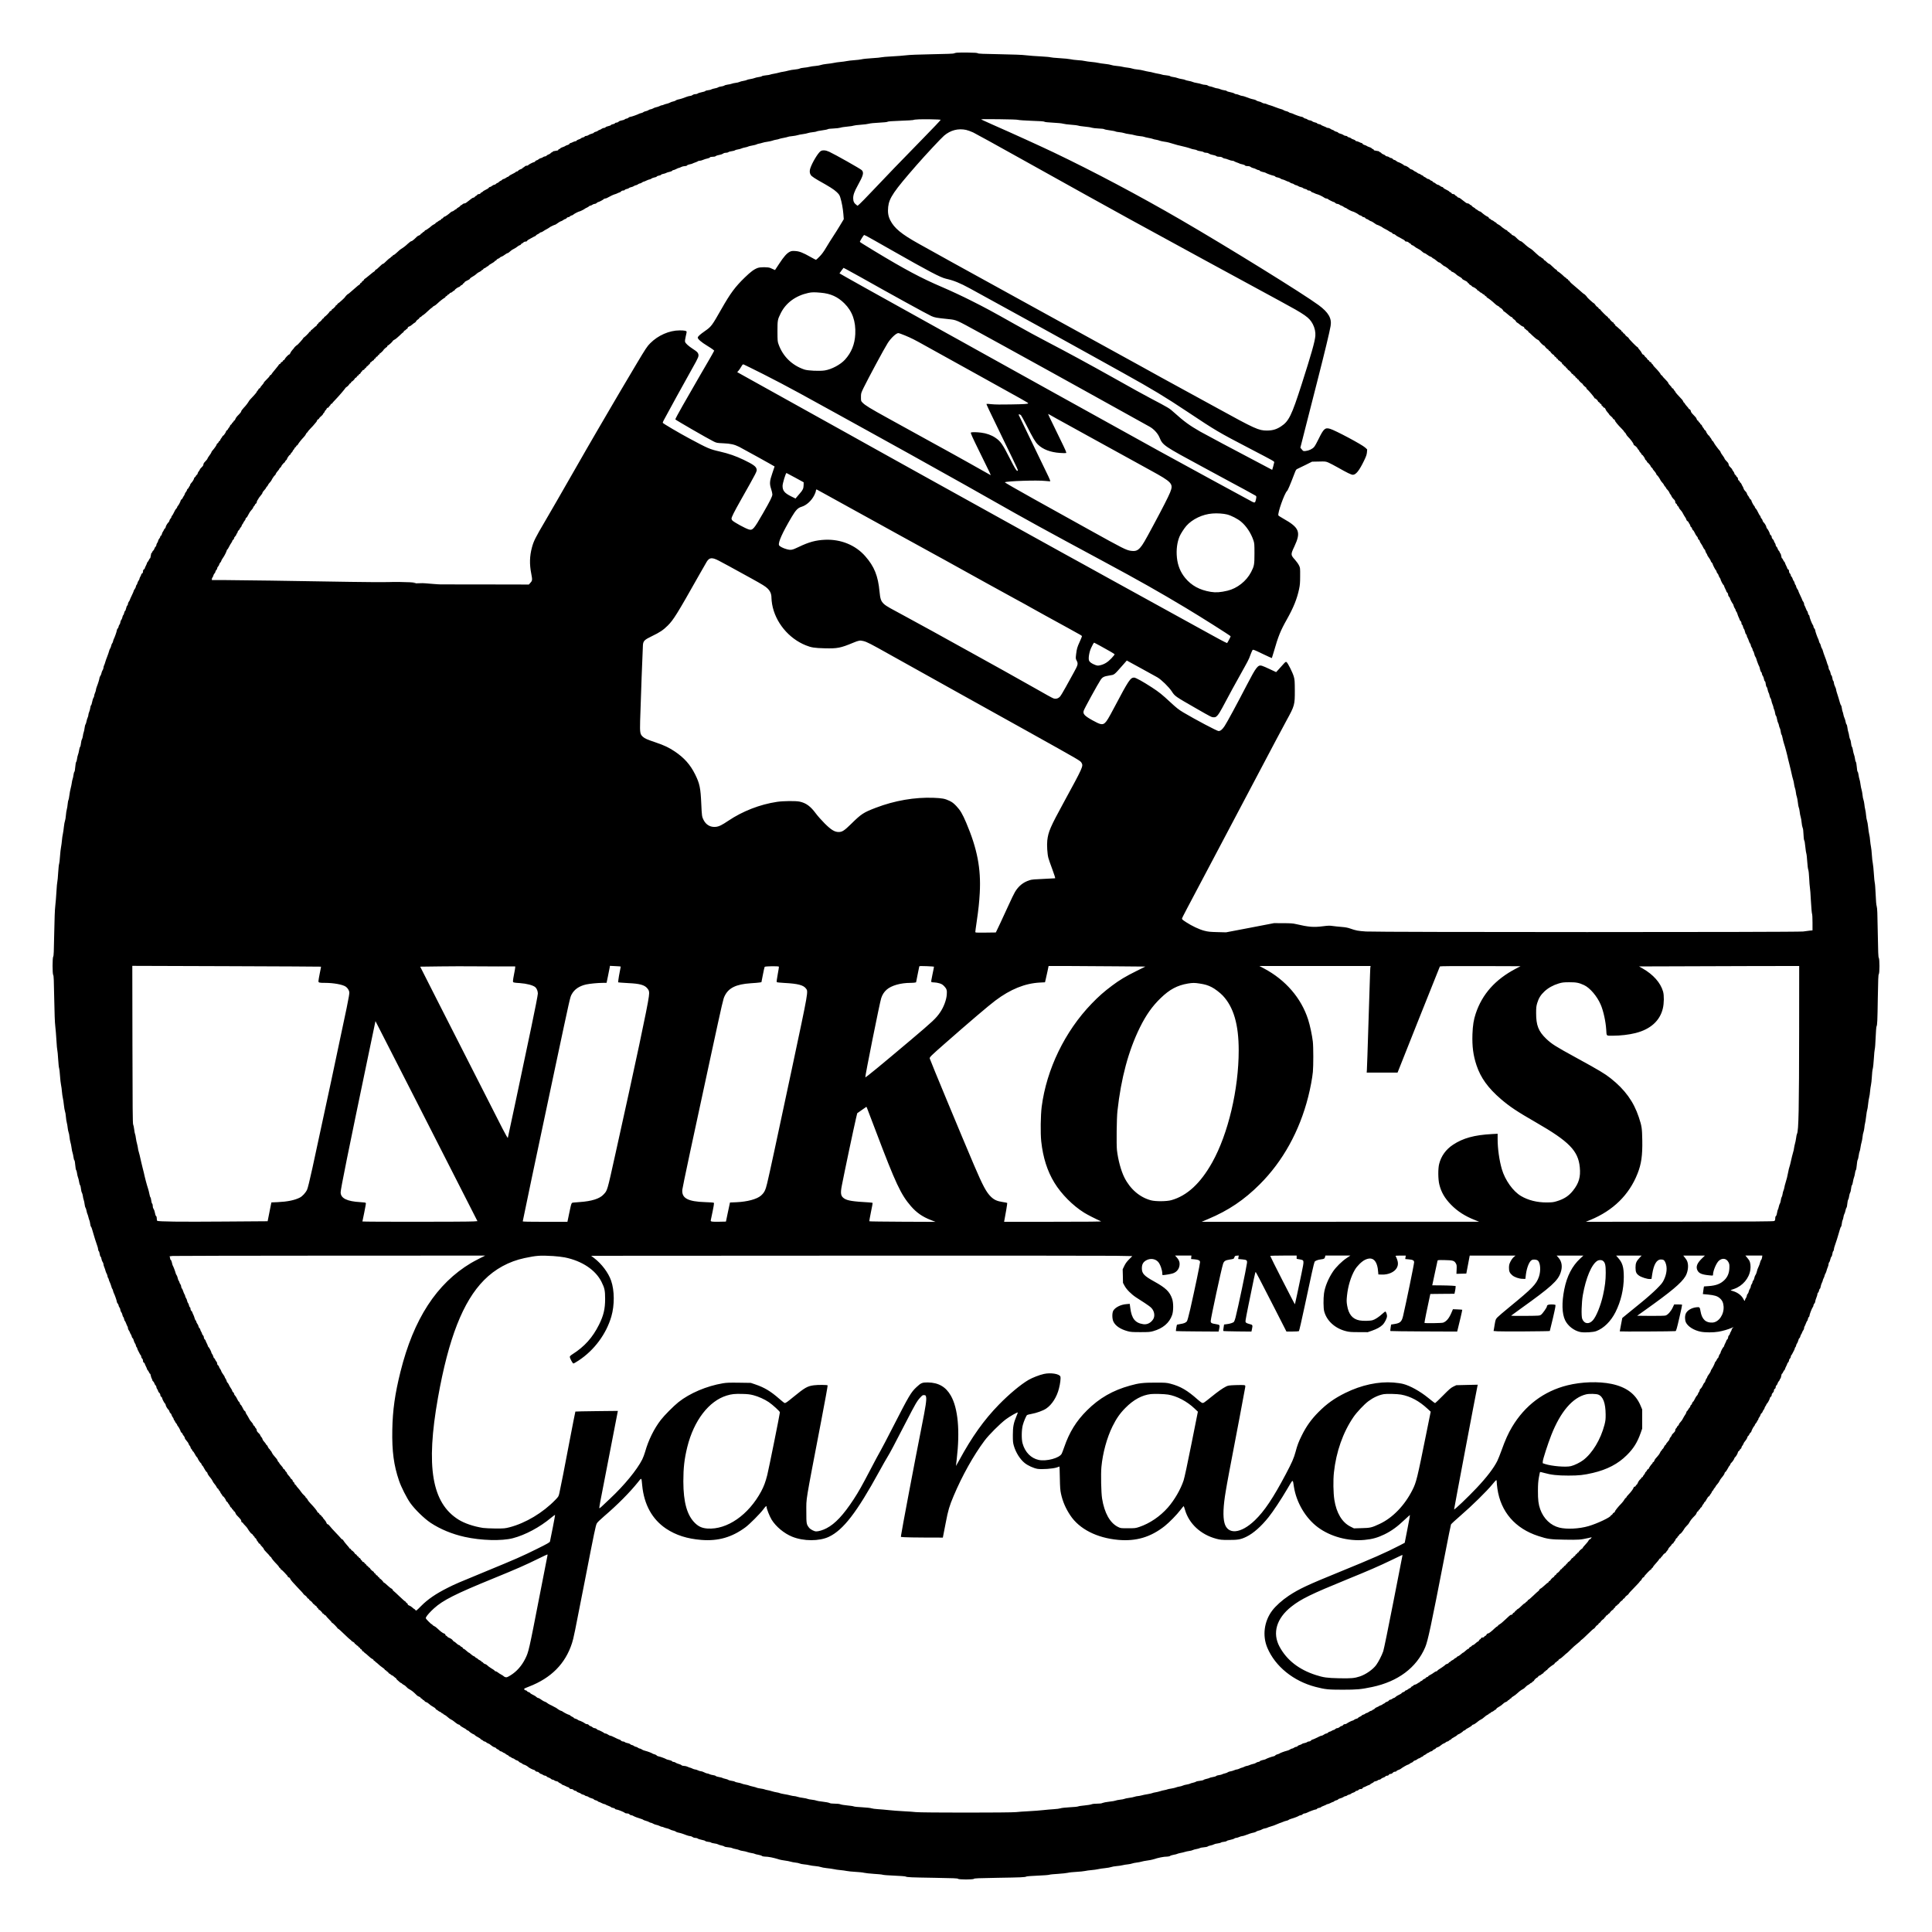
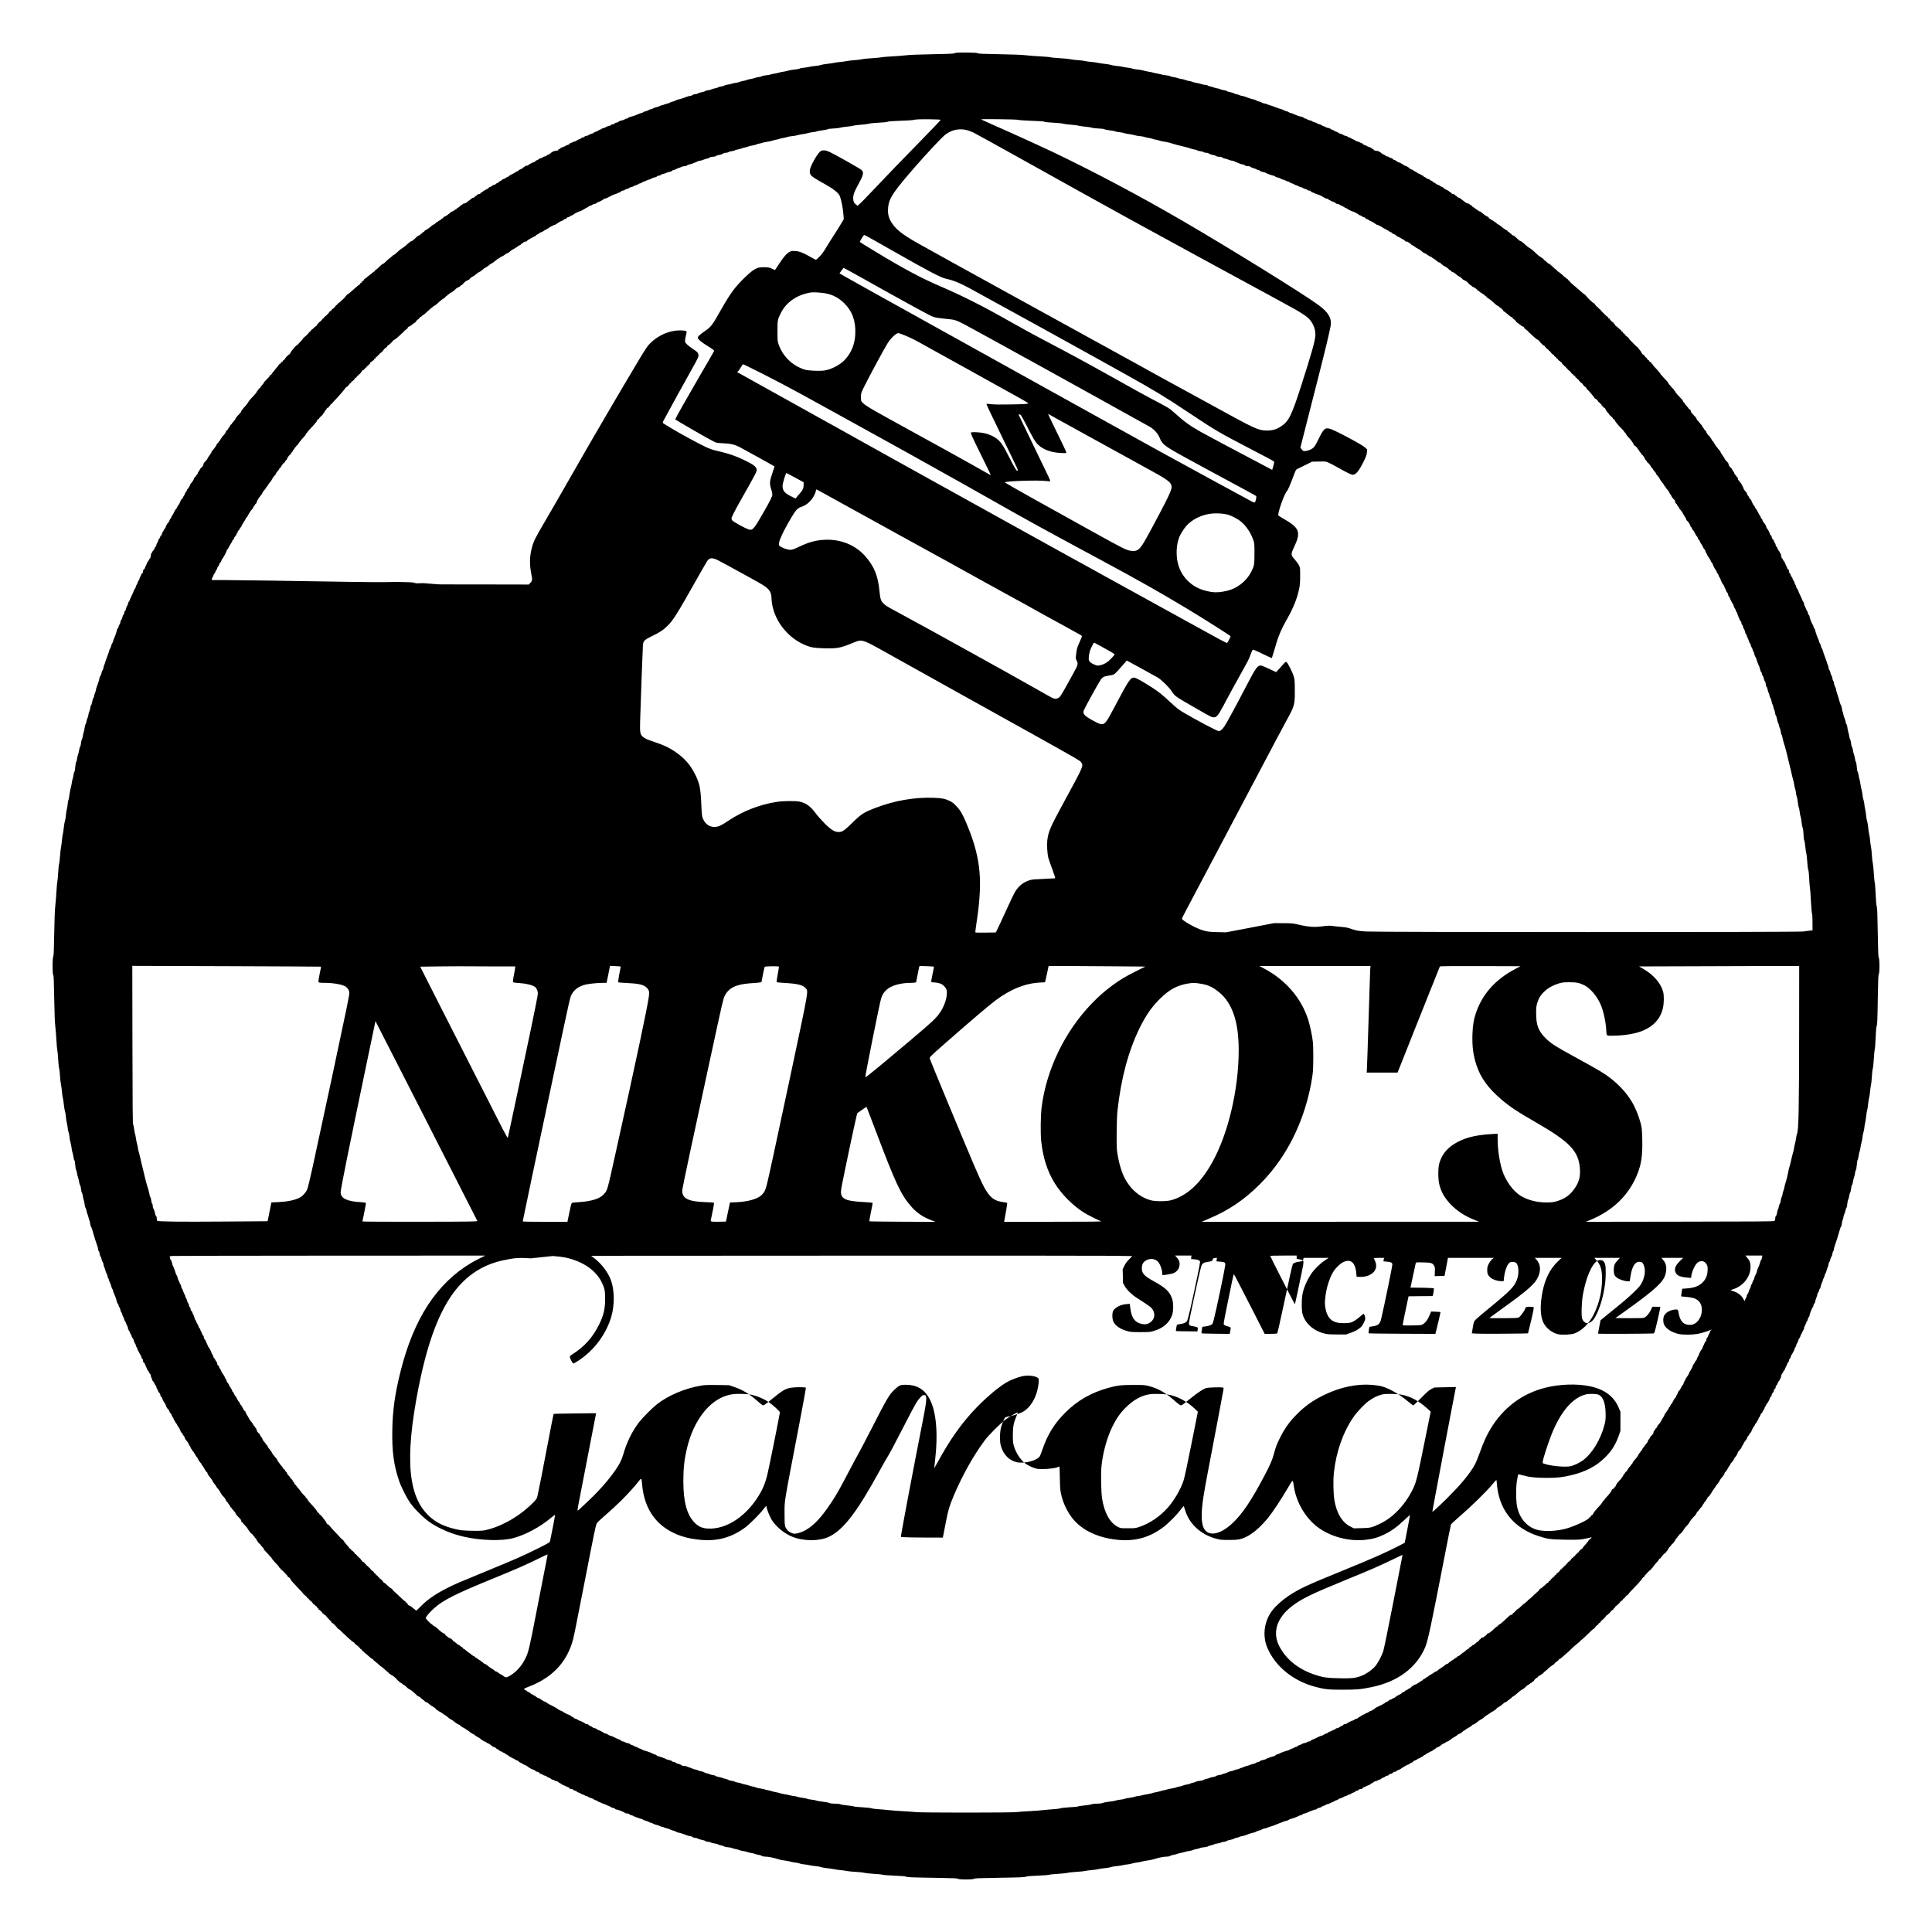
<svg xmlns="http://www.w3.org/2000/svg" version="1.0" width="3480pt" height="3480pt" viewBox="0 0 4350 4350" preserveAspectRatio="xMidYMid meet">
  <g transform="translate(0,4350) scale(0.1,-0.1)" fill="#000000" stroke="none">
-     <path d="M21540 42313 c-24 -2 -50 -9 -58 -15 -8 -7 -177 -14 -490 -19 -317 -6 -516 -14 -592 -24 -63 -8 -209 -19 -323 -25 -115 -6 -220 -15 -233 -20 -13 -5 -106 -14 -207 -20 -100 -6 -207 -17 -237 -25 -30 -7 -104 -16 -165 -20 -60 -4 -137 -13 -170 -20 -33 -7 -98 -16 -145 -20 -47 -4 -112 -13 -145 -21 -33 -7 -105 -18 -161 -23 -55 -6 -116 -17 -135 -25 -19 -8 -72 -17 -119 -21 -47 -4 -107 -12 -135 -20 -27 -7 -82 -16 -121 -19 -39 -3 -84 -12 -99 -20 -15 -8 -64 -17 -108 -21 -45 -3 -111 -15 -147 -25 -36 -10 -87 -21 -115 -25 -27 -3 -70 -12 -95 -20 -25 -7 -76 -19 -114 -25 -38 -6 -77 -15 -86 -20 -9 -5 -52 -12 -96 -16 -43 -4 -84 -13 -91 -20 -7 -7 -39 -16 -70 -19 -32 -4 -74 -14 -93 -22 -19 -8 -64 -19 -99 -24 -36 -5 -70 -14 -77 -20 -6 -5 -40 -14 -74 -20 -35 -5 -75 -16 -90 -24 -16 -8 -55 -18 -87 -21 -32 -4 -72 -12 -90 -20 -17 -7 -58 -16 -90 -19 -32 -4 -65 -14 -74 -22 -9 -7 -40 -16 -70 -20 -30 -3 -61 -12 -70 -20 -9 -7 -42 -18 -74 -23 -32 -5 -67 -16 -79 -23 -11 -8 -45 -16 -75 -19 -29 -3 -57 -11 -61 -18 -4 -7 -41 -19 -81 -26 -40 -8 -80 -21 -89 -29 -9 -8 -34 -15 -54 -15 -23 0 -48 -8 -63 -20 -14 -11 -39 -20 -55 -20 -16 0 -50 -9 -76 -19 -72 -29 -143 -52 -189 -60 -24 -4 -51 -15 -60 -24 -10 -8 -36 -18 -58 -22 -22 -4 -54 -15 -72 -26 -18 -10 -49 -21 -70 -25 -21 -4 -50 -13 -65 -20 -15 -8 -35 -14 -45 -14 -10 0 -34 -8 -53 -19 -19 -10 -53 -21 -75 -25 -22 -4 -54 -16 -71 -27 -17 -10 -41 -19 -53 -19 -12 0 -34 -9 -49 -19 -15 -11 -44 -22 -64 -25 -21 -4 -43 -13 -51 -20 -7 -8 -28 -17 -47 -21 -19 -4 -41 -11 -50 -16 -39 -21 -174 -69 -196 -69 -13 0 -33 -9 -44 -20 -11 -11 -30 -20 -42 -20 -12 0 -30 -7 -40 -16 -10 -10 -41 -21 -69 -25 -31 -5 -59 -16 -71 -29 -10 -11 -31 -20 -47 -20 -16 0 -31 -7 -35 -15 -3 -8 -23 -18 -45 -21 -22 -3 -42 -12 -45 -19 -2 -7 -30 -19 -61 -25 -31 -6 -59 -18 -62 -26 -3 -8 -18 -14 -33 -14 -15 0 -38 -9 -52 -19 -13 -11 -36 -23 -51 -26 -14 -4 -31 -13 -38 -21 -6 -7 -26 -16 -45 -20 -19 -3 -38 -13 -42 -21 -5 -8 -28 -19 -52 -24 -23 -5 -54 -19 -68 -29 -13 -11 -38 -20 -54 -20 -16 0 -31 -6 -34 -14 -3 -8 -20 -17 -39 -20 -18 -4 -38 -13 -45 -21 -7 -8 -30 -20 -52 -25 -21 -6 -42 -18 -45 -26 -3 -7 -15 -14 -27 -14 -12 0 -38 -9 -59 -20 -20 -11 -44 -20 -52 -20 -8 0 -19 -9 -25 -19 -5 -11 -24 -22 -42 -26 -18 -4 -40 -13 -48 -20 -8 -7 -34 -19 -57 -26 -24 -6 -50 -20 -59 -31 -10 -10 -23 -18 -31 -18 -7 0 -13 -7 -13 -15 0 -10 -18 -16 -61 -21 -37 -4 -63 -12 -66 -20 -3 -8 -11 -14 -19 -14 -7 0 -19 -8 -26 -18 -7 -11 -29 -24 -50 -31 -20 -7 -39 -18 -42 -26 -3 -8 -17 -15 -32 -15 -14 0 -37 -9 -51 -20 -14 -11 -35 -20 -45 -20 -11 0 -33 -11 -50 -25 -16 -14 -37 -25 -46 -25 -10 0 -23 -9 -30 -20 -7 -11 -19 -20 -27 -20 -21 0 -135 -60 -135 -71 0 -5 -14 -9 -30 -9 -18 0 -37 -8 -47 -20 -10 -11 -23 -20 -29 -20 -7 0 -14 -6 -17 -14 -3 -8 -24 -20 -47 -27 -23 -7 -46 -21 -51 -31 -5 -10 -18 -18 -29 -18 -10 0 -22 -5 -26 -11 -3 -6 -25 -20 -48 -31 -65 -31 -100 -52 -109 -65 -4 -7 -14 -13 -21 -13 -6 0 -27 -11 -46 -25 -19 -14 -42 -25 -52 -25 -10 0 -26 -9 -35 -20 -10 -11 -23 -20 -30 -20 -7 0 -23 -11 -37 -25 -14 -14 -31 -25 -38 -25 -8 0 -21 -9 -31 -20 -9 -11 -26 -20 -38 -20 -12 0 -34 -11 -51 -25 -16 -14 -38 -25 -48 -25 -10 0 -20 -6 -23 -14 -6 -14 -33 -31 -97 -62 -19 -9 -39 -22 -43 -30 -4 -8 -14 -14 -22 -14 -8 0 -19 -9 -25 -20 -7 -12 -21 -20 -38 -20 -16 0 -32 -8 -40 -20 -7 -11 -18 -20 -25 -20 -7 0 -18 -9 -25 -20 -7 -11 -21 -20 -32 -20 -10 0 -30 -10 -44 -22 -14 -13 -42 -34 -62 -48 -20 -14 -45 -33 -55 -42 -10 -10 -30 -18 -44 -18 -14 0 -33 -9 -42 -20 -10 -11 -23 -20 -31 -20 -7 0 -15 -7 -19 -15 -3 -9 -23 -25 -44 -36 -22 -11 -39 -24 -39 -29 0 -6 -5 -10 -11 -10 -6 0 -24 -11 -41 -25 -16 -14 -36 -25 -44 -25 -8 0 -23 -8 -33 -17 -56 -51 -130 -103 -148 -103 -7 0 -17 -9 -23 -20 -6 -11 -17 -20 -25 -20 -8 0 -19 -9 -25 -20 -6 -11 -17 -20 -25 -20 -7 0 -27 -11 -43 -25 -17 -14 -34 -25 -40 -25 -5 0 -12 -7 -15 -15 -4 -8 -21 -21 -39 -28 -18 -8 -48 -28 -67 -46 -18 -17 -35 -31 -38 -31 -3 0 -18 -11 -35 -25 -16 -14 -36 -25 -43 -25 -8 0 -19 -9 -25 -20 -6 -11 -16 -20 -23 -20 -7 0 -18 -9 -25 -20 -7 -11 -19 -20 -27 -20 -8 0 -15 -6 -15 -14 0 -8 -14 -19 -32 -25 -17 -6 -39 -18 -47 -26 -9 -8 -37 -35 -63 -60 -26 -25 -56 -45 -66 -45 -10 0 -45 -25 -78 -56 -52 -50 -96 -84 -153 -119 -21 -13 -40 -29 -102 -87 -28 -27 -57 -48 -65 -48 -7 0 -19 -9 -26 -20 -7 -11 -18 -20 -24 -20 -7 0 -14 -7 -18 -15 -3 -8 -10 -15 -16 -15 -6 0 -32 -21 -58 -46 -79 -77 -87 -84 -101 -84 -7 0 -42 -29 -78 -65 -35 -36 -70 -65 -78 -65 -7 0 -17 -9 -20 -20 -3 -11 -11 -20 -16 -20 -5 0 -55 -38 -110 -85 -56 -47 -105 -85 -109 -85 -5 0 -11 -9 -15 -19 -3 -11 -15 -23 -25 -26 -10 -3 -22 -15 -25 -26 -4 -10 -13 -19 -21 -19 -8 0 -14 -7 -14 -15 0 -8 -10 -19 -21 -26 -12 -6 -36 -24 -53 -40 -17 -16 -58 -51 -91 -79 -33 -27 -69 -59 -81 -70 -12 -11 -24 -20 -29 -20 -8 0 -65 -59 -65 -67 0 -10 -145 -142 -157 -143 -6 0 -15 -9 -18 -20 -3 -11 -13 -20 -21 -20 -8 0 -14 -5 -14 -11 0 -15 -65 -79 -80 -79 -5 0 -10 -7 -10 -15 0 -9 -11 -20 -25 -25 -14 -5 -25 -14 -25 -18 0 -13 -97 -112 -109 -112 -5 0 -13 -9 -16 -20 -3 -11 -12 -20 -19 -20 -6 0 -20 -13 -29 -30 -10 -16 -31 -37 -47 -47 -17 -9 -30 -22 -30 -28 0 -5 -9 -16 -20 -23 -11 -7 -20 -19 -20 -27 0 -8 -5 -15 -10 -15 -6 0 -31 -20 -57 -45 -25 -25 -49 -45 -54 -45 -4 0 -11 -9 -14 -20 -3 -11 -13 -20 -21 -20 -8 0 -14 -5 -14 -11 0 -13 -109 -119 -122 -119 -4 0 -8 -6 -8 -12 -1 -12 -132 -158 -143 -158 -8 0 -67 -57 -67 -65 0 -3 -16 -22 -35 -42 -19 -20 -40 -51 -47 -69 -7 -19 -18 -34 -25 -34 -17 0 -91 -77 -103 -107 -5 -13 -16 -23 -25 -23 -8 0 -15 -7 -15 -15 0 -9 -11 -20 -25 -25 -14 -5 -25 -16 -25 -24 0 -8 -9 -18 -20 -21 -11 -3 -20 -10 -20 -15 0 -4 -38 -53 -85 -109 -47 -55 -85 -105 -85 -110 0 -5 -9 -13 -20 -16 -11 -3 -20 -13 -20 -21 0 -8 -29 -42 -65 -76 -36 -34 -65 -68 -65 -75 0 -7 -18 -31 -40 -55 -22 -24 -40 -48 -40 -55 0 -6 -9 -15 -20 -18 -11 -3 -20 -12 -20 -19 0 -7 -9 -21 -20 -31 -11 -10 -20 -23 -20 -29 0 -7 -30 -44 -67 -84 -85 -90 -96 -102 -108 -123 -35 -57 -69 -101 -119 -153 -31 -33 -56 -68 -56 -80 0 -11 -25 -43 -58 -75 -36 -34 -64 -71 -71 -93 -7 -21 -19 -38 -27 -38 -8 0 -14 -7 -14 -15 0 -8 -9 -20 -20 -27 -11 -7 -20 -18 -20 -25 0 -7 -9 -17 -20 -23 -11 -6 -20 -17 -20 -25 0 -7 -11 -27 -25 -43 -14 -17 -25 -34 -25 -39 0 -4 -9 -14 -20 -21 -11 -7 -20 -17 -20 -23 0 -19 -54 -98 -67 -99 -7 0 -13 -5 -13 -11 0 -6 -11 -24 -25 -41 -14 -16 -25 -36 -25 -43 0 -8 -9 -19 -20 -25 -11 -6 -20 -17 -20 -25 0 -8 -9 -19 -20 -25 -11 -6 -20 -16 -20 -23 0 -18 -52 -92 -102 -148 -10 -10 -18 -25 -18 -32 0 -7 -20 -39 -45 -72 -25 -33 -45 -66 -45 -73 0 -7 -20 -33 -45 -58 -31 -30 -45 -53 -45 -71 0 -17 -13 -39 -40 -64 -22 -21 -40 -43 -40 -50 0 -6 -11 -24 -25 -41 -14 -16 -25 -38 -25 -49 0 -10 -9 -24 -20 -31 -11 -7 -20 -18 -20 -25 0 -7 -9 -18 -20 -25 -11 -7 -20 -19 -20 -27 0 -19 -38 -81 -67 -109 -12 -13 -23 -31 -23 -41 0 -10 -7 -24 -15 -31 -8 -7 -15 -19 -15 -26 0 -8 -9 -19 -20 -26 -11 -7 -20 -20 -20 -30 0 -9 -11 -30 -25 -46 -14 -17 -25 -37 -25 -45 0 -8 -8 -25 -18 -38 -10 -13 -23 -37 -30 -52 -6 -15 -19 -30 -27 -33 -8 -4 -15 -11 -15 -17 0 -18 -48 -113 -65 -127 -8 -7 -15 -19 -15 -26 0 -8 -9 -23 -19 -33 -19 -19 -35 -45 -69 -117 -11 -23 -25 -45 -31 -48 -6 -4 -11 -15 -11 -25 0 -10 -9 -26 -19 -35 -11 -10 -23 -31 -26 -47 -4 -16 -12 -32 -18 -36 -22 -15 -67 -89 -67 -111 0 -13 -7 -25 -15 -28 -8 -3 -17 -16 -21 -27 -4 -12 -15 -33 -25 -46 -10 -12 -21 -38 -25 -57 -3 -19 -12 -34 -20 -34 -8 0 -14 -9 -14 -19 0 -11 -11 -33 -25 -49 -14 -17 -25 -39 -25 -50 0 -10 -9 -31 -20 -45 -11 -14 -20 -37 -20 -51 0 -15 -7 -29 -15 -32 -8 -3 -19 -22 -26 -42 -7 -21 -20 -43 -31 -50 -10 -7 -18 -20 -18 -28 0 -8 -6 -17 -14 -20 -9 -3 -17 -28 -21 -65 -4 -32 -11 -59 -16 -59 -6 0 -16 -15 -24 -33 -8 -19 -21 -39 -29 -47 -9 -7 -16 -18 -16 -26 0 -7 -11 -34 -25 -60 -14 -26 -25 -53 -25 -60 0 -7 -9 -18 -20 -24 -14 -8 -20 -21 -20 -45 0 -24 -6 -37 -20 -45 -11 -6 -20 -17 -20 -25 0 -8 -9 -29 -20 -47 -11 -18 -20 -40 -20 -49 0 -9 -9 -28 -20 -42 -11 -14 -23 -39 -26 -56 -4 -17 -13 -36 -20 -42 -8 -6 -14 -21 -14 -33 0 -12 -11 -37 -25 -56 -14 -19 -25 -39 -25 -44 0 -6 -8 -29 -19 -51 -54 -114 -71 -153 -71 -159 0 -5 -9 -19 -20 -33 -11 -14 -20 -38 -20 -53 0 -15 -6 -30 -14 -33 -8 -3 -20 -31 -26 -62 -6 -31 -18 -59 -25 -61 -7 -3 -16 -23 -20 -45 -4 -21 -12 -42 -19 -46 -7 -5 -16 -25 -19 -46 -3 -20 -15 -49 -26 -64 -12 -14 -21 -38 -21 -53 0 -15 -9 -39 -20 -53 -11 -14 -20 -35 -20 -46 0 -12 -9 -30 -20 -41 -11 -11 -20 -31 -20 -44 0 -22 -48 -157 -69 -196 -5 -9 -12 -31 -16 -50 -4 -19 -13 -40 -21 -47 -7 -8 -16 -30 -20 -51 -3 -20 -14 -48 -24 -62 -9 -14 -21 -41 -24 -60 -4 -19 -23 -73 -41 -120 -19 -47 -39 -104 -45 -127 -5 -23 -17 -54 -25 -70 -8 -15 -15 -41 -15 -56 0 -15 -9 -40 -19 -55 -11 -15 -22 -45 -26 -66 -4 -22 -15 -51 -26 -64 -10 -14 -19 -34 -19 -45 0 -23 -32 -127 -61 -199 -10 -26 -19 -57 -19 -70 0 -13 -9 -43 -20 -67 -11 -24 -20 -55 -20 -69 0 -14 -7 -33 -15 -42 -8 -9 -21 -49 -29 -89 -7 -40 -19 -77 -26 -81 -7 -4 -14 -29 -17 -56 -3 -27 -14 -67 -24 -90 -10 -22 -19 -54 -19 -70 0 -16 -7 -42 -16 -59 -8 -16 -20 -55 -26 -85 -5 -30 -16 -62 -23 -70 -7 -8 -16 -44 -20 -79 -4 -35 -13 -78 -20 -95 -7 -17 -16 -56 -19 -86 -4 -30 -14 -65 -22 -78 -8 -12 -18 -52 -21 -88 -3 -36 -12 -72 -19 -79 -8 -7 -18 -42 -23 -77 -5 -35 -16 -79 -24 -98 -8 -19 -18 -61 -22 -93 -3 -31 -12 -63 -19 -70 -8 -8 -16 -54 -21 -112 -4 -59 -12 -104 -20 -112 -8 -7 -16 -39 -20 -70 -4 -32 -12 -74 -20 -93 -7 -19 -16 -60 -19 -90 -4 -30 -15 -84 -25 -120 -10 -36 -23 -107 -29 -158 -6 -52 -16 -99 -21 -106 -6 -7 -13 -46 -17 -87 -3 -41 -12 -94 -19 -119 -8 -25 -17 -85 -21 -135 -3 -49 -13 -106 -20 -124 -8 -19 -19 -80 -25 -135 -5 -56 -16 -128 -23 -161 -8 -33 -18 -98 -21 -145 -4 -47 -13 -114 -20 -150 -8 -36 -18 -131 -24 -211 -5 -81 -14 -155 -19 -166 -6 -11 -16 -101 -22 -201 -6 -100 -14 -192 -19 -205 -5 -12 -14 -113 -20 -222 -6 -110 -18 -254 -26 -320 -10 -80 -18 -289 -24 -622 -7 -403 -11 -506 -22 -519 -20 -25 -20 -393 0 -418 11 -13 15 -116 22 -524 6 -338 14 -547 24 -627 8 -66 20 -210 26 -320 6 -109 15 -210 20 -222 5 -13 13 -105 19 -205 6 -100 16 -190 22 -201 5 -11 14 -85 19 -166 5 -80 16 -175 24 -211 8 -36 17 -103 20 -150 4 -47 13 -110 20 -140 8 -30 18 -102 24 -160 6 -58 17 -121 24 -140 8 -19 18 -75 21 -125 4 -49 13 -110 21 -135 7 -25 16 -75 19 -112 4 -36 13 -82 20 -100 8 -18 18 -67 21 -108 4 -41 14 -94 21 -117 8 -23 19 -79 25 -123 5 -45 16 -98 24 -118 7 -21 16 -63 20 -95 4 -31 12 -63 20 -70 8 -8 16 -53 20 -112 5 -58 13 -104 21 -112 7 -7 16 -39 19 -70 4 -32 14 -74 22 -93 8 -19 19 -63 24 -98 5 -35 15 -70 23 -77 7 -7 16 -43 19 -79 3 -36 13 -76 21 -88 8 -13 18 -48 22 -78 3 -30 12 -69 19 -86 7 -17 16 -60 20 -95 4 -35 13 -71 20 -79 7 -8 18 -41 24 -74 6 -32 15 -64 20 -70 4 -6 14 -36 21 -66 7 -30 17 -64 23 -75 6 -11 14 -46 18 -79 4 -32 12 -62 19 -66 6 -4 17 -31 25 -61 7 -30 20 -74 29 -99 8 -25 24 -79 36 -120 12 -41 33 -103 46 -138 13 -34 24 -75 24 -91 0 -16 6 -34 14 -40 8 -7 18 -37 21 -66 4 -30 13 -56 20 -59 8 -3 17 -25 20 -51 4 -25 16 -56 26 -69 11 -13 19 -36 19 -51 0 -14 8 -45 19 -68 10 -23 22 -58 26 -77 4 -19 16 -49 26 -66 10 -17 19 -42 19 -55 0 -13 7 -33 15 -43 8 -11 15 -27 15 -36 0 -9 9 -34 20 -55 11 -22 27 -64 35 -94 8 -30 18 -57 23 -60 5 -3 13 -22 17 -41 4 -19 11 -41 16 -50 21 -39 69 -174 69 -196 0 -13 9 -33 20 -44 11 -11 20 -29 20 -41 0 -11 9 -32 20 -46 11 -14 20 -38 20 -53 0 -15 9 -39 21 -53 11 -15 23 -44 26 -64 3 -21 12 -41 19 -46 7 -4 15 -25 19 -47 4 -22 11 -40 15 -40 5 0 19 -27 31 -60 12 -33 26 -63 30 -66 5 -3 9 -18 9 -33 0 -16 8 -39 19 -52 10 -13 22 -35 26 -49 4 -14 13 -32 20 -40 7 -8 16 -30 20 -47 3 -18 13 -37 21 -41 9 -5 20 -28 25 -52 5 -23 19 -54 29 -68 11 -13 20 -35 20 -47 0 -12 7 -28 15 -35 8 -7 15 -20 15 -29 0 -9 7 -27 15 -41 8 -14 23 -44 34 -66 11 -23 24 -45 30 -48 6 -4 11 -18 11 -32 0 -13 9 -32 20 -41 12 -11 20 -30 20 -50 0 -22 6 -36 20 -43 11 -6 20 -17 20 -24 0 -7 11 -34 25 -60 14 -26 25 -53 25 -60 0 -8 7 -19 16 -26 8 -8 21 -28 29 -47 8 -18 18 -33 24 -33 5 0 12 -19 16 -42 4 -24 13 -53 21 -65 8 -12 14 -29 14 -37 0 -8 8 -21 18 -28 11 -7 24 -29 31 -50 7 -20 18 -39 26 -42 8 -3 15 -17 15 -32 0 -14 9 -37 20 -51 11 -14 20 -33 20 -43 0 -9 11 -26 25 -38 15 -14 25 -32 25 -50 0 -16 8 -32 20 -40 11 -7 20 -19 20 -27 0 -21 51 -118 67 -128 7 -4 13 -18 13 -29 0 -22 45 -97 67 -111 6 -4 14 -21 18 -37 4 -17 15 -34 24 -40 10 -5 21 -22 24 -37 3 -16 15 -39 26 -52 12 -13 21 -32 21 -41 0 -10 7 -23 15 -30 8 -7 15 -18 15 -25 0 -7 11 -24 25 -39 14 -15 25 -33 25 -40 0 -8 7 -19 15 -26 16 -13 65 -109 65 -126 0 -5 9 -15 20 -22 11 -7 20 -19 20 -27 0 -7 11 -26 25 -41 14 -15 25 -36 25 -48 0 -12 18 -40 40 -64 22 -23 43 -54 46 -69 4 -14 15 -34 25 -44 11 -11 19 -27 19 -37 0 -11 9 -27 20 -37 11 -10 20 -24 20 -32 0 -7 6 -16 14 -19 8 -3 27 -31 43 -62 15 -31 36 -63 45 -70 10 -7 18 -18 18 -24 0 -14 61 -108 71 -108 4 0 12 -14 18 -30 5 -17 14 -30 19 -30 5 0 24 -30 42 -66 19 -36 42 -70 52 -75 10 -5 18 -17 18 -25 0 -17 28 -60 73 -113 16 -19 36 -49 43 -67 7 -18 27 -47 44 -66 17 -18 38 -48 45 -66 8 -18 21 -35 30 -38 8 -3 15 -12 15 -19 0 -6 9 -20 20 -30 11 -10 20 -24 20 -31 0 -7 11 -26 25 -42 14 -17 25 -35 25 -41 0 -6 6 -11 13 -11 13 -1 67 -80 67 -99 0 -6 9 -16 20 -23 11 -7 20 -17 20 -21 0 -5 11 -22 25 -39 14 -16 25 -36 25 -43 0 -8 9 -19 20 -25 11 -6 20 -16 20 -23 0 -7 9 -18 20 -25 11 -7 20 -19 20 -27 0 -8 6 -15 14 -15 8 0 19 -14 25 -32 6 -17 18 -39 26 -47 8 -9 35 -37 60 -63 25 -25 45 -53 45 -61 0 -26 12 -47 26 -47 8 0 14 -4 14 -10 0 -5 19 -29 43 -52 23 -24 47 -50 52 -59 45 -75 87 -128 103 -133 10 -4 24 -18 30 -31 6 -14 16 -25 22 -25 5 0 10 -7 10 -15 0 -8 9 -19 20 -25 11 -6 22 -21 26 -35 3 -13 14 -31 25 -41 10 -9 19 -23 19 -30 0 -7 9 -16 20 -19 11 -3 20 -11 20 -16 0 -8 15 -27 60 -74 11 -12 20 -27 20 -34 0 -7 29 -42 65 -78 36 -35 65 -68 65 -73 0 -5 9 -14 20 -20 11 -6 20 -15 20 -21 0 -13 67 -94 128 -154 23 -23 42 -47 42 -53 0 -7 9 -17 20 -24 11 -7 20 -18 20 -25 0 -7 5 -13 11 -13 7 0 37 -27 68 -60 73 -77 81 -87 81 -99 0 -6 10 -13 23 -16 15 -4 28 -19 35 -39 7 -19 71 -94 152 -177 77 -79 140 -148 140 -154 0 -5 16 -20 35 -33 20 -12 41 -33 47 -46 6 -14 19 -27 29 -29 11 -3 19 -11 19 -19 0 -7 14 -21 30 -30 17 -10 38 -31 48 -48 9 -16 23 -30 30 -30 6 0 12 -5 12 -10 0 -6 11 -16 25 -22 14 -6 25 -17 25 -25 0 -7 9 -18 20 -25 11 -7 20 -18 20 -25 0 -7 5 -13 10 -13 14 0 80 -66 80 -80 0 -5 6 -10 13 -10 7 0 18 -9 25 -20 7 -11 19 -20 27 -20 8 0 15 -5 15 -11 0 -6 29 -40 65 -75 36 -35 65 -69 65 -74 0 -6 5 -10 11 -10 13 0 119 -109 119 -122 0 -4 6 -8 13 -8 7 0 70 -56 139 -124 70 -68 133 -126 142 -129 9 -4 16 -11 16 -17 0 -5 15 -16 34 -24 19 -8 37 -24 41 -35 3 -12 13 -21 21 -21 8 0 14 -5 14 -10 0 -6 11 -16 25 -22 14 -6 25 -17 25 -23 0 -7 9 -15 20 -18 11 -3 20 -12 20 -21 0 -9 7 -16 15 -16 9 0 20 -11 25 -25 5 -14 15 -25 22 -25 7 0 19 -9 26 -20 7 -11 16 -20 21 -20 5 0 37 -27 71 -59 34 -33 75 -65 91 -71 16 -7 29 -18 29 -26 0 -7 9 -16 20 -19 11 -3 20 -11 20 -16 0 -5 7 -12 17 -16 9 -4 32 -23 52 -43 20 -20 60 -52 88 -71 29 -19 53 -39 53 -45 0 -6 11 -16 25 -22 14 -6 25 -16 25 -22 0 -5 6 -10 14 -10 8 0 18 -9 21 -20 3 -11 12 -20 19 -20 7 0 21 -9 31 -20 10 -11 24 -20 31 -20 7 0 27 -14 44 -30 17 -17 35 -30 40 -30 6 0 10 -6 10 -13 0 -7 14 -23 31 -37 18 -14 39 -33 48 -42 8 -10 20 -18 27 -18 6 0 19 -9 29 -20 10 -11 27 -22 39 -26 11 -4 36 -23 55 -43 34 -36 40 -40 102 -75 18 -10 54 -38 79 -62 25 -24 52 -51 61 -59 8 -8 30 -20 47 -26 18 -6 32 -17 32 -25 0 -8 7 -14 15 -14 8 0 20 -9 27 -20 7 -11 18 -20 25 -20 7 0 17 -9 23 -19 5 -11 23 -22 38 -26 16 -3 44 -21 63 -40 19 -19 58 -47 88 -62 30 -15 56 -36 59 -45 2 -10 9 -18 14 -18 6 0 23 -11 40 -25 16 -14 35 -25 42 -25 7 0 21 -9 31 -20 10 -11 24 -20 32 -20 7 0 13 -4 13 -9 0 -5 12 -14 27 -19 16 -6 47 -29 71 -51 24 -23 58 -47 76 -55 18 -7 48 -27 67 -43 53 -45 96 -73 113 -73 8 0 20 -8 25 -18 5 -10 39 -33 75 -52 36 -18 66 -37 66 -42 0 -5 13 -14 30 -19 16 -6 30 -14 30 -18 0 -10 94 -71 108 -71 6 0 17 -8 24 -18 7 -9 39 -30 70 -45 31 -16 59 -35 62 -43 3 -8 12 -14 19 -14 8 0 22 -9 32 -20 10 -11 26 -20 37 -20 10 0 26 -8 37 -19 10 -10 30 -21 44 -25 14 -3 43 -21 63 -40 20 -18 54 -39 75 -45 22 -7 39 -16 39 -22 0 -5 16 -17 35 -25 20 -8 38 -21 42 -29 3 -8 14 -15 25 -15 11 0 31 -9 45 -20 14 -11 31 -20 38 -20 7 0 18 -7 25 -16 8 -8 28 -21 47 -29 18 -8 33 -19 33 -24 0 -6 6 -11 14 -11 7 0 25 -9 39 -20 14 -11 32 -20 40 -20 7 0 25 -9 38 -21 13 -11 36 -23 52 -26 15 -3 32 -14 37 -23 5 -10 20 -20 33 -24 13 -3 34 -15 47 -26 13 -11 29 -20 36 -20 15 0 85 -38 99 -55 14 -16 112 -65 130 -65 8 0 20 -9 27 -20 8 -12 24 -20 40 -20 18 0 36 -10 50 -25 12 -14 29 -25 38 -25 10 0 29 -9 43 -20 14 -11 37 -20 51 -20 15 0 29 -7 32 -15 3 -8 24 -20 45 -26 21 -7 46 -20 55 -31 10 -10 27 -18 39 -18 13 0 28 -6 34 -14 7 -8 30 -17 52 -21 21 -4 39 -11 39 -16 0 -6 15 -16 33 -24 19 -8 39 -21 47 -29 7 -9 18 -16 26 -16 7 0 34 -11 60 -25 26 -14 53 -25 60 -25 7 0 18 -9 24 -20 7 -14 21 -20 43 -20 20 0 39 -8 50 -20 9 -11 28 -20 41 -20 13 0 26 -7 29 -14 3 -8 24 -20 45 -26 22 -5 45 -17 52 -25 7 -8 27 -17 46 -21 18 -3 38 -12 45 -20 6 -8 22 -14 34 -14 12 0 34 -9 47 -20 14 -10 45 -24 68 -29 24 -5 47 -16 52 -24 4 -8 23 -18 42 -21 19 -4 39 -13 46 -21 7 -8 18 -15 25 -15 6 0 33 -11 59 -25 26 -14 56 -25 66 -25 10 0 21 -4 24 -9 3 -4 33 -18 66 -30 33 -12 60 -26 60 -30 0 -5 18 -11 40 -15 23 -3 43 -13 46 -21 4 -8 17 -15 29 -15 29 0 174 -57 192 -76 8 -8 31 -14 51 -14 25 0 43 -7 55 -20 9 -11 27 -20 40 -20 12 0 32 -6 43 -14 21 -15 111 -49 179 -68 22 -6 43 -15 46 -20 3 -5 29 -15 58 -23 29 -7 63 -21 76 -29 13 -9 32 -16 41 -16 9 0 31 -9 48 -19 17 -11 49 -23 71 -27 22 -4 56 -15 75 -25 19 -11 43 -19 53 -19 10 0 30 -6 45 -14 15 -7 44 -16 65 -20 21 -4 52 -15 70 -25 18 -11 50 -22 72 -26 22 -4 48 -14 58 -22 9 -9 36 -20 60 -24 46 -8 117 -31 189 -60 26 -10 60 -19 76 -19 16 0 41 -9 55 -20 15 -12 40 -20 63 -20 20 0 45 -7 54 -15 9 -8 49 -21 89 -29 40 -7 77 -19 81 -26 4 -7 32 -15 61 -18 30 -2 61 -10 69 -17 8 -7 42 -16 75 -20 33 -3 70 -13 83 -21 12 -8 45 -19 74 -24 28 -6 59 -16 67 -24 9 -7 48 -16 88 -18 40 -3 79 -11 87 -17 7 -6 42 -16 77 -22 35 -6 73 -17 85 -24 11 -7 47 -16 80 -20 32 -4 74 -14 93 -21 18 -8 63 -19 99 -25 37 -5 71 -14 77 -19 6 -5 41 -14 78 -20 37 -7 74 -18 82 -26 7 -8 35 -14 62 -15 86 -1 199 -24 323 -64 25 -8 83 -19 130 -25 47 -6 105 -17 130 -25 25 -8 74 -17 110 -21 36 -3 78 -12 94 -20 16 -8 61 -17 100 -20 39 -3 94 -12 121 -19 28 -8 88 -16 135 -20 47 -4 100 -13 119 -21 19 -8 80 -19 135 -25 56 -5 128 -16 161 -23 33 -8 98 -17 145 -21 47 -4 112 -13 145 -20 33 -7 123 -16 200 -20 77 -4 163 -13 192 -21 28 -7 128 -18 222 -24 93 -5 181 -14 196 -20 15 -6 132 -15 261 -20 130 -5 243 -14 255 -20 30 -17 110 -20 663 -29 416 -7 510 -11 517 -22 12 -20 346 -20 358 0 7 11 101 15 517 22 553 9 633 12 663 29 12 6 125 15 255 20 129 5 246 14 261 20 15 6 103 15 196 20 94 6 194 17 222 24 29 8 115 17 192 21 77 4 165 13 195 20 30 7 96 16 145 20 50 4 115 13 145 20 30 8 102 18 160 24 58 6 121 17 140 25 19 8 73 17 120 21 47 4 108 12 135 20 28 7 80 16 117 19 36 4 81 12 100 20 18 7 62 16 98 20 36 4 85 13 110 21 25 8 83 19 130 25 47 6 105 17 130 25 124 40 237 63 323 64 27 1 55 7 62 15 8 8 45 19 82 26 37 6 72 15 78 20 5 4 38 13 72 20 35 6 80 17 100 24 21 7 65 17 97 21 33 4 69 13 80 20 12 7 50 18 85 24 35 6 70 16 77 22 8 6 47 14 87 17 40 2 79 11 88 18 8 8 39 18 67 24 29 5 62 16 74 24 13 8 50 18 83 21 33 4 67 13 75 20 8 7 39 15 69 17 29 3 57 11 61 18 4 7 41 19 81 26 40 8 80 21 89 29 9 8 28 15 42 15 14 0 45 9 69 20 24 11 54 20 67 20 13 0 44 9 70 19 72 29 143 52 189 60 24 4 51 15 60 24 10 8 36 18 58 22 22 4 51 15 65 24 14 10 45 21 70 25 24 4 49 11 55 15 5 5 30 14 55 21 49 12 131 42 196 72 22 10 44 18 49 18 4 0 26 9 49 19 23 11 58 22 78 26 21 3 43 12 50 19 7 7 31 17 53 24 69 19 158 53 179 68 11 8 31 14 43 14 13 0 31 9 40 20 10 11 29 20 43 20 14 0 38 7 55 16 57 29 177 74 200 74 12 0 25 7 29 15 3 8 23 18 46 21 22 4 40 10 40 15 0 4 27 18 60 30 33 12 63 26 66 30 3 5 14 9 24 9 10 0 40 11 66 25 26 14 53 25 59 25 7 0 18 7 25 15 7 8 27 17 46 21 19 3 38 13 42 21 5 8 28 19 52 24 23 5 54 19 68 29 13 11 35 20 47 20 12 0 28 6 34 14 7 8 27 17 45 20 19 4 39 13 46 21 7 8 30 20 52 25 21 6 42 18 45 26 3 7 16 14 29 14 13 0 32 9 41 20 11 12 30 20 50 20 22 0 36 6 43 20 6 11 17 20 24 20 7 0 34 11 60 25 26 14 53 25 60 25 8 0 19 7 26 16 8 8 28 21 47 29 18 8 33 18 33 24 0 5 18 12 39 16 22 4 45 13 52 21 6 8 21 14 34 14 12 0 29 8 39 18 9 11 34 24 55 31 21 6 42 18 45 26 3 9 18 15 35 15 20 0 34 7 41 20 7 13 21 20 39 20 17 0 36 10 49 25 14 16 32 25 51 25 16 0 31 6 34 14 3 8 23 20 43 26 21 7 43 17 48 22 38 31 154 98 170 98 7 0 23 9 36 20 13 11 34 23 47 26 13 4 28 14 33 24 5 9 22 20 37 23 16 3 39 15 52 26 13 12 31 21 38 21 8 0 26 9 40 20 14 11 32 20 39 20 8 0 14 5 14 11 0 5 15 16 33 24 19 8 39 21 47 29 7 9 18 16 25 16 7 0 24 9 38 20 14 11 34 20 45 20 11 0 22 7 25 15 4 8 22 21 42 29 19 8 35 20 35 25 0 6 17 15 39 22 21 6 55 27 75 45 20 19 49 37 63 40 14 4 34 15 44 25 11 11 27 19 37 19 11 0 27 9 37 20 10 11 24 20 32 20 7 0 16 6 19 14 3 8 31 27 62 43 31 15 63 36 70 45 7 10 18 18 24 18 14 0 108 61 108 71 0 4 14 12 30 18 17 5 30 14 30 19 0 5 30 24 66 42 36 19 70 42 75 52 5 10 17 18 25 18 17 0 60 28 113 73 19 16 49 36 67 43 18 8 52 32 76 55 24 22 55 45 71 51 15 5 27 14 27 19 0 5 6 9 13 9 8 0 22 9 32 20 10 11 24 20 31 20 7 0 26 11 42 25 17 14 34 25 40 25 5 0 12 8 14 18 3 9 29 29 59 44 30 16 68 43 85 62 17 18 47 39 67 45 19 7 38 18 41 26 3 8 11 15 18 15 7 0 19 9 26 20 7 11 19 20 27 20 8 0 15 6 15 13 0 6 19 22 43 35 23 12 65 44 93 71 28 27 66 57 84 68 62 34 67 38 101 74 19 20 44 39 55 43 12 4 29 15 39 26 10 11 24 20 32 20 7 0 16 7 19 15 3 8 14 17 25 20 10 4 19 12 19 18 0 14 57 67 71 67 4 0 13 9 19 20 6 11 21 22 35 26 13 3 31 14 41 25 9 10 23 19 30 19 7 0 16 9 19 20 3 11 13 20 21 20 8 0 14 5 14 10 0 6 11 16 25 22 14 6 25 16 26 22 0 10 101 90 141 111 10 5 21 18 24 27 3 10 12 18 20 18 8 0 17 7 20 15 3 8 14 17 25 20 10 4 19 12 19 19 0 8 13 19 29 26 16 6 57 38 91 71 34 32 64 59 68 59 3 0 36 30 73 68 68 67 106 102 189 168 25 20 49 42 53 50 4 8 12 14 17 14 5 0 66 56 136 125 69 69 132 125 139 125 7 0 22 16 34 35 11 19 32 40 46 47 14 6 25 18 25 26 0 7 8 16 18 18 9 3 25 18 34 35 10 16 31 37 48 47 16 9 30 23 30 30 0 6 5 12 10 12 6 0 16 11 22 25 6 14 17 25 25 25 7 0 18 9 25 20 7 11 18 20 23 20 6 0 19 13 28 30 10 16 31 37 47 47 17 9 30 22 30 28 0 5 9 16 20 23 11 7 20 18 20 25 0 8 11 19 25 25 14 6 25 16 25 22 0 5 6 10 13 10 6 0 20 14 29 30 10 17 31 38 48 48 16 9 30 23 30 30 0 8 8 16 19 19 10 2 23 15 29 29 6 13 27 34 47 46 19 13 35 28 35 35 0 6 56 68 125 137 69 70 125 131 125 137 0 5 7 12 15 16 9 3 22 20 29 38 8 18 24 36 35 40 12 3 21 11 21 16 0 12 9 22 81 99 31 33 61 60 68 60 6 0 11 6 11 13 0 7 9 18 20 25 11 7 20 17 20 23 0 6 11 22 25 37 61 66 115 133 115 142 0 6 6 10 14 10 8 0 17 9 21 19 3 11 12 22 20 25 8 3 15 10 15 15 0 13 48 61 60 61 5 0 14 9 20 21 7 11 20 29 31 40 10 10 19 24 19 31 0 7 9 21 20 33 45 47 60 66 60 74 0 5 9 13 20 16 11 3 20 12 20 19 0 7 9 21 19 30 11 10 22 28 25 41 4 14 15 29 26 35 11 6 20 17 20 25 0 8 5 15 10 15 6 0 16 11 22 25 6 13 20 27 30 31 16 5 61 62 103 133 6 9 26 32 45 51 35 34 40 41 74 101 10 18 38 54 62 79 24 25 51 52 59 61 8 8 20 30 26 47 6 18 17 32 25 32 8 0 14 7 14 15 0 8 9 20 20 27 11 7 20 18 20 25 0 7 9 17 20 23 11 6 20 17 20 25 0 7 11 27 25 43 14 17 25 34 25 40 0 5 6 12 13 15 8 3 27 31 43 63 16 31 37 59 46 62 10 2 18 9 18 14 0 6 11 23 25 40 14 16 25 35 25 42 0 7 9 21 20 31 11 10 20 22 20 27 0 5 6 16 13 23 28 32 37 45 37 52 0 4 16 25 35 46 20 21 41 53 49 71 7 18 27 48 43 67 45 53 73 96 73 113 0 8 8 20 18 25 10 5 33 39 52 75 18 36 37 66 41 66 5 0 11 11 15 25 3 14 14 31 23 38 21 15 71 89 71 104 0 7 8 18 18 25 20 16 62 91 62 112 0 8 9 20 20 26 11 6 20 16 20 23 0 7 9 18 20 25 11 7 20 21 20 32 0 11 8 28 19 39 10 10 21 30 25 44 3 14 21 43 40 63 18 20 39 54 45 75 7 22 16 39 22 39 5 0 17 16 25 35 8 20 21 38 29 42 8 3 15 10 15 16 0 18 48 113 65 127 8 7 15 18 15 26 0 7 11 25 25 40 14 15 25 32 25 39 0 7 7 18 15 25 8 7 15 20 15 30 0 9 9 28 21 41 11 13 23 36 26 52 3 15 14 32 23 37 10 5 20 20 24 33 3 13 15 34 26 47 11 13 20 30 20 39 0 9 9 27 20 41 11 14 20 30 20 37 0 7 6 16 13 20 16 10 67 107 67 128 0 8 9 20 20 27 12 8 20 24 20 40 0 18 10 36 25 50 15 13 25 32 25 49 0 18 7 32 20 39 13 7 20 21 20 41 0 17 6 32 15 35 8 3 19 22 26 42 6 21 20 45 30 55 11 10 19 24 19 31 0 8 6 19 14 25 8 7 17 34 21 62 4 27 11 49 16 49 6 0 16 15 24 33 8 19 21 39 29 47 9 7 16 18 16 26 0 7 11 34 25 60 14 26 25 52 25 59 0 7 9 20 20 30 11 10 20 30 20 44 0 15 9 34 20 44 11 9 20 28 20 41 0 14 5 28 11 32 6 3 19 25 30 48 11 22 26 52 34 66 8 14 15 32 15 41 0 9 7 22 15 29 8 7 15 23 15 35 0 12 9 34 20 47 10 14 24 45 29 68 5 24 16 47 25 52 8 4 18 23 21 41 4 17 13 39 20 47 7 8 16 26 20 40 4 14 16 36 26 49 11 13 19 36 19 52 0 15 4 30 9 33 4 3 18 33 30 66 12 33 26 60 31 60 4 0 11 18 15 41 4 22 13 43 21 46 8 3 14 16 14 28 0 28 57 174 76 196 8 8 14 25 14 37 0 12 9 31 20 42 11 11 20 31 20 45 0 14 11 52 25 85 14 33 25 71 25 85 0 14 6 28 14 31 8 3 17 23 21 44 4 21 12 41 19 43 7 3 16 26 19 51 4 25 16 62 27 83 11 21 20 45 20 53 0 8 9 32 20 53 11 20 20 44 20 53 0 9 9 31 19 48 10 17 22 47 26 66 4 19 16 54 26 77 11 23 19 55 19 71 0 16 7 35 14 42 8 6 20 36 26 66 7 31 18 58 25 60 7 3 16 29 20 59 3 29 13 59 21 66 8 6 14 24 14 40 0 16 11 57 24 91 13 35 34 97 46 138 12 41 28 95 36 120 9 25 22 69 29 99 8 30 19 57 26 61 6 4 14 37 18 73 4 36 12 71 18 78 6 8 14 37 18 64 3 28 13 60 21 73 8 12 19 45 24 74 6 28 16 59 24 67 7 9 16 48 18 87 3 38 12 81 20 95 9 13 19 49 22 79 4 30 14 65 22 78 8 12 18 52 21 88 3 36 12 72 19 79 8 7 18 42 23 77 5 35 16 79 24 98 8 19 18 61 22 93 3 31 12 63 19 70 8 8 16 54 21 112 4 54 13 108 20 120 8 11 18 56 24 99 6 44 15 84 20 90 5 6 14 47 20 90 6 43 17 97 25 120 7 23 17 75 21 116 3 41 13 90 21 108 7 18 16 64 20 100 3 37 10 81 15 97 5 17 17 88 25 159 8 71 19 137 24 146 5 9 14 66 20 126 6 60 17 132 25 159 7 28 17 88 20 135 4 47 13 110 20 140 7 30 16 114 20 185 3 72 12 153 20 180 8 28 19 132 25 232 6 101 15 194 20 209 6 14 15 131 20 260 5 129 14 243 20 254 17 32 21 113 29 647 7 414 11 516 22 529 20 25 20 343 0 368 -11 13 -16 120 -23 564 -7 447 -11 556 -24 596 -10 33 -18 122 -24 276 -6 125 -14 240 -20 254 -5 14 -14 106 -20 204 -6 97 -17 204 -24 237 -8 33 -17 116 -21 185 -4 69 -13 152 -20 185 -7 33 -16 98 -20 145 -3 47 -12 108 -20 135 -7 28 -18 100 -24 162 -6 61 -18 127 -25 145 -8 18 -17 71 -21 118 -4 47 -12 108 -20 135 -7 28 -16 80 -19 117 -4 36 -13 82 -20 100 -8 18 -18 67 -21 108 -4 41 -14 94 -21 117 -8 23 -19 79 -25 123 -5 45 -16 98 -24 118 -7 21 -16 63 -20 95 -4 31 -12 63 -20 70 -8 8 -16 53 -20 112 -5 58 -13 104 -21 112 -7 7 -16 39 -19 70 -4 32 -14 74 -22 93 -8 19 -19 63 -24 98 -5 35 -15 70 -23 77 -7 7 -16 43 -19 79 -3 36 -13 76 -21 88 -8 13 -18 48 -22 78 -3 30 -12 69 -19 87 -7 17 -16 61 -20 97 -4 36 -13 70 -21 77 -7 6 -16 32 -20 57 -4 26 -15 63 -25 84 -10 20 -21 56 -25 80 -4 23 -11 52 -17 63 -6 11 -14 46 -18 79 -4 32 -12 62 -19 66 -6 4 -17 31 -25 61 -7 30 -21 77 -30 104 -41 124 -55 173 -55 191 0 10 -12 42 -25 69 -14 28 -25 64 -25 81 0 17 -6 37 -14 43 -8 7 -18 37 -21 66 -4 30 -13 56 -20 59 -8 3 -17 25 -20 51 -4 25 -16 56 -26 69 -11 13 -19 37 -19 53 0 15 -7 41 -15 56 -8 16 -20 47 -25 70 -6 23 -26 80 -45 127 -18 47 -37 101 -41 120 -3 19 -15 46 -24 60 -10 14 -21 42 -24 62 -4 21 -13 43 -20 51 -8 7 -17 28 -21 47 -4 19 -11 41 -16 50 -21 39 -69 174 -69 196 0 13 -9 33 -20 44 -11 11 -20 30 -20 42 0 12 -6 29 -14 37 -19 22 -76 168 -76 196 0 12 -6 25 -14 28 -8 3 -17 24 -21 46 -4 23 -11 41 -15 41 -5 0 -19 27 -31 60 -12 33 -26 63 -30 66 -5 3 -9 18 -9 33 0 16 -9 40 -20 54 -11 14 -20 28 -20 33 0 6 -17 45 -71 159 -11 22 -19 45 -19 51 0 5 -11 25 -25 44 -14 19 -25 44 -25 56 0 12 -6 27 -14 33 -8 7 -17 27 -20 45 -4 19 -13 39 -21 46 -8 7 -20 30 -25 52 -6 21 -18 42 -26 45 -7 3 -14 16 -14 29 0 13 -9 32 -20 41 -12 11 -20 30 -20 50 0 22 -6 36 -20 43 -11 6 -20 17 -20 24 0 7 -11 34 -25 60 -14 26 -25 53 -25 60 0 8 -7 19 -16 26 -8 8 -21 28 -29 47 -8 18 -18 33 -24 33 -5 0 -12 22 -16 49 -4 28 -13 55 -21 62 -8 6 -14 17 -14 25 0 7 -8 21 -19 31 -10 10 -24 34 -30 55 -7 20 -18 39 -26 42 -8 3 -15 17 -15 32 0 14 -9 37 -20 51 -11 14 -20 33 -20 43 0 9 -11 26 -25 38 -15 14 -25 32 -25 50 0 16 -8 32 -20 40 -11 7 -20 19 -20 27 0 21 -51 118 -67 128 -7 4 -13 18 -13 29 0 22 -45 97 -67 111 -6 4 -14 20 -18 36 -3 16 -15 37 -26 47 -10 9 -19 25 -19 35 0 10 -5 21 -11 25 -6 3 -20 25 -31 48 -34 72 -50 98 -69 117 -10 10 -19 25 -19 33 0 7 -7 19 -15 26 -17 14 -65 109 -65 127 0 6 -7 14 -15 17 -9 3 -22 21 -30 39 -8 19 -20 39 -28 46 -8 6 -18 24 -22 39 -4 15 -13 34 -20 42 -8 8 -23 25 -34 37 -11 12 -23 35 -27 50 -4 16 -12 35 -19 43 -6 8 -17 29 -24 47 -7 17 -19 34 -27 37 -8 3 -14 12 -14 20 0 9 -9 20 -20 26 -12 7 -20 21 -20 38 0 16 -8 32 -20 40 -11 7 -20 18 -20 25 0 7 -9 18 -20 25 -11 7 -20 21 -20 31 0 11 -11 33 -25 49 -14 17 -25 35 -25 41 0 7 -18 29 -40 50 -27 25 -40 47 -40 64 0 18 -14 41 -45 71 -25 25 -45 51 -45 58 0 7 -20 40 -45 73 -25 33 -45 65 -45 72 0 7 -8 21 -17 32 -10 10 -26 29 -36 42 -9 13 -33 44 -52 69 -19 25 -42 60 -50 78 -8 17 -20 32 -25 32 -5 0 -16 15 -23 33 -8 17 -21 38 -30 46 -10 7 -17 20 -17 27 0 8 -6 14 -12 14 -14 1 -68 80 -68 99 0 6 -9 16 -20 23 -11 7 -20 17 -20 21 0 5 -11 22 -25 39 -14 16 -25 36 -25 43 0 8 -9 19 -20 25 -11 6 -20 16 -20 23 0 7 -9 18 -20 25 -11 7 -20 19 -20 27 0 8 -6 15 -14 15 -8 0 -19 14 -25 32 -12 34 -16 39 -85 109 -26 25 -46 55 -46 67 0 21 -24 52 -41 52 -5 0 -9 5 -9 10 0 6 -18 29 -40 52 -22 23 -42 50 -46 60 -3 10 -10 18 -15 18 -5 0 -14 12 -20 27 -6 15 -17 34 -25 43 -89 92 -154 167 -154 176 0 6 -9 19 -20 29 -11 10 -20 24 -20 31 0 7 -9 16 -20 19 -11 3 -20 11 -20 16 0 8 -15 27 -60 74 -11 12 -20 27 -20 34 0 7 -29 42 -65 78 -36 35 -65 68 -65 73 0 5 -9 14 -20 20 -11 6 -20 15 -20 21 0 13 -71 99 -127 154 -24 23 -43 47 -43 53 0 7 -9 17 -20 24 -11 7 -20 19 -20 26 0 7 -11 17 -25 22 -14 5 -25 16 -25 25 0 8 -7 15 -15 15 -8 0 -21 13 -29 29 -9 16 -22 31 -31 35 -8 3 -20 17 -27 31 -6 14 -21 28 -33 31 -13 3 -26 19 -33 38 -7 18 -28 49 -47 69 -19 20 -35 41 -35 47 0 6 -8 14 -17 17 -22 8 -193 184 -193 198 0 6 -16 20 -35 33 -20 12 -41 34 -47 47 -6 14 -18 25 -26 25 -7 0 -16 9 -19 20 -3 11 -11 20 -18 20 -8 0 -17 9 -20 20 -3 11 -10 20 -14 20 -5 0 -29 20 -54 45 -26 25 -51 45 -57 45 -5 0 -10 7 -10 15 0 8 -9 20 -20 27 -11 7 -20 18 -20 25 0 7 -5 13 -10 13 -14 0 -80 66 -80 80 0 5 -6 10 -14 10 -8 0 -18 9 -21 20 -3 11 -10 20 -16 20 -11 0 -159 148 -159 160 0 4 -9 10 -20 13 -11 3 -20 12 -20 19 0 8 -11 20 -25 26 -14 7 -35 28 -46 47 -12 19 -26 35 -32 35 -12 1 -157 133 -157 143 0 8 -57 67 -65 67 -5 0 -17 9 -29 20 -12 11 -48 43 -81 71 -174 145 -215 183 -215 197 0 7 -6 12 -14 12 -8 0 -18 9 -21 20 -3 11 -13 20 -21 20 -8 0 -17 7 -20 15 -4 8 -11 15 -16 15 -6 0 -22 12 -37 28 -43 43 -129 112 -140 112 -5 0 -13 9 -16 20 -3 11 -13 20 -20 20 -8 0 -43 29 -78 65 -36 36 -71 65 -78 65 -7 0 -22 9 -34 20 -47 45 -66 60 -74 60 -5 0 -13 9 -16 20 -3 11 -12 20 -19 20 -7 0 -21 9 -31 20 -10 11 -23 20 -29 20 -7 0 -44 30 -84 68 -90 84 -102 95 -123 107 -57 35 -101 69 -153 119 -33 31 -68 56 -78 56 -10 0 -40 20 -66 45 -26 25 -54 52 -63 60 -8 8 -30 20 -47 26 -18 6 -32 17 -32 25 0 8 -7 14 -15 14 -8 0 -20 9 -27 20 -7 11 -18 20 -25 20 -7 0 -17 9 -23 20 -6 11 -17 20 -25 20 -7 0 -27 11 -43 25 -17 14 -32 25 -35 25 -3 0 -20 14 -38 31 -19 18 -49 38 -67 46 -18 7 -35 20 -39 28 -3 8 -10 15 -15 15 -6 0 -23 11 -40 25 -16 14 -35 25 -42 25 -7 0 -21 9 -31 20 -10 11 -24 20 -32 20 -7 0 -13 7 -13 15 0 9 -10 19 -23 24 -35 14 -94 55 -148 104 -10 9 -25 17 -33 17 -8 0 -28 11 -44 25 -17 14 -35 25 -41 25 -6 0 -11 4 -11 10 0 5 -17 18 -39 29 -21 11 -41 27 -44 36 -4 8 -12 15 -19 15 -8 0 -21 9 -31 20 -9 11 -28 20 -42 20 -14 0 -34 8 -44 18 -10 9 -35 28 -55 42 -20 14 -48 35 -62 48 -14 12 -34 22 -44 22 -11 0 -25 9 -32 20 -7 11 -18 20 -25 20 -7 0 -18 9 -25 20 -8 12 -24 20 -40 20 -17 0 -31 8 -38 20 -6 11 -17 20 -25 20 -8 0 -18 6 -22 14 -4 8 -24 21 -43 30 -64 31 -91 48 -97 62 -3 8 -13 14 -23 14 -10 0 -32 11 -48 25 -17 14 -39 25 -49 25 -11 0 -32 11 -47 25 -15 14 -34 25 -41 25 -8 0 -20 9 -27 20 -7 11 -20 20 -29 20 -9 0 -24 9 -34 20 -10 11 -28 20 -40 20 -13 0 -28 7 -35 16 -8 8 -28 21 -47 29 -18 8 -33 19 -33 24 0 6 -6 11 -14 11 -7 0 -25 9 -39 20 -14 11 -32 20 -40 20 -9 0 -22 7 -31 15 -8 9 -30 22 -49 30 -18 8 -39 21 -46 29 -7 8 -26 18 -42 21 -16 4 -32 12 -36 18 -14 22 -89 67 -111 67 -12 0 -22 4 -22 9 0 10 -113 71 -131 71 -6 0 -24 11 -41 25 -16 14 -38 25 -49 25 -10 0 -24 9 -31 20 -7 11 -22 20 -34 20 -12 0 -33 9 -47 20 -14 11 -37 20 -51 20 -15 0 -29 7 -32 15 -3 8 -22 19 -42 26 -21 7 -43 20 -50 31 -7 10 -19 18 -26 18 -8 0 -16 6 -19 14 -3 8 -29 16 -66 20 -43 5 -61 11 -61 21 0 8 -6 15 -13 15 -8 0 -21 8 -31 18 -9 11 -35 25 -59 31 -23 7 -49 19 -57 26 -8 7 -30 16 -48 20 -18 4 -37 15 -42 26 -6 10 -17 19 -25 19 -8 0 -32 9 -52 20 -21 11 -47 20 -59 20 -12 0 -24 7 -27 14 -3 8 -24 20 -45 26 -22 5 -45 17 -52 25 -7 8 -27 17 -45 21 -19 3 -36 12 -39 20 -3 8 -18 14 -34 14 -16 0 -41 9 -54 20 -14 10 -45 24 -68 29 -24 5 -47 16 -52 24 -4 8 -23 18 -42 21 -19 4 -39 13 -45 20 -7 8 -24 17 -38 21 -15 3 -38 15 -51 26 -14 10 -37 19 -53 19 -15 0 -30 4 -33 9 -3 4 -33 18 -66 30 -33 12 -60 26 -60 30 0 5 -18 11 -40 15 -21 3 -43 12 -47 20 -4 7 -25 16 -46 19 -20 3 -49 15 -64 26 -14 12 -38 21 -53 21 -15 0 -39 9 -53 20 -14 11 -35 20 -46 20 -12 0 -30 9 -41 20 -11 11 -31 20 -44 20 -22 0 -157 48 -196 69 -9 5 -31 12 -50 16 -19 4 -40 13 -47 21 -8 7 -30 16 -51 20 -20 3 -48 14 -62 24 -14 9 -41 21 -60 24 -19 4 -73 23 -120 41 -47 19 -104 39 -127 45 -23 5 -54 17 -70 25 -15 8 -41 15 -56 15 -15 0 -40 9 -55 19 -15 11 -45 22 -67 26 -22 4 -48 14 -58 22 -9 9 -36 20 -60 24 -46 8 -117 31 -189 60 -26 10 -57 19 -70 19 -13 0 -43 9 -67 20 -24 11 -55 20 -69 20 -14 0 -33 7 -42 15 -9 8 -49 21 -89 29 -40 7 -77 19 -81 26 -4 7 -29 14 -56 17 -27 3 -67 14 -90 24 -22 10 -53 19 -68 19 -15 0 -48 9 -74 19 -26 11 -64 22 -86 25 -21 3 -46 12 -56 21 -9 8 -35 15 -59 15 -23 0 -58 7 -78 15 -20 8 -68 20 -107 26 -39 6 -83 17 -97 25 -15 7 -54 18 -89 23 -34 6 -68 15 -74 20 -7 6 -41 15 -77 20 -35 5 -80 16 -99 24 -19 8 -61 18 -93 22 -31 3 -63 12 -70 19 -7 7 -48 16 -91 20 -44 4 -87 11 -96 16 -9 5 -48 14 -86 20 -38 6 -89 18 -114 25 -25 8 -67 17 -95 20 -27 4 -79 15 -115 25 -36 10 -101 22 -145 25 -44 4 -95 13 -113 21 -19 7 -64 16 -100 20 -37 3 -89 12 -117 19 -27 8 -88 16 -135 20 -47 4 -101 13 -120 21 -19 8 -82 19 -140 25 -58 6 -130 16 -160 24 -30 7 -95 16 -145 20 -49 4 -115 13 -145 20 -30 8 -104 17 -165 20 -60 4 -135 13 -165 21 -30 7 -140 18 -243 24 -104 6 -197 15 -207 20 -9 5 -109 14 -221 20 -112 5 -260 17 -329 25 -83 11 -283 18 -597 24 -365 6 -476 11 -488 21 -12 10 -70 14 -223 16 -114 1 -227 0 -252 -3z m-359 -1509 c5 -3 -181 -200 -414 -437 -474 -484 -816 -839 -1145 -1187 -122 -129 -243 -253 -268 -274 l-45 -39 -27 20 c-52 38 -72 80 -72 150 0 76 27 151 103 288 126 228 142 288 90 344 -27 29 -604 355 -733 414 -82 38 -155 42 -197 11 -59 -44 -188 -259 -228 -382 -24 -73 -14 -132 30 -175 19 -18 85 -62 147 -97 256 -143 351 -203 413 -261 56 -53 68 -70 85 -126 32 -103 59 -248 69 -373 l9 -115 -81 -135 c-44 -74 -115 -187 -157 -250 -42 -63 -112 -175 -156 -249 -55 -94 -100 -156 -151 -207 -39 -41 -76 -74 -81 -74 -5 0 -58 28 -118 62 -177 100 -256 131 -350 136 -69 4 -87 1 -124 -18 -66 -34 -130 -106 -235 -266 l-95 -144 -35 15 c-19 8 -52 23 -72 32 -50 22 -220 22 -281 1 -85 -31 -159 -86 -295 -218 -216 -210 -321 -352 -522 -705 -217 -382 -229 -398 -375 -500 -113 -79 -160 -123 -160 -148 0 -31 84 -104 205 -177 59 -36 121 -76 137 -90 l29 -25 -45 -83 c-25 -46 -49 -89 -54 -95 -5 -7 -106 -181 -225 -387 -118 -206 -292 -509 -386 -672 -94 -164 -168 -303 -166 -311 6 -13 720 -426 855 -493 74 -37 77 -38 230 -45 162 -7 246 -27 353 -80 83 -42 797 -438 797 -442 0 -2 -23 -70 -51 -152 -62 -180 -66 -236 -25 -360 14 -44 26 -96 26 -116 0 -46 -47 -140 -210 -424 -208 -363 -234 -392 -323 -365 -77 23 -326 159 -368 201 -10 10 -19 29 -19 42 0 33 59 151 207 413 368 652 368 651 358 700 -11 60 -75 107 -291 211 -180 86 -332 139 -539 187 -224 51 -264 68 -685 294 -223 119 -593 337 -598 352 -2 5 7 28 19 52 38 76 522 956 648 1178 140 248 150 273 130 327 -12 31 -31 49 -109 100 -114 75 -177 132 -186 169 -4 17 1 63 15 118 12 50 21 97 21 104 0 23 -53 34 -160 33 -232 -1 -483 -111 -661 -290 -68 -68 -100 -116 -306 -461 -126 -212 -284 -477 -350 -590 -66 -113 -167 -284 -223 -380 -57 -96 -121 -206 -143 -245 -22 -38 -107 -182 -187 -320 -81 -137 -328 -567 -550 -955 -221 -388 -495 -862 -608 -1055 -220 -374 -257 -447 -296 -593 -52 -194 -57 -375 -15 -587 27 -142 26 -157 -18 -205 l-36 -41 -981 2 c-540 1 -992 2 -1006 1 -14 -1 -104 5 -200 13 -96 9 -188 15 -205 15 -16 0 -88 -2 -160 -4 -71 -1 -100 -1 -62 1 252 14 -252 39 -559 27 -98 -3 -480 -1 -849 5 -1209 21 -2605 41 -2862 41 l-253 0 0 24 c0 13 6 29 14 35 7 6 16 25 19 41 4 16 16 39 27 50 11 11 20 28 20 38 0 11 9 27 20 37 11 10 20 28 20 40 0 12 9 30 19 39 11 10 23 31 26 46 3 15 15 36 26 46 10 9 19 23 19 30 0 7 11 30 25 51 42 62 44 66 68 113 13 25 27 57 31 73 3 15 10 27 15 27 5 0 21 26 37 58 15 31 38 71 51 88 13 17 23 37 23 45 0 8 9 20 20 27 11 7 20 21 20 33 0 11 11 30 25 43 14 13 25 30 25 38 0 9 7 21 15 28 8 7 15 21 15 31 0 11 11 29 25 41 14 12 25 28 25 35 0 7 9 21 20 30 11 10 20 25 20 34 0 9 9 26 20 39 11 13 20 27 20 33 0 5 11 22 25 39 14 16 25 38 25 48 0 10 6 20 14 23 14 5 23 20 63 97 10 19 25 42 33 51 42 48 60 72 60 83 0 7 9 21 20 31 11 10 20 24 20 31 0 7 9 18 20 24 11 6 20 21 20 34 0 13 9 35 20 49 11 14 20 28 20 32 0 4 12 22 28 40 46 56 62 79 62 91 0 10 12 26 65 87 8 9 15 21 15 25 0 5 9 17 20 27 11 10 22 27 26 38 4 12 20 35 37 51 16 17 35 42 41 56 16 36 67 110 77 110 4 0 11 10 15 23 6 21 36 63 69 98 8 9 15 21 15 27 0 6 9 16 19 21 10 6 24 24 29 41 6 17 18 33 27 36 8 3 15 12 15 20 0 8 6 14 14 14 8 0 18 10 22 23 4 12 15 28 25 35 11 7 19 18 19 24 0 18 54 97 68 98 6 0 12 6 12 13 0 8 11 24 25 37 14 13 25 29 25 35 0 7 9 20 20 30 11 10 20 24 20 31 0 7 9 18 20 24 11 6 20 17 20 25 0 8 6 15 13 15 8 0 18 10 24 23 15 30 80 112 128 161 23 23 47 56 54 74 7 17 18 32 23 32 5 0 12 8 15 17 4 10 34 45 67 79 34 34 70 74 81 89 11 15 30 38 43 51 12 14 22 32 22 40 0 9 9 18 20 21 10 3 22 13 25 24 3 10 24 32 46 49 21 18 39 37 39 44 0 6 9 19 20 29 11 9 20 23 20 31 0 8 8 21 19 28 10 7 21 23 25 36 4 12 15 22 26 22 10 0 22 9 25 20 3 11 11 20 16 20 5 0 14 11 19 25 5 14 16 25 25 25 8 0 15 4 15 10 0 5 30 40 68 78 74 76 220 246 228 265 2 6 18 20 34 29 17 10 38 31 48 48 9 16 22 30 29 30 6 0 15 9 18 20 3 11 11 20 17 20 12 0 68 58 68 70 0 5 9 11 19 15 11 3 23 15 26 25 3 10 15 22 26 25 10 4 19 13 19 21 0 8 7 14 15 14 9 0 20 11 25 25 5 14 14 25 19 25 5 0 13 9 16 20 3 11 15 20 25 20 10 0 22 9 25 20 3 11 12 20 19 20 7 0 18 11 24 25 6 14 18 25 27 25 8 0 15 6 15 14 0 8 9 18 20 21 11 3 20 15 20 25 0 10 9 22 20 25 11 3 20 11 20 16 0 5 11 14 25 19 14 5 25 16 25 25 0 8 6 15 13 15 8 0 19 11 25 25 6 14 18 25 26 25 8 0 18 9 21 20 3 11 13 20 21 20 8 0 14 7 14 15 0 8 4 15 10 15 9 0 80 66 80 74 0 9 57 63 73 69 9 3 17 13 17 22 0 8 4 15 9 15 15 0 105 81 113 101 4 10 23 25 42 33 19 8 69 49 111 90 42 42 81 76 86 76 5 0 9 7 9 15 0 9 11 20 25 25 14 5 25 14 25 19 0 5 9 13 20 16 11 3 20 15 20 25 0 12 11 22 33 29 19 6 50 27 71 46 21 19 46 37 55 40 10 3 23 17 29 31 7 14 25 33 42 42 16 9 30 23 30 30 0 7 11 17 25 22 14 5 25 13 25 17 0 5 15 17 33 26 19 10 68 52 110 93 43 41 82 74 87 74 6 0 13 6 16 14 3 8 20 20 37 27 18 7 50 31 73 54 49 48 131 113 162 128 12 6 22 16 22 24 0 7 7 13 15 13 8 0 19 9 25 20 6 11 17 20 25 20 8 0 19 9 25 20 6 11 19 20 29 20 10 0 26 9 36 20 10 11 26 22 36 25 11 4 19 12 19 18 1 13 80 67 98 67 6 0 17 8 24 19 7 10 23 21 36 25 12 4 22 14 22 22 0 8 6 14 14 14 8 0 17 8 20 18 3 10 18 23 33 30 62 29 93 48 93 57 0 9 30 31 88 64 13 7 32 20 42 30 41 37 56 47 92 63 21 9 38 22 38 28 0 5 7 10 15 10 8 0 19 9 25 20 6 11 17 20 25 20 7 0 27 11 43 25 17 14 35 25 41 25 6 0 11 4 11 10 0 5 15 18 33 27 59 32 107 65 107 74 0 5 7 9 15 9 8 0 19 9 25 20 6 11 21 22 35 26 13 3 31 14 41 25 9 10 23 19 30 19 12 0 65 32 109 65 10 8 25 15 31 15 11 0 36 18 83 60 9 8 32 23 51 32 44 23 68 37 103 66 16 12 35 22 42 22 8 0 19 9 25 20 6 11 16 20 23 20 7 0 20 9 30 20 10 12 29 20 47 20 19 0 33 6 37 16 3 8 15 20 27 25 11 6 44 24 71 40 28 16 62 34 78 40 15 6 27 15 27 20 0 6 15 16 33 24 19 8 39 21 47 29 7 9 20 16 30 16 9 0 28 8 41 18 28 20 59 38 108 64 19 10 37 22 40 26 7 10 115 62 128 62 5 0 18 7 28 15 44 33 97 65 109 65 6 0 27 11 46 25 19 14 41 25 50 25 8 0 21 9 28 20 7 11 23 20 36 20 12 0 31 9 41 20 10 11 26 20 37 20 10 0 26 8 37 19 18 18 121 71 139 71 13 0 115 52 122 62 3 4 22 14 41 22 20 8 41 22 49 30 7 9 21 16 32 16 11 0 31 9 45 20 14 11 38 20 53 20 15 0 35 9 45 20 10 11 24 20 31 20 18 0 118 53 127 67 4 7 18 13 30 13 12 0 32 6 44 13 70 40 147 76 172 82 16 3 46 15 67 26 21 10 43 19 49 19 6 0 18 9 28 20 10 12 29 20 47 20 17 0 33 6 36 14 3 8 23 17 44 21 21 4 44 13 50 21 7 7 28 16 49 20 20 3 48 14 63 25 15 10 36 19 46 19 11 0 31 9 45 20 14 11 34 20 45 20 10 0 31 9 45 20 14 11 31 20 39 20 7 0 36 11 63 25 28 13 58 25 68 25 11 0 30 8 43 19 13 10 44 22 69 26 26 3 49 13 51 20 3 8 25 17 49 21 24 3 46 12 49 19 2 7 24 16 48 20 24 4 53 13 66 21 12 8 46 19 74 24 29 6 56 17 61 25 4 8 17 15 27 15 10 0 40 11 66 25 26 14 53 25 61 25 7 0 30 9 50 20 21 11 57 20 80 20 27 0 45 5 50 15 5 8 33 19 62 25 30 5 59 14 65 19 6 4 35 16 63 25 29 10 55 22 58 27 4 5 21 9 38 9 18 0 52 10 77 21 25 11 67 25 95 30 27 5 53 16 58 24 5 10 25 15 62 15 35 0 59 5 69 16 9 8 43 20 77 25 34 5 73 19 87 29 15 13 40 20 65 20 22 0 48 7 57 15 9 8 43 17 75 21 33 4 65 13 72 20 7 6 36 15 65 19 29 4 65 14 81 22 15 7 53 19 85 24 31 6 62 15 68 20 6 5 48 15 93 23 45 8 88 19 94 24 7 6 30 13 52 17 22 3 58 13 80 20 22 8 74 19 115 24 42 6 91 17 110 24 19 8 58 18 85 22 28 4 58 11 68 17 10 5 53 15 97 23 44 8 87 18 97 23 10 6 54 13 98 17 44 4 98 14 120 21 22 8 77 19 121 24 45 6 97 16 115 24 19 7 67 16 108 20 41 4 80 11 86 16 7 6 63 17 125 25 62 8 119 20 127 26 7 7 64 14 131 16 64 3 133 11 153 18 20 8 92 19 160 25 67 6 131 16 142 22 10 5 80 14 155 19 76 5 160 16 187 24 30 9 122 18 227 23 113 6 182 13 192 21 10 8 100 15 292 22 152 5 282 13 288 17 21 14 174 20 390 16 120 -2 222 -7 227 -10z m1743 -3 c15 -6 150 -15 303 -21 191 -6 279 -12 289 -21 10 -8 78 -15 192 -21 105 -5 197 -14 227 -23 28 -8 111 -19 187 -24 75 -5 145 -14 155 -19 11 -6 75 -16 142 -22 68 -6 140 -17 160 -25 20 -7 89 -15 153 -18 67 -2 124 -9 131 -16 8 -6 65 -18 127 -26 62 -8 118 -19 125 -25 6 -5 45 -12 86 -16 41 -4 89 -13 108 -20 18 -8 70 -18 115 -24 44 -5 99 -16 121 -24 22 -7 76 -17 120 -21 44 -4 88 -11 98 -17 10 -5 53 -15 97 -23 44 -8 87 -18 97 -23 10 -6 41 -13 68 -17 28 -4 66 -14 84 -22 19 -7 67 -18 105 -23 69 -9 116 -21 241 -60 33 -11 83 -24 110 -29 79 -16 228 -57 250 -68 11 -6 44 -14 73 -18 29 -4 58 -13 65 -19 7 -7 39 -16 72 -20 32 -4 66 -13 75 -21 9 -8 35 -15 57 -15 25 0 50 -7 65 -20 14 -10 53 -24 87 -29 34 -5 68 -17 77 -25 10 -10 34 -16 66 -16 35 0 58 -6 75 -20 14 -11 36 -20 50 -20 13 0 50 -11 83 -25 33 -14 73 -25 89 -25 16 0 32 -4 36 -9 3 -5 29 -17 58 -27 28 -9 57 -21 63 -25 6 -5 35 -14 65 -19 29 -6 57 -17 62 -25 5 -10 24 -15 56 -15 33 0 55 -6 70 -19 12 -10 38 -22 59 -26 20 -4 51 -15 68 -26 17 -10 41 -19 53 -19 12 0 24 -7 27 -14 3 -8 31 -20 62 -27 32 -6 62 -15 67 -19 18 -14 139 -59 177 -65 20 -4 39 -13 42 -20 3 -8 25 -17 51 -20 25 -4 56 -16 69 -26 13 -11 32 -19 43 -19 10 0 41 -12 68 -25 28 -14 56 -25 63 -25 8 0 25 -9 39 -20 14 -11 35 -20 45 -20 11 0 31 -9 45 -20 14 -11 34 -20 45 -20 10 0 31 -9 46 -19 15 -11 43 -22 63 -25 21 -4 42 -13 49 -20 6 -8 29 -17 50 -21 21 -4 41 -13 44 -21 3 -8 19 -14 36 -14 18 0 37 -8 47 -20 10 -11 22 -20 28 -20 6 0 28 -9 49 -19 21 -11 51 -23 68 -26 34 -8 122 -51 157 -77 13 -10 34 -18 47 -18 12 0 25 -4 29 -9 7 -12 124 -71 140 -71 7 0 20 -9 30 -20 10 -11 30 -20 45 -20 15 0 39 -9 53 -20 14 -11 31 -20 39 -20 8 0 29 -11 48 -25 19 -14 39 -25 46 -25 7 0 19 -6 26 -13 16 -15 116 -67 130 -67 18 0 121 -53 139 -71 11 -11 27 -19 37 -19 11 0 27 -9 37 -20 10 -11 29 -20 41 -20 13 0 29 -9 36 -20 7 -11 20 -20 28 -20 9 0 31 -11 50 -25 19 -14 40 -25 46 -25 12 0 65 -32 109 -65 10 -8 23 -15 28 -15 13 0 122 -53 125 -61 2 -4 29 -20 60 -35 31 -15 71 -38 88 -51 17 -13 37 -23 45 -23 8 0 20 -9 27 -20 7 -11 21 -20 32 -20 11 0 29 -9 40 -20 12 -12 31 -25 43 -31 12 -5 45 -23 72 -39 28 -16 60 -33 71 -39 12 -5 24 -17 27 -25 4 -10 18 -16 37 -16 18 0 37 -8 47 -20 10 -11 23 -20 30 -20 7 0 17 -9 23 -20 6 -11 17 -20 25 -20 7 0 26 -10 42 -22 35 -29 59 -43 103 -66 19 -9 42 -24 51 -32 47 -42 72 -60 83 -60 6 0 21 -7 31 -15 44 -33 97 -65 109 -65 7 0 21 -9 31 -20 10 -11 22 -20 28 -20 5 0 24 -12 42 -27 56 -47 79 -63 91 -63 10 0 26 -12 87 -65 9 -8 20 -15 23 -15 13 0 103 -63 108 -76 3 -8 12 -14 20 -14 9 0 20 -9 26 -20 6 -11 18 -20 26 -20 15 0 79 -42 99 -65 6 -7 21 -18 36 -26 57 -32 89 -55 89 -64 0 -9 31 -28 93 -57 15 -7 30 -20 33 -30 3 -10 12 -18 20 -18 8 0 14 -6 14 -14 0 -8 10 -18 23 -22 12 -4 28 -15 35 -25 7 -11 18 -19 24 -19 18 0 97 -54 98 -67 0 -7 6 -13 13 -13 8 0 24 -11 37 -25 13 -14 29 -25 35 -25 7 0 20 -9 30 -20 10 -11 24 -20 31 -20 7 0 18 -9 24 -20 6 -11 17 -20 25 -20 8 0 15 -6 15 -13 0 -8 10 -18 23 -24 30 -15 112 -80 161 -128 23 -23 55 -47 73 -54 17 -7 34 -19 37 -27 3 -8 10 -14 16 -14 15 0 70 -55 70 -69 0 -6 4 -11 9 -11 9 0 52 -34 135 -105 16 -14 35 -25 43 -25 8 0 17 -8 19 -18 3 -9 18 -25 35 -34 16 -9 34 -28 41 -42 6 -14 19 -28 29 -31 9 -3 34 -21 55 -40 21 -19 52 -40 71 -46 22 -7 33 -17 33 -29 0 -10 9 -22 20 -25 11 -3 20 -11 20 -16 0 -5 11 -14 25 -19 14 -5 25 -16 25 -25 0 -8 4 -15 9 -15 5 0 44 -34 86 -76 42 -41 92 -82 111 -90 19 -8 37 -21 40 -29 9 -23 91 -105 106 -105 7 0 21 -14 30 -30 10 -17 31 -38 48 -48 16 -9 30 -22 30 -29 0 -6 9 -15 20 -18 11 -3 20 -11 20 -17 0 -12 58 -68 70 -68 5 0 11 -9 15 -19 3 -11 15 -23 25 -26 10 -3 22 -15 25 -26 4 -10 13 -19 21 -19 8 0 14 -7 14 -15 0 -9 11 -20 25 -25 14 -5 25 -14 25 -19 0 -5 9 -13 20 -16 11 -3 20 -15 20 -25 0 -10 9 -22 20 -25 11 -3 20 -12 20 -19 0 -7 11 -18 25 -24 14 -6 25 -18 25 -27 0 -8 6 -15 14 -15 8 0 18 -9 21 -20 3 -11 10 -20 15 -20 12 0 65 -53 73 -72 3 -10 13 -18 22 -18 8 0 15 -6 15 -13 0 -8 11 -19 25 -25 14 -6 25 -18 25 -26 0 -8 9 -18 20 -21 11 -3 20 -13 20 -21 0 -8 7 -14 15 -14 8 0 15 -4 15 -10 0 -11 67 -80 78 -80 4 0 15 -14 24 -30 10 -17 31 -38 48 -48 16 -9 30 -25 30 -34 0 -10 9 -22 19 -28 22 -11 161 -176 161 -191 0 -5 5 -9 12 -9 16 0 68 -51 68 -66 0 -7 9 -16 20 -19 11 -3 20 -12 20 -20 0 -7 9 -15 20 -18 12 -3 20 -14 20 -26 0 -12 6 -21 14 -21 8 0 18 -9 21 -20 3 -11 15 -20 25 -20 12 0 22 -12 30 -34 6 -19 26 -50 45 -69 19 -20 35 -40 35 -46 0 -5 18 -23 39 -41 22 -17 43 -39 46 -49 3 -11 15 -21 25 -24 11 -3 20 -13 20 -22 0 -19 70 -105 153 -187 31 -31 57 -62 57 -68 0 -6 6 -13 14 -16 8 -3 20 -20 27 -37 7 -18 27 -45 45 -62 49 -46 124 -146 124 -167 0 -10 8 -22 18 -25 21 -8 72 -58 72 -71 0 -5 9 -17 20 -27 11 -10 20 -23 20 -30 0 -6 11 -22 25 -35 14 -13 25 -29 25 -37 0 -7 6 -13 13 -13 13 -1 67 -80 67 -98 0 -6 8 -17 19 -24 10 -7 21 -23 25 -35 4 -13 14 -23 22 -23 8 0 14 -6 14 -14 0 -8 7 -17 15 -20 9 -3 21 -19 27 -36 5 -17 19 -35 29 -41 10 -5 19 -15 19 -21 0 -6 7 -18 15 -27 33 -35 63 -77 69 -98 4 -13 11 -23 15 -23 10 0 61 -74 77 -110 6 -14 25 -39 41 -56 17 -16 33 -39 37 -51 4 -11 15 -28 26 -38 11 -10 20 -22 20 -27 0 -8 8 -19 51 -66 11 -13 25 -37 31 -53 5 -16 13 -29 18 -29 4 0 13 -15 20 -32 12 -31 31 -55 73 -96 9 -9 17 -29 17 -44 0 -17 7 -31 20 -38 11 -6 20 -18 20 -28 0 -9 9 -23 20 -30 11 -7 20 -18 20 -26 0 -13 17 -36 60 -85 8 -9 23 -32 32 -51 18 -35 28 -52 61 -102 9 -14 17 -33 17 -41 0 -8 11 -22 25 -31 14 -9 25 -21 25 -27 0 -6 9 -22 20 -36 11 -14 20 -34 20 -45 0 -10 7 -21 15 -24 8 -3 19 -21 25 -40 6 -19 16 -34 21 -34 5 0 16 -15 24 -32 28 -59 47 -90 66 -109 10 -10 19 -28 19 -39 0 -11 9 -25 20 -32 11 -7 20 -20 20 -28 0 -9 8 -27 17 -40 25 -35 51 -80 68 -117 9 -18 19 -33 24 -33 5 0 13 -15 17 -32 3 -18 15 -44 25 -57 11 -13 19 -29 19 -35 0 -7 7 -21 15 -31 33 -44 65 -97 65 -109 0 -7 9 -21 20 -31 11 -10 20 -23 20 -28 0 -18 60 -135 75 -147 8 -7 15 -21 15 -31 0 -11 9 -28 20 -39 11 -11 23 -32 26 -47 4 -16 15 -39 26 -52 10 -13 18 -29 18 -36 0 -19 52 -119 67 -128 7 -4 13 -14 13 -22 0 -8 11 -35 25 -61 14 -26 25 -52 25 -58 0 -6 9 -19 20 -29 11 -9 20 -29 20 -45 0 -16 9 -37 20 -47 11 -10 20 -24 20 -31 0 -16 51 -116 66 -129 6 -5 14 -25 18 -43 3 -19 15 -45 26 -59 11 -14 20 -34 20 -43 0 -10 6 -23 14 -29 7 -6 19 -32 26 -57 7 -25 21 -62 32 -82 10 -20 18 -41 18 -47 0 -6 9 -18 20 -28 12 -10 20 -29 20 -47 0 -17 6 -33 14 -36 8 -3 17 -23 21 -44 4 -21 13 -44 20 -50 8 -6 19 -36 25 -65 6 -29 18 -56 26 -59 7 -3 14 -16 14 -28 0 -13 7 -34 16 -46 8 -12 22 -44 30 -71 8 -27 21 -54 29 -61 8 -7 15 -24 15 -37 0 -14 9 -36 20 -50 11 -14 20 -35 20 -46 0 -11 7 -28 15 -37 8 -9 19 -38 24 -64 5 -26 16 -54 24 -64 8 -9 19 -30 22 -47 8 -36 54 -156 65 -170 4 -5 13 -35 19 -67 7 -31 19 -59 27 -62 7 -3 14 -17 14 -32 0 -14 9 -37 19 -51 11 -13 23 -44 27 -69 3 -24 13 -48 21 -53 10 -5 17 -28 20 -62 3 -30 11 -59 19 -65 8 -6 19 -35 24 -64 6 -29 15 -59 21 -67 7 -7 16 -34 20 -60 5 -25 15 -54 23 -62 8 -9 17 -36 21 -60 4 -24 16 -62 26 -85 10 -23 19 -50 19 -61 0 -11 7 -33 16 -50 8 -16 18 -52 21 -78 3 -27 12 -55 20 -63 8 -7 18 -41 24 -75 5 -33 16 -71 23 -82 8 -12 17 -40 21 -62 3 -22 12 -49 20 -61 7 -11 16 -47 20 -80 4 -32 12 -62 18 -66 6 -3 16 -37 23 -75 7 -37 20 -88 28 -113 28 -81 77 -267 97 -365 6 -27 19 -79 29 -115 10 -36 23 -90 29 -120 28 -129 49 -217 59 -241 5 -14 13 -52 17 -85 4 -32 13 -74 21 -92 7 -17 16 -60 20 -95 3 -34 12 -77 20 -94 7 -18 18 -76 24 -129 5 -53 15 -105 21 -117 7 -11 15 -53 20 -93 4 -40 14 -93 22 -116 8 -24 18 -81 22 -128 4 -47 14 -98 22 -115 11 -20 17 -70 20 -150 3 -66 9 -124 13 -130 12 -16 18 -52 30 -168 6 -59 15 -120 21 -135 6 -15 15 -95 20 -179 5 -84 16 -167 23 -185 8 -20 17 -97 21 -193 4 -88 11 -180 16 -205 6 -25 16 -162 23 -305 8 -143 19 -273 25 -288 7 -17 11 -97 11 -202 l0 -173 -67 -6 c-38 -4 -102 -12 -143 -19 -109 -18 -9583 -17 -9845 0 -182 13 -221 20 -355 67 -53 19 -108 29 -195 36 -66 5 -156 15 -199 21 -67 10 -101 9 -219 -6 -211 -27 -322 -18 -617 51 -58 14 -121 18 -280 18 l-205 1 -540 -104 -540 -103 -195 5 c-167 4 -209 9 -295 31 -115 30 -276 106 -413 195 -82 54 -93 64 -87 84 9 28 43 93 760 1447 323 610 1138 2154 1355 2565 84 160 193 363 242 452 177 322 183 346 182 663 -1 208 -3 244 -22 313 -24 89 -137 315 -166 331 -15 9 -26 2 -75 -53 -31 -36 -79 -89 -107 -119 l-51 -55 -139 65 c-77 37 -158 72 -181 78 -88 26 -128 -25 -338 -430 -233 -449 -445 -841 -501 -926 -51 -78 -94 -114 -137 -114 -34 0 -520 257 -791 418 -107 64 -155 102 -290 227 -196 182 -253 228 -421 338 -200 130 -364 221 -400 221 -82 0 -125 -64 -440 -661 -136 -258 -175 -322 -216 -359 -56 -50 -103 -41 -281 58 -181 101 -220 144 -197 217 16 51 319 602 380 693 44 64 74 79 199 99 115 18 100 6 298 231 l93 106 67 -37 c37 -21 175 -97 307 -168 132 -72 274 -150 315 -174 92 -54 257 -216 322 -314 74 -113 69 -109 553 -387 340 -195 345 -198 396 -198 37 0 48 6 83 43 23 24 70 99 105 167 78 152 375 696 500 915 50 88 98 180 107 205 28 79 65 168 77 185 11 14 35 5 221 -85 115 -55 211 -99 213 -97 2 3 22 67 44 143 100 349 152 477 293 726 150 267 230 464 277 688 18 86 23 139 23 290 1 183 1 186 -27 242 -15 31 -57 89 -92 128 -96 107 -96 116 -10 298 152 325 112 422 -253 627 -57 32 -106 64 -108 70 -21 53 138 499 194 549 19 16 69 134 172 404 29 76 36 85 69 98 20 8 100 47 179 87 l144 72 152 3 c147 4 155 3 217 -23 35 -15 130 -65 210 -110 209 -119 304 -165 340 -165 69 0 144 95 250 314 50 103 62 139 67 192 l5 65 -45 42 c-70 66 -675 389 -791 422 -112 32 -144 3 -258 -230 -37 -77 -82 -157 -99 -177 -38 -46 -118 -84 -190 -92 -55 -6 -55 -6 -88 34 l-33 40 116 457 c64 252 188 737 275 1078 155 606 268 1073 290 1206 29 171 -47 304 -270 469 -342 252 -2027 1296 -3105 1922 -937 544 -1972 1092 -2860 1516 -324 154 -899 416 -1379 627 -121 53 -231 103 -245 111 -23 13 19 14 384 10 264 -3 420 -8 439 -15z m-1171 -226 c37 -8 109 -34 160 -58 51 -24 542 -295 1092 -602 1140 -636 1929 -1074 2450 -1360 690 -379 2613 -1426 3360 -1830 582 -315 663 -372 744 -524 43 -82 64 -180 57 -264 -12 -133 -89 -404 -306 -1082 -229 -715 -291 -841 -469 -957 -101 -66 -189 -92 -316 -92 -183 -1 -268 37 -1125 509 -278 153 -633 347 -790 432 -157 85 -368 201 -470 257 -102 57 -295 164 -430 238 -334 185 -2073 1142 -2450 1348 -168 92 -433 238 -590 325 -157 86 -449 248 -650 358 -324 177 -811 447 -1340 742 -384 214 -546 348 -635 525 -47 93 -60 179 -47 302 22 200 126 353 642 943 199 228 550 604 617 661 145 123 316 167 496 129z m-2240 -2391 c29 -15 282 -157 562 -317 847 -482 1098 -613 1222 -642 181 -41 313 -95 543 -220 288 -157 1372 -753 1620 -890 151 -84 469 -259 705 -390 237 -130 489 -270 560 -310 72 -40 335 -187 585 -325 630 -350 926 -528 1425 -861 653 -434 685 -453 1410 -831 545 -284 545 -285 545 -306 -1 -10 -11 -52 -23 -94 l-23 -77 -229 121 c-608 319 -1274 674 -1394 742 -245 141 -361 226 -589 431 -105 95 -109 97 -532 320 -167 88 -362 196 -850 470 -521 292 -1027 567 -1465 795 -232 121 -466 248 -745 405 -520 293 -646 361 -972 525 -193 98 -473 228 -655 306 -467 199 -836 395 -1528 814 -263 160 -325 199 -325 206 0 14 87 154 96 154 2 0 28 -12 57 -26z m-163 -909 c657 -371 1540 -857 1621 -892 79 -34 104 -39 384 -68 181 -19 164 -11 695 -302 201 -110 437 -239 525 -288 88 -48 219 -120 290 -160 72 -40 247 -137 390 -215 143 -79 339 -187 435 -240 96 -54 389 -216 650 -360 409 -226 1333 -738 1544 -857 93 -51 185 -151 222 -241 76 -181 81 -184 1009 -685 286 -154 554 -299 595 -322 41 -23 179 -97 307 -165 128 -69 242 -132 253 -140 21 -16 21 -20 10 -78 -16 -81 -27 -89 -82 -61 -72 36 -1686 917 -2103 1146 -716 396 -968 535 -1190 659 -121 67 -407 226 -635 352 -228 126 -453 251 -500 277 -47 26 -409 227 -805 447 -396 219 -839 466 -985 547 -146 82 -312 174 -370 206 -58 32 -184 102 -280 155 -96 54 -402 224 -680 378 -784 434 -1735 965 -1748 977 -1 1 19 29 44 63 l47 61 61 -31 c34 -17 167 -90 296 -163z m-866 -366 c218 -19 377 -91 527 -239 180 -178 260 -403 246 -694 -11 -226 -86 -413 -231 -573 -102 -113 -303 -220 -458 -244 -117 -18 -378 -6 -458 21 -279 95 -484 296 -581 570 -22 60 -23 81 -24 290 0 250 2 264 75 410 116 232 336 393 621 455 79 17 132 18 283 4z m1888 -960 c155 -65 210 -92 476 -241 119 -66 651 -361 1182 -655 1062 -588 1120 -621 1120 -633 0 -15 -78 -21 -393 -26 -212 -4 -354 -3 -428 5 -61 7 -114 10 -117 7 -6 -7 34 -94 373 -791 363 -746 349 -715 320 -715 -21 0 -59 63 -166 274 -168 331 -211 392 -332 473 -85 57 -199 98 -317 112 -103 13 -210 14 -229 2 -12 -8 26 -93 203 -453 229 -463 252 -513 239 -505 -165 94 -328 186 -483 272 -107 59 -244 136 -305 170 -60 34 -166 92 -235 130 -69 37 -183 100 -255 140 -216 120 -598 330 -1025 565 -416 229 -520 293 -580 355 -35 36 -35 37 -35 123 0 85 1 89 57 206 108 221 467 889 545 1011 72 113 191 225 239 225 13 0 79 -23 146 -51z m-3202 -865 c223 -112 599 -309 835 -439 237 -130 615 -338 840 -462 226 -124 556 -307 735 -406 179 -100 372 -206 430 -238 108 -58 711 -394 1295 -721 182 -102 377 -211 435 -243 58 -33 317 -179 575 -325 797 -453 1181 -664 2530 -1390 794 -427 1255 -688 1850 -1045 339 -203 979 -608 1013 -640 4 -3 -43 -99 -65 -132 l-15 -22 -51 23 c-29 13 -155 81 -282 151 -214 118 -531 293 -890 490 -269 147 -1040 572 -1465 807 -228 127 -467 258 -530 293 -63 34 -261 143 -440 242 -179 99 -498 276 -710 393 -428 237 -1991 1103 -2395 1328 -143 79 -487 270 -765 425 -278 154 -557 309 -620 345 -63 36 -214 120 -335 187 -188 104 -1547 860 -1955 1087 -74 42 -218 122 -320 178 -102 56 -204 114 -228 127 l-43 24 31 35 c17 20 44 60 61 90 27 46 35 54 53 48 11 -4 203 -98 426 -210z m6615 -1007 c94 -52 220 -121 280 -154 61 -32 256 -140 435 -240 179 -99 451 -249 605 -333 154 -84 334 -183 400 -220 66 -37 242 -134 390 -215 503 -275 530 -306 450 -504 -40 -99 -170 -353 -365 -716 -211 -394 -252 -463 -308 -526 -61 -68 -108 -84 -208 -71 -105 14 -182 53 -929 468 -335 187 -906 504 -1267 704 -361 201 -651 368 -645 371 51 28 731 51 916 30 57 -6 106 -9 109 -6 3 2 -15 49 -40 102 -46 99 -652 1353 -669 1386 -14 25 25 23 50 -4 10 -11 63 -107 116 -212 158 -310 203 -387 265 -447 112 -109 283 -174 494 -188 66 -5 129 -6 139 -2 15 5 -4 49 -139 325 -270 552 -275 562 -256 552 4 -3 84 -47 177 -100z m-5880 -1332 l190 -104 -1 -64 c-2 -75 -18 -112 -83 -184 -25 -29 -58 -67 -72 -85 l-27 -33 -105 52 c-143 72 -187 126 -187 233 0 57 71 291 88 290 4 -1 93 -48 197 -105z m688 -378 c111 -63 378 -210 592 -327 215 -117 500 -275 635 -350 135 -75 306 -170 380 -210 74 -40 261 -143 415 -228 154 -85 334 -184 400 -220 66 -36 179 -97 250 -137 626 -348 1423 -788 1570 -867 193 -105 325 -177 395 -218 36 -21 175 -98 310 -172 135 -74 362 -199 505 -277 326 -179 315 -173 315 -188 0 -8 -22 -62 -49 -121 -57 -125 -66 -155 -82 -284 -11 -93 -10 -99 11 -139 39 -76 34 -97 -70 -284 -37 -66 -114 -205 -171 -310 -57 -104 -117 -204 -134 -221 -42 -43 -94 -57 -147 -38 -22 7 -185 96 -361 198 -304 173 -1206 677 -1420 793 -54 29 -178 97 -275 152 -395 220 -914 506 -1282 705 -129 71 -281 153 -337 183 -56 30 -120 73 -143 96 -64 61 -81 110 -97 277 -33 354 -118 565 -320 795 -219 251 -548 386 -903 372 -211 -9 -367 -51 -599 -163 -146 -70 -174 -75 -270 -49 -80 21 -161 64 -171 90 -23 62 75 280 288 640 90 151 137 200 218 224 113 34 225 136 289 263 19 39 35 81 35 93 0 19 7 35 17 35 2 0 94 -51 206 -113z m9037 -451 c93 -24 235 -97 311 -160 119 -98 225 -257 280 -421 22 -65 24 -85 24 -295 0 -254 -6 -285 -76 -421 -106 -204 -313 -367 -531 -419 -161 -38 -261 -45 -378 -26 -250 41 -433 141 -575 313 -106 129 -168 280 -186 457 -18 176 4 348 61 481 25 59 102 178 151 234 134 152 366 263 588 279 109 9 247 -1 331 -22z m-11448 -1039 c108 -56 247 -132 743 -405 246 -136 310 -176 357 -222 63 -63 88 -124 88 -216 0 -28 7 -91 15 -140 71 -403 370 -768 758 -924 125 -50 193 -61 428 -67 283 -7 356 7 641 126 126 52 152 56 229 37 83 -21 156 -59 609 -313 364 -204 905 -506 1625 -906 581 -322 1041 -578 1415 -787 1264 -705 1232 -686 1263 -738 41 -71 29 -98 -396 -877 -310 -569 -354 -670 -377 -871 -11 -105 1 -302 25 -392 8 -32 48 -146 89 -255 47 -127 70 -200 62 -202 -6 -2 -123 -8 -261 -14 -199 -8 -262 -13 -312 -29 -144 -45 -251 -132 -331 -267 -22 -38 -84 -164 -136 -280 -52 -115 -139 -304 -194 -420 l-100 -210 -231 -3 c-223 -2 -231 -2 -231 17 0 11 13 111 30 223 43 295 58 440 70 654 30 549 -57 996 -306 1582 -86 201 -132 278 -223 375 -61 63 -90 86 -155 117 -101 48 -160 59 -356 67 -424 16 -877 -62 -1300 -224 -278 -106 -325 -137 -555 -363 -154 -151 -202 -183 -280 -183 -91 -1 -170 47 -316 192 -69 69 -158 169 -198 223 -121 164 -221 238 -366 269 -84 19 -371 16 -510 -5 -386 -58 -773 -209 -1095 -425 -149 -100 -212 -131 -284 -138 -120 -12 -219 44 -275 156 -36 71 -39 90 -51 357 -16 367 -36 461 -139 669 -109 219 -246 373 -459 516 -132 88 -232 136 -429 203 -200 68 -242 87 -286 125 -65 58 -71 90 -64 359 12 411 57 1644 63 1710 8 92 35 118 203 199 174 83 256 138 356 238 128 127 210 258 710 1145 76 135 152 267 168 293 59 96 120 101 269 24z m8581 -1914 c177 -96 326 -183 333 -194 3 -6 -29 -47 -72 -92 -83 -88 -160 -135 -259 -157 -44 -10 -57 -9 -107 9 -73 28 -120 60 -136 94 -22 46 1 192 44 286 36 79 61 121 70 121 3 0 60 -30 127 -67z m-17535 -7228 c2 -1 -11 -69 -28 -149 -16 -81 -30 -160 -30 -175 0 -37 15 -41 150 -41 189 0 393 -37 463 -84 41 -28 74 -77 82 -124 4 -27 -13 -129 -60 -357 -133 -644 -535 -2524 -771 -3605 -62 -283 -104 -453 -120 -487 -33 -70 -106 -149 -164 -178 -116 -59 -280 -92 -497 -102 l-142 -6 -10 -46 c-5 -25 -24 -121 -42 -212 l-33 -166 -966 -7 c-1005 -8 -1509 -2 -1522 18 -4 6 -8 30 -8 53 0 27 -5 45 -15 51 -9 5 -20 34 -26 72 -5 34 -19 74 -29 88 -13 16 -20 40 -20 67 0 24 -6 48 -14 54 -8 7 -17 40 -21 74 -4 34 -12 65 -18 69 -6 3 -16 37 -23 75 -7 37 -20 88 -28 113 -28 81 -77 267 -97 365 -6 28 -19 79 -29 115 -10 36 -23 90 -29 120 -28 127 -49 217 -58 240 -6 14 -14 50 -17 80 -4 30 -14 75 -21 100 -8 25 -19 80 -25 123 -5 43 -14 86 -20 97 -5 10 -14 56 -19 104 -6 47 -16 96 -23 108 -10 19 -14 366 -16 1797 l-3 1774 2123 -7 c1168 -4 2124 -9 2126 -11z m3999 5 l373 0 0 -24 c0 -13 -11 -78 -25 -146 -14 -68 -25 -138 -25 -156 0 -38 2 -39 155 -49 157 -11 299 -49 349 -93 33 -31 56 -89 56 -144 0 -29 -64 -360 -146 -748 -250 -1192 -524 -2484 -530 -2500 -3 -8 -52 77 -118 205 -167 326 -1018 1999 -1465 2880 l-390 770 457 6 c251 3 565 4 696 2 132 -1 407 -3 613 -3z m2748 -2 c2 -1 -8 -55 -21 -118 -13 -63 -26 -143 -30 -177 l-7 -61 54 -6 c30 -3 113 -8 184 -12 246 -11 355 -41 417 -114 45 -51 51 -83 37 -190 -27 -220 -302 -1514 -749 -3525 -196 -884 -181 -832 -274 -933 -85 -92 -267 -149 -531 -167 -49 -3 -111 -8 -137 -11 -56 -7 -49 10 -105 -256 l-37 -178 -503 0 c-361 0 -503 3 -503 11 0 17 309 1482 730 3464 341 1603 335 1578 371 1645 61 114 169 188 325 224 84 18 265 36 380 36 l81 0 32 153 c17 83 34 170 38 191 l6 39 119 -6 c66 -3 121 -7 123 -9z m3563 -3 c3 -2 -10 -79 -27 -172 -20 -106 -28 -170 -21 -177 5 -5 85 -13 177 -18 297 -16 421 -48 479 -124 55 -71 61 -32 -315 -1803 -373 -1752 -504 -2359 -557 -2580 -38 -161 -65 -214 -141 -281 -91 -80 -306 -138 -553 -149 l-144 -6 -46 -215 -45 -215 -140 -3 c-176 -4 -209 1 -202 31 71 334 80 389 68 396 -7 5 -92 11 -189 14 -396 12 -537 89 -519 281 6 61 247 1192 647 3036 266 1228 273 1257 307 1326 88 181 257 263 583 285 85 5 175 13 200 17 l44 7 33 169 c18 93 36 173 40 177 16 15 306 19 321 4z m3491 0 c2 -2 -13 -79 -33 -171 -28 -131 -34 -169 -24 -176 7 -4 36 -8 64 -8 29 0 81 -9 117 -20 51 -16 73 -30 110 -69 53 -56 62 -91 54 -190 -10 -120 -69 -276 -147 -391 -96 -141 -158 -199 -675 -636 -666 -562 -1003 -839 -1012 -831 -10 11 324 1681 358 1783 26 79 64 139 123 191 106 94 315 153 539 153 36 0 78 3 94 6 l29 6 34 171 c18 95 35 178 38 186 4 11 33 13 166 7 88 -4 162 -9 165 -11z m4078 8 l682 -6 -197 -98 c-245 -121 -387 -206 -554 -332 -177 -132 -302 -242 -458 -404 -603 -624 -1016 -1477 -1126 -2323 -24 -193 -30 -591 -10 -779 39 -362 136 -668 296 -930 156 -256 416 -518 671 -676 77 -48 254 -138 379 -193 18 -8 -269 -11 -1079 -11 l-1103 -1 5 28 c27 133 70 393 65 397 -3 4 -50 13 -104 21 -122 18 -188 48 -259 115 -106 101 -184 246 -388 724 -275 645 -982 2348 -993 2391 -8 29 19 56 346 343 543 477 984 853 1130 962 342 257 667 388 1002 406 l117 6 20 86 c11 47 27 120 36 161 8 41 17 85 20 98 l5 22 408 0 c224 0 714 -3 1089 -7z m5749 -15 c-5 -26 -5 -23 -46 -1318 -16 -520 -31 -971 -34 -1002 l-4 -58 347 0 348 0 473 1190 c261 654 476 1194 480 1200 4 7 301 9 910 8 l905 -3 -105 -55 c-463 -243 -757 -573 -903 -1011 -47 -141 -66 -262 -74 -464 -9 -277 17 -477 92 -702 94 -281 260 -511 548 -759 198 -170 361 -279 787 -524 750 -431 955 -641 990 -1013 21 -217 -20 -358 -153 -525 -94 -119 -201 -189 -364 -238 -77 -24 -106 -27 -233 -28 -214 0 -411 49 -574 145 -180 106 -359 358 -431 604 -58 199 -95 464 -95 674 l0 124 -127 -7 c-397 -21 -654 -92 -878 -241 -159 -105 -266 -253 -311 -430 -28 -106 -26 -350 4 -467 42 -171 121 -307 262 -452 144 -148 316 -259 540 -347 l95 -38 -3125 0 -3125 -1 150 64 c455 191 809 430 1160 781 519 518 894 1196 1090 1970 50 197 91 417 105 560 13 135 13 563 -1 683 -15 136 -64 367 -106 497 -155 483 -508 892 -993 1149 l-105 56 1253 0 1252 0 -4 -22z m9653 -1365 c-2 -1838 -11 -2323 -49 -2393 -6 -10 -15 -54 -20 -97 -6 -43 -17 -98 -25 -123 -7 -25 -17 -70 -21 -100 -3 -30 -11 -66 -17 -80 -5 -14 -18 -61 -28 -105 -36 -161 -57 -243 -63 -254 -4 -6 -13 -46 -21 -88 -17 -94 -40 -188 -65 -263 -10 -30 -21 -73 -24 -96 -3 -22 -12 -53 -20 -70 -8 -16 -17 -53 -21 -82 -4 -29 -13 -58 -20 -65 -6 -7 -15 -40 -19 -72 -5 -33 -14 -67 -21 -75 -7 -8 -18 -39 -24 -69 -6 -30 -16 -60 -21 -66 -5 -6 -14 -40 -19 -75 -6 -38 -17 -67 -26 -72 -10 -6 -15 -24 -15 -53 0 -35 -5 -47 -22 -57 -19 -10 -436 -13 -2133 -15 l-2110 -3 105 43 c511 211 871 564 1059 1040 87 218 114 411 108 752 -5 277 -11 317 -78 520 -117 352 -311 620 -634 876 -134 106 -247 174 -800 477 -448 245 -527 295 -654 416 -172 166 -225 302 -224 576 0 124 4 157 25 227 33 109 78 182 164 262 84 78 193 139 319 177 79 24 107 27 235 28 161 1 224 -12 339 -66 131 -62 291 -250 371 -436 61 -140 113 -377 125 -563 10 -154 -6 -139 148 -139 168 0 368 23 512 60 336 84 550 277 615 554 28 115 30 297 5 381 -57 198 -221 383 -460 519 l-80 46 655 2 c360 2 1171 4 1803 6 l1147 2 -1 -1387z m-13499 992 c119 -18 187 -38 271 -81 70 -35 190 -126 250 -190 245 -260 359 -652 359 -1234 0 -876 -237 -1880 -596 -2522 -264 -472 -567 -752 -922 -851 -106 -29 -352 -31 -457 -3 -251 66 -468 252 -599 514 -75 150 -141 392 -167 615 -14 120 -7 726 11 882 81 739 248 1358 505 1880 139 281 277 477 466 660 204 198 375 289 616 330 105 17 151 18 263 0z m-17617 -2685 c377 -740 836 -1642 1021 -2005 l336 -660 -88 -6 c-123 -10 -2502 -11 -2502 -1 0 4 19 95 42 203 22 108 39 203 36 211 -5 11 -34 16 -125 21 -301 17 -443 87 -443 221 0 74 161 871 631 3123 l153 732 126 -247 c70 -136 435 -852 813 -1592z m10128 -117 c6 -16 97 -253 201 -527 445 -1175 561 -1422 789 -1685 126 -145 259 -238 450 -312 l104 -40 -742 3 c-408 2 -745 6 -748 10 -4 4 12 97 35 208 24 110 40 203 37 207 -4 3 -39 7 -79 10 -362 20 -486 39 -560 88 -78 52 -89 112 -53 295 65 333 265 1281 321 1520 l25 105 102 72 c56 40 103 73 105 73 1 0 7 -12 13 -27z m-8726 -3389 c-71 -36 -157 -82 -190 -102 -775 -463 -1293 -1262 -1588 -2447 -125 -501 -176 -866 -184 -1308 -9 -484 33 -799 152 -1147 48 -142 171 -384 252 -500 104 -146 312 -349 458 -447 218 -144 486 -255 767 -317 372 -83 834 -95 1085 -30 278 72 606 247 858 458 50 41 91 71 93 66 3 -8 -95 -513 -115 -598 -5 -20 -58 -50 -292 -166 -336 -167 -476 -228 -1151 -506 -633 -260 -694 -287 -849 -365 -278 -139 -460 -264 -613 -419 -107 -108 -109 -109 -124 -88 -8 12 -19 22 -23 22 -5 0 -26 16 -46 35 -21 19 -53 40 -72 46 -22 7 -33 17 -33 29 0 10 -9 22 -20 25 -11 3 -20 13 -20 21 0 8 -6 14 -13 14 -6 0 -64 50 -127 111 -63 61 -125 118 -137 126 -13 9 -23 22 -23 29 0 8 -12 20 -27 27 -16 6 -55 38 -88 69 -33 32 -68 61 -77 64 -10 3 -18 9 -18 14 0 12 -68 80 -80 80 -6 0 -10 7 -10 15 0 8 -6 15 -14 15 -8 0 -18 9 -21 20 -3 11 -13 20 -21 20 -8 0 -20 11 -26 25 -6 14 -17 25 -25 25 -7 0 -13 7 -13 15 0 9 -8 19 -17 22 -20 8 -73 61 -73 73 0 5 -9 12 -20 15 -11 3 -20 13 -20 21 0 8 -7 14 -15 14 -9 0 -21 11 -27 25 -6 14 -17 25 -24 25 -7 0 -16 9 -19 20 -3 11 -15 20 -25 20 -10 0 -22 9 -25 20 -3 11 -11 20 -16 20 -5 0 -14 11 -19 25 -5 14 -16 25 -25 25 -8 0 -15 6 -15 14 0 8 -9 17 -19 21 -11 3 -23 15 -26 25 -3 10 -15 22 -26 25 -10 4 -19 10 -19 15 0 12 -56 70 -68 70 -6 0 -14 9 -17 20 -3 11 -13 20 -21 20 -8 0 -14 4 -14 9 0 5 -27 39 -60 75 -32 36 -66 79 -75 96 -8 16 -22 30 -29 30 -8 0 -20 10 -29 23 -8 12 -61 69 -117 127 -56 58 -116 124 -133 148 -17 23 -38 42 -48 42 -11 0 -22 13 -29 34 -6 19 -26 50 -45 69 -19 20 -35 41 -35 46 0 6 -9 16 -20 23 -11 7 -20 18 -20 25 0 7 -7 13 -15 13 -9 0 -20 11 -25 25 -5 14 -16 25 -24 25 -8 0 -18 10 -22 23 -8 24 -70 101 -151 185 -28 29 -59 68 -67 87 -9 18 -23 35 -31 39 -8 3 -15 11 -15 18 0 7 -16 26 -35 42 -19 16 -47 47 -62 70 -33 47 -45 63 -84 106 -16 17 -29 36 -29 40 0 5 -9 14 -20 20 -11 6 -20 19 -20 30 0 11 -9 24 -20 30 -11 6 -20 19 -20 30 0 11 -11 27 -25 36 -14 9 -25 20 -25 25 0 5 -8 18 -17 28 -43 46 -63 74 -63 86 0 8 -8 20 -19 27 -10 7 -21 23 -25 36 -4 12 -14 22 -22 22 -8 0 -14 5 -14 11 0 12 -34 59 -67 93 -13 13 -23 27 -23 32 0 5 -9 17 -20 27 -11 9 -20 23 -20 31 0 8 -10 26 -22 40 -13 14 -32 37 -43 51 -11 14 -27 33 -35 42 -8 9 -22 33 -32 55 -9 21 -22 38 -28 38 -5 0 -10 7 -10 15 0 9 -7 18 -16 22 -8 3 -22 23 -31 44 -8 22 -19 39 -24 39 -5 0 -13 8 -16 17 -4 9 -13 24 -20 32 -7 9 -25 29 -38 45 -14 16 -25 37 -25 46 0 9 -11 29 -25 44 -14 15 -25 33 -25 40 0 7 -10 22 -22 34 -48 45 -58 59 -58 83 0 14 -9 32 -20 42 -11 9 -20 23 -20 29 0 7 -9 19 -20 26 -11 7 -20 18 -20 26 0 13 -17 36 -60 85 -8 9 -23 32 -32 51 -18 35 -28 52 -60 102 -10 14 -18 33 -18 42 0 8 -7 19 -16 24 -17 9 -32 32 -64 100 -12 23 -25 42 -30 42 -5 0 -14 16 -20 35 -6 19 -16 35 -21 35 -5 0 -16 15 -24 33 -28 58 -47 89 -66 108 -10 10 -19 28 -19 39 0 11 -9 25 -20 32 -11 7 -20 20 -20 28 0 9 -8 27 -17 40 -25 35 -51 80 -68 118 -9 17 -19 32 -24 32 -5 0 -13 15 -17 33 -3 17 -15 43 -25 56 -11 13 -19 29 -19 35 0 7 -7 21 -15 31 -33 44 -65 97 -65 109 0 6 -11 27 -25 46 -14 19 -25 41 -25 50 0 8 -9 21 -20 28 -12 7 -20 23 -20 41 0 16 -7 34 -16 41 -8 8 -21 28 -29 47 -8 18 -18 33 -24 33 -5 0 -13 15 -17 33 -3 17 -15 43 -25 56 -11 13 -19 29 -19 36 0 19 -52 119 -67 128 -7 4 -13 14 -13 22 0 8 -11 35 -25 61 -14 26 -25 52 -25 58 0 6 -9 19 -20 29 -11 9 -20 29 -20 45 0 16 -9 37 -20 47 -11 10 -20 25 -20 34 0 9 -9 30 -20 46 -11 17 -20 38 -20 48 0 9 -9 25 -20 34 -11 10 -20 27 -20 38 0 12 -11 36 -25 55 -14 19 -25 41 -25 51 0 9 -6 22 -14 28 -8 6 -19 31 -25 54 -5 23 -19 60 -31 82 -11 21 -20 44 -20 50 0 6 -9 18 -20 28 -12 10 -20 29 -20 47 0 17 -6 33 -14 36 -8 3 -17 23 -21 44 -4 21 -13 44 -21 50 -7 7 -16 28 -20 49 -3 20 -14 48 -25 63 -10 15 -19 35 -19 45 0 10 -7 29 -16 41 -8 12 -22 44 -30 71 -8 27 -21 54 -29 61 -8 7 -15 26 -15 42 0 16 -9 41 -20 55 -11 14 -20 33 -20 41 0 9 -7 23 -15 32 -8 9 -19 38 -24 64 -5 26 -16 54 -24 64 -8 9 -19 31 -22 47 -8 36 -54 156 -65 170 -4 6 -13 35 -19 67 -7 31 -19 59 -27 62 -8 3 -14 18 -14 35 0 16 -6 33 -12 38 -8 5 21 10 67 14 44 3 1646 6 3560 7 l3480 1 -130 -65z m1650 56 c94 -6 215 -20 270 -31 391 -79 696 -283 830 -554 68 -137 80 -193 80 -380 0 -228 -35 -374 -137 -580 -146 -293 -328 -495 -600 -668 -39 -25 -58 -43 -58 -57 0 -33 63 -150 81 -150 9 0 63 31 120 69 349 230 620 596 734 989 74 255 72 585 -5 806 -61 178 -213 380 -381 508 l-69 53 5702 3 c3137 2 5879 0 6093 -3 l390 -7 -73 -73 c-53 -54 -82 -94 -108 -149 l-36 -75 4 -153 3 -153 35 -65 c45 -84 152 -191 260 -262 47 -30 135 -87 195 -126 61 -39 127 -88 147 -109 72 -73 89 -188 40 -261 -53 -80 -135 -120 -221 -107 -182 27 -262 127 -292 367 l-12 91 -71 -6 c-128 -9 -251 -70 -298 -145 -30 -49 -30 -178 -1 -244 44 -98 156 -175 320 -220 68 -19 104 -22 288 -22 187 0 219 2 289 22 219 61 365 185 427 363 32 92 32 276 0 367 -55 159 -143 244 -401 387 -230 127 -280 180 -280 297 0 90 28 141 99 181 90 51 203 36 267 -35 46 -50 94 -183 94 -262 0 -20 3 -36 8 -36 53 1 194 25 236 41 92 34 146 112 146 212 0 51 -20 96 -65 146 l-37 41 184 0 184 0 -4 -39 -4 -39 82 -7 c86 -8 120 -25 120 -63 0 -41 -117 -602 -220 -1056 -39 -168 -66 -266 -77 -278 -28 -31 -65 -47 -145 -59 -40 -7 -75 -13 -77 -15 -6 -5 -29 -139 -24 -144 2 -3 220 -6 483 -8 l478 -3 12 55 c19 94 17 98 -71 112 -102 16 -119 26 -119 70 0 58 242 1180 278 1286 21 65 50 83 154 99 87 13 90 14 103 54 9 26 16 30 54 33 l43 3 -7 -39 -6 -40 83 -7 c110 -9 123 -19 114 -87 -16 -126 -198 -991 -257 -1223 -11 -44 -28 -88 -36 -98 -19 -20 -89 -43 -166 -52 l-56 -7 -11 -70 c-7 -38 -9 -72 -5 -76 4 -4 147 -8 319 -10 l313 -3 13 59 c18 87 15 94 -55 110 -33 7 -69 22 -80 33 -20 19 -19 20 52 377 118 584 156 762 164 762 8 0 75 -128 435 -832 l259 -508 135 0 c74 0 140 4 146 8 7 4 67 266 134 582 139 659 205 952 219 979 14 24 72 47 146 56 69 8 81 16 90 56 l7 29 281 0 282 0 -85 -57 c-105 -69 -240 -203 -307 -303 -105 -157 -182 -344 -202 -493 -16 -117 -14 -332 4 -401 56 -215 244 -386 491 -448 77 -19 117 -22 289 -22 l200 -1 95 33 c114 40 190 82 243 135 46 46 97 148 97 195 0 38 -24 102 -39 102 -5 0 -33 -22 -63 -49 -80 -73 -166 -130 -222 -146 -57 -17 -217 -20 -295 -5 -158 30 -246 136 -279 336 -14 83 -14 114 -3 222 21 210 87 429 177 582 50 86 154 188 228 224 177 85 281 -15 298 -289 l3 -40 79 -3 c143 -5 279 54 332 144 46 78 39 154 -24 277 -2 4 49 7 113 7 l118 0 -7 -39 -6 -39 78 -7 c93 -8 122 -24 122 -65 0 -42 -178 -907 -248 -1209 -31 -130 -65 -162 -194 -182 l-76 -12 -11 -70 c-6 -38 -9 -72 -5 -76 3 -3 343 -7 754 -9 l749 -3 10 38 c36 136 108 449 105 453 -3 2 -51 6 -108 8 l-102 4 -29 -68 c-55 -133 -114 -205 -190 -234 -30 -12 -411 -17 -422 -6 -4 4 74 392 120 596 l12 55 272 3 271 2 11 48 c6 26 12 65 14 87 l2 40 -85 7 c-47 3 -165 6 -264 7 l-178 1 5 23 c3 12 29 132 57 267 28 135 54 253 57 263 4 17 17 18 166 15 183 -3 213 -13 249 -78 17 -30 19 -50 15 -133 l-4 -98 111 3 111 3 39 203 38 202 516 0 516 0 -42 -35 c-24 -21 -54 -63 -73 -101 -27 -55 -32 -77 -33 -137 0 -84 14 -117 72 -169 49 -44 155 -81 237 -82 l60 -1 12 100 c20 155 76 295 132 324 34 19 105 13 135 -10 60 -47 73 -229 26 -366 -58 -168 -149 -261 -656 -676 -132 -108 -258 -215 -280 -239 -37 -40 -41 -50 -58 -148 -9 -58 -19 -117 -22 -132 l-5 -26 88 -7 c85 -8 1170 -1 1178 7 2 2 34 133 71 292 55 237 64 290 53 297 -8 5 -46 9 -86 9 -72 0 -103 -13 -103 -44 0 -25 -97 -163 -131 -187 -34 -24 -34 -24 -359 -27 -200 -2 -321 1 -315 6 6 5 100 74 210 153 692 495 843 631 905 819 45 133 26 249 -55 339 l-37 41 302 0 302 0 -73 -67 c-182 -169 -298 -394 -358 -693 -60 -303 -53 -549 20 -699 63 -127 198 -232 339 -262 86 -18 292 -7 363 21 169 64 327 221 431 427 121 241 186 514 187 788 0 230 -29 325 -138 445 l-35 40 287 0 288 0 -46 -49 c-74 -79 -92 -122 -92 -221 1 -101 16 -136 77 -180 52 -38 191 -82 244 -78 l39 3 16 107 c35 222 101 331 199 330 55 -1 74 -15 98 -69 46 -109 33 -250 -36 -393 -30 -63 -56 -95 -166 -205 -72 -72 -225 -207 -340 -300 -115 -94 -259 -210 -319 -260 l-110 -90 -29 -150 c-15 -82 -28 -151 -28 -152 0 -7 1238 -1 1255 6 16 6 30 55 86 297 37 159 65 292 63 296 -3 5 -44 8 -92 8 l-87 0 -32 -69 c-42 -89 -112 -167 -163 -181 -23 -6 -155 -9 -338 -8 l-300 3 176 125 c589 419 819 611 910 763 47 78 70 196 55 284 -10 53 -20 76 -57 124 l-46 59 244 0 244 0 -65 -62 c-113 -109 -144 -189 -104 -271 34 -69 101 -97 279 -113 71 -7 72 -6 72 18 0 86 76 264 133 313 78 67 170 52 215 -35 20 -39 23 -56 20 -135 -5 -111 -40 -196 -111 -266 -89 -87 -189 -125 -364 -137 l-97 -7 -7 -40 c-3 -22 -9 -61 -12 -86 l-6 -46 118 -11 c143 -14 208 -34 261 -80 57 -48 82 -103 88 -188 12 -180 -106 -352 -247 -362 -152 -11 -241 72 -272 252 -16 96 -21 100 -92 92 -105 -11 -202 -66 -237 -136 -27 -54 -27 -149 0 -206 45 -93 181 -178 332 -208 99 -20 287 -20 402 0 93 16 215 51 294 85 l47 20 -22 -21 c-13 -11 -23 -28 -23 -38 0 -9 -9 -30 -20 -47 -11 -16 -20 -37 -20 -46 0 -9 -9 -24 -20 -34 -11 -10 -20 -31 -20 -47 0 -16 -9 -36 -20 -45 -11 -10 -20 -23 -20 -29 0 -6 -11 -32 -25 -58 -14 -26 -25 -53 -25 -61 0 -8 -6 -18 -13 -22 -15 -9 -67 -109 -67 -128 0 -7 -8 -23 -19 -36 -10 -13 -22 -39 -25 -56 -4 -18 -12 -33 -17 -33 -6 0 -16 -15 -24 -33 -8 -19 -21 -39 -29 -47 -9 -7 -16 -18 -16 -25 0 -16 -48 -112 -72 -144 -10 -13 -18 -30 -18 -37 0 -12 -31 -65 -65 -109 -8 -10 -15 -24 -15 -31 0 -6 -8 -22 -19 -35 -10 -13 -22 -39 -25 -56 -4 -18 -12 -33 -17 -33 -5 0 -15 -15 -24 -32 -26 -57 -54 -102 -70 -110 -8 -5 -15 -18 -15 -29 0 -12 -9 -32 -20 -46 -11 -14 -20 -32 -20 -39 0 -8 -9 -23 -19 -33 -19 -19 -38 -50 -66 -108 -8 -18 -19 -33 -24 -33 -5 0 -15 -15 -21 -34 -6 -19 -17 -37 -25 -40 -8 -3 -15 -14 -15 -24 0 -11 -7 -25 -16 -33 -8 -7 -22 -26 -31 -43 -9 -17 -22 -35 -29 -39 -8 -4 -14 -15 -14 -23 0 -9 -8 -28 -17 -42 -33 -50 -43 -67 -61 -102 -9 -19 -24 -42 -32 -51 -43 -49 -60 -72 -60 -85 0 -8 -9 -19 -20 -26 -11 -7 -20 -19 -20 -26 0 -6 -9 -20 -20 -29 -11 -10 -20 -28 -20 -42 0 -24 -10 -38 -57 -83 -13 -12 -23 -27 -23 -34 0 -7 -11 -25 -25 -40 -14 -15 -25 -35 -25 -44 0 -15 -10 -30 -65 -93 -8 -9 -15 -22 -15 -27 0 -6 -6 -13 -14 -16 -8 -3 -21 -23 -30 -43 -8 -21 -22 -41 -30 -44 -9 -4 -16 -13 -16 -22 0 -8 -5 -15 -10 -15 -6 0 -19 -17 -28 -38 -10 -22 -24 -46 -32 -55 -8 -9 -24 -28 -35 -43 -11 -14 -28 -33 -37 -42 -10 -9 -23 -31 -29 -49 -6 -18 -17 -33 -25 -33 -8 0 -14 -7 -14 -15 0 -7 -6 -18 -12 -22 -16 -10 -78 -100 -78 -113 0 -6 -6 -10 -14 -10 -8 0 -18 -10 -22 -22 -4 -13 -15 -29 -25 -36 -11 -7 -19 -19 -19 -27 0 -8 -11 -26 -25 -41 -14 -15 -25 -33 -25 -40 0 -8 -7 -14 -15 -14 -8 0 -15 -5 -15 -10 0 -6 -12 -22 -27 -36 -28 -26 -45 -52 -63 -96 -6 -14 -18 -29 -26 -32 -8 -3 -14 -12 -14 -20 0 -8 -10 -16 -22 -18 -13 -2 -24 -11 -26 -22 -6 -28 -59 -100 -124 -166 -21 -21 -38 -43 -38 -50 0 -6 -7 -13 -15 -17 -9 -3 -24 -22 -34 -42 -11 -20 -39 -56 -63 -81 -73 -73 -148 -168 -148 -185 0 -10 -9 -19 -21 -22 -11 -3 -25 -16 -30 -29 -4 -13 -15 -24 -24 -24 -8 0 -15 -6 -15 -12 -1 -37 -307 -182 -503 -239 -210 -61 -487 -75 -656 -34 -196 48 -357 202 -432 414 -40 112 -52 214 -51 416 0 136 5 209 21 299 12 66 23 122 26 124 2 2 46 -7 97 -22 152 -43 297 -59 543 -59 237 0 345 12 550 60 324 76 569 205 766 402 152 151 237 289 311 501 l33 95 0 215 0 215 -36 86 c-110 263 -321 420 -654 490 -289 60 -675 48 -995 -32 -529 -132 -954 -451 -1245 -937 -85 -142 -156 -300 -235 -522 -35 -96 -78 -206 -98 -245 -80 -160 -239 -368 -466 -608 -198 -210 -506 -503 -506 -481 0 19 488 2599 526 2778 l6 29 -241 -5 -242 -6 -67 -32 c-56 -28 -93 -60 -233 -202 -91 -92 -170 -168 -175 -168 -11 0 -37 19 -160 119 -179 146 -406 272 -560 311 -43 12 -142 26 -218 32 -339 27 -721 -55 -1081 -232 -247 -121 -421 -245 -605 -430 -163 -163 -275 -319 -378 -526 -72 -144 -102 -223 -142 -374 -38 -141 -80 -237 -219 -500 -282 -534 -483 -835 -697 -1040 -316 -304 -613 -330 -684 -60 -38 144 -29 381 30 724 38 226 64 366 310 1651 66 347 123 651 126 676 6 46 6 46 -26 53 -18 3 -105 3 -194 0 -144 -6 -166 -9 -211 -32 -76 -38 -176 -108 -327 -230 -171 -138 -182 -146 -210 -138 -13 3 -57 35 -98 72 -238 212 -390 300 -618 360 -87 22 -112 24 -336 24 -275 0 -374 -11 -569 -66 -392 -108 -695 -282 -973 -559 -241 -239 -397 -491 -513 -829 -22 -63 -47 -129 -56 -146 -51 -99 -341 -177 -517 -141 -174 37 -310 175 -364 372 -27 94 -24 306 5 413 22 84 76 209 96 226 7 5 51 17 98 25 113 20 261 73 331 120 130 86 242 261 290 456 27 106 42 225 32 262 -16 63 -215 97 -373 62 -100 -22 -259 -84 -345 -134 -175 -102 -435 -319 -664 -553 -339 -347 -611 -729 -899 -1260 -38 -70 -70 -126 -71 -125 0 1 7 70 17 152 76 639 30 1147 -132 1431 -114 200 -279 295 -519 298 -125 1 -153 -10 -252 -103 -127 -118 -169 -190 -533 -901 -125 -245 -251 -485 -280 -535 -29 -49 -128 -233 -219 -408 -201 -385 -273 -512 -383 -681 -233 -356 -418 -554 -613 -655 -80 -42 -176 -71 -232 -71 -47 0 -131 44 -163 85 -58 77 -60 88 -60 365 1 322 -31 127 335 2038 84 436 149 796 145 800 -12 13 -222 14 -311 2 -145 -19 -202 -52 -464 -266 -136 -112 -168 -134 -192 -134 -7 0 -65 45 -128 101 -189 165 -329 249 -529 317 l-106 36 -263 4 c-216 3 -282 1 -365 -13 -365 -61 -747 -223 -1001 -425 -110 -88 -317 -296 -397 -400 -153 -198 -280 -456 -354 -719 -14 -51 -44 -129 -65 -172 -118 -233 -404 -582 -726 -883 -82 -77 -168 -158 -191 -180 -24 -22 -45 -37 -48 -34 -4 3 6 68 20 144 39 207 384 1984 391 2018 l6 29 -476 -5 c-262 -3 -478 -7 -481 -10 -3 -3 -59 -290 -126 -639 -119 -628 -202 -1054 -235 -1199 -16 -71 -21 -79 -88 -148 -282 -292 -669 -524 -1032 -619 -103 -26 -120 -28 -314 -28 -113 1 -241 7 -285 13 -213 34 -414 102 -551 187 -601 375 -739 1190 -463 2744 238 1339 563 2169 1037 2648 248 252 563 423 912 497 271 57 348 63 635 46z m16750 -27 l0 -37 63 -11 c112 -21 110 -7 47 -315 -62 -301 -146 -694 -149 -697 -5 -6 -556 1074 -556 1089 0 4 134 8 298 8 l297 0 0 -37z m10479 -5 c-4 -24 -12 -48 -20 -54 -7 -6 -18 -32 -24 -58 -6 -26 -19 -64 -29 -84 -22 -43 -39 -90 -52 -147 -6 -22 -17 -47 -26 -57 -8 -9 -19 -39 -24 -65 -5 -26 -16 -51 -24 -56 -8 -4 -15 -18 -15 -31 0 -13 -9 -35 -20 -49 -11 -14 -20 -37 -20 -52 0 -15 -8 -38 -19 -51 -10 -13 -22 -41 -26 -61 -4 -21 -15 -46 -26 -56 -10 -10 -19 -29 -19 -43 0 -14 -9 -37 -20 -51 -11 -14 -20 -34 -20 -44 0 -29 -15 -22 -33 16 -40 85 -132 155 -241 186 -35 9 -55 19 -46 22 8 4 42 15 74 26 192 66 340 240 366 431 11 77 2 157 -21 203 -6 12 -29 43 -51 70 l-39 47 191 0 190 0 -6 -42z m-3581 -78 c48 -38 62 -98 61 -270 0 -165 -17 -304 -60 -498 -52 -236 -152 -483 -230 -570 -88 -97 -196 -82 -240 35 -23 60 -15 368 15 536 68 385 197 690 325 768 41 25 97 24 129 -1z m-19130 -3024 c110 -28 254 -93 347 -156 88 -60 250 -208 250 -229 0 -33 -249 -1270 -284 -1410 -39 -155 -77 -258 -137 -370 -287 -533 -769 -866 -1209 -837 -117 8 -195 41 -275 117 -184 174 -268 469 -269 944 0 306 23 507 89 775 148 596 486 1037 890 1159 109 33 178 40 345 36 123 -3 175 -9 253 -29z m9337 14 c195 -31 426 -152 594 -312 l77 -73 -145 -726 c-88 -444 -157 -763 -176 -820 -68 -205 -205 -441 -354 -612 -176 -200 -407 -357 -643 -437 -87 -29 -99 -30 -255 -30 -165 0 -165 0 -228 31 -179 90 -304 314 -356 639 -21 131 -30 551 -15 710 29 312 122 655 250 915 86 174 169 294 291 416 182 184 372 287 570 310 78 9 300 3 390 -11z m5245 0 c213 -39 407 -143 599 -321 l69 -64 -102 -505 c-202 -1003 -222 -1085 -308 -1255 -175 -349 -445 -629 -738 -766 -180 -84 -211 -92 -405 -96 l-175 -5 -81 41 c-187 94 -314 307 -360 601 -24 155 -29 441 -10 615 50 467 204 904 440 1249 71 105 241 286 335 356 111 83 231 139 349 160 60 11 308 5 387 -10z m4440 0 c109 -42 165 -191 167 -445 1 -111 -3 -145 -26 -235 -86 -331 -272 -639 -479 -796 -72 -54 -197 -116 -277 -135 -114 -28 -432 -1 -582 48 l-53 18 2 41 c2 49 112 389 190 589 208 530 482 850 788 921 68 16 223 12 270 -6z m-15133 -55 c12 -66 -9 -209 -98 -655 -155 -778 -458 -2383 -466 -2460 l-3 -35 75 -6 c41 -4 254 -7 472 -8 l397 -1 10 53 c6 28 31 158 56 287 52 274 81 372 177 599 192 455 447 911 695 1243 98 132 349 382 479 480 88 66 261 165 270 155 2 -2 -11 -39 -30 -83 -64 -152 -81 -239 -81 -424 0 -143 3 -176 23 -244 44 -152 140 -304 244 -387 72 -58 200 -116 286 -131 96 -16 352 2 436 31 33 12 60 21 61 21 2 0 5 -116 8 -257 4 -212 9 -276 26 -355 38 -175 104 -329 209 -487 203 -307 595 -508 1077 -552 406 -37 734 61 1051 312 103 82 273 256 354 363 36 47 68 85 71 85 3 1 16 -36 29 -81 90 -316 356 -562 708 -655 87 -23 116 -26 277 -26 208 -1 273 11 400 73 153 74 331 231 498 440 99 123 285 404 422 638 136 231 120 226 149 41 56 -350 262 -700 535 -904 282 -212 686 -322 1054 -287 175 16 298 51 452 126 157 77 288 172 448 325 66 62 121 111 123 108 2 -2 -23 -143 -57 -314 l-61 -310 -116 -61 c-306 -159 -618 -296 -1332 -587 -740 -301 -930 -390 -1164 -545 -146 -97 -294 -230 -372 -334 -182 -242 -224 -565 -109 -837 177 -420 589 -753 1090 -882 216 -55 277 -62 605 -62 326 0 411 8 665 61 580 122 998 435 1193 892 62 147 129 459 447 2097 69 358 130 660 135 671 5 12 105 104 222 205 245 211 587 547 708 696 45 57 86 100 91 97 5 -3 9 -23 9 -46 0 -22 7 -88 15 -147 75 -521 400 -897 922 -1066 211 -69 266 -77 598 -82 308 -5 355 -2 522 36 l82 19 -16 -24 c-8 -13 -22 -24 -29 -24 -8 0 -20 -12 -27 -27 -6 -16 -38 -55 -69 -88 -32 -33 -61 -68 -64 -78 -3 -9 -9 -17 -14 -17 -12 0 -80 -68 -80 -80 0 -6 -7 -10 -15 -10 -8 0 -15 -6 -15 -14 0 -8 -9 -18 -20 -21 -11 -3 -20 -13 -20 -21 0 -8 -11 -20 -25 -26 -14 -6 -25 -17 -25 -25 0 -7 -7 -13 -15 -13 -9 0 -19 -8 -22 -17 -8 -20 -61 -73 -73 -73 -5 0 -12 -9 -15 -20 -3 -11 -13 -20 -21 -20 -8 0 -14 -7 -14 -15 0 -9 -11 -21 -25 -27 -14 -6 -25 -17 -25 -24 0 -7 -9 -16 -20 -19 -11 -3 -20 -13 -20 -21 0 -8 -7 -14 -15 -14 -9 0 -19 -8 -22 -17 -8 -20 -61 -73 -73 -73 -5 0 -11 -9 -15 -19 -3 -11 -15 -23 -25 -26 -10 -3 -22 -15 -25 -26 -4 -10 -10 -19 -15 -19 -12 0 -70 -56 -70 -68 0 -6 -9 -14 -20 -17 -11 -3 -20 -12 -20 -20 0 -8 -8 -16 -17 -19 -10 -3 -45 -32 -78 -64 -33 -31 -72 -63 -87 -69 -16 -7 -28 -19 -28 -27 0 -7 -10 -20 -22 -29 -13 -8 -65 -56 -117 -106 -52 -50 -100 -91 -107 -91 -7 0 -16 -9 -19 -20 -3 -11 -12 -20 -18 -20 -7 0 -18 -9 -25 -20 -7 -11 -17 -20 -23 -20 -6 0 -23 -12 -38 -27 -53 -54 -111 -103 -121 -103 -5 0 -15 -9 -22 -20 -7 -11 -18 -20 -25 -20 -7 0 -13 -7 -13 -15 0 -9 -11 -20 -25 -25 -14 -5 -25 -16 -25 -24 0 -14 -20 -26 -45 -26 -7 0 -57 -43 -111 -96 -55 -53 -115 -104 -135 -114 -20 -11 -39 -26 -42 -35 -4 -8 -11 -15 -17 -15 -6 0 -31 -19 -55 -42 -69 -68 -135 -118 -156 -118 -12 0 -23 -10 -29 -25 -5 -14 -16 -25 -24 -25 -9 0 -20 -9 -26 -20 -7 -13 -21 -20 -40 -20 -20 0 -31 -6 -35 -20 -3 -11 -12 -20 -19 -20 -7 0 -18 -11 -24 -25 -6 -14 -16 -25 -22 -25 -5 0 -19 -8 -29 -17 -46 -43 -74 -63 -86 -63 -8 0 -20 -8 -27 -19 -7 -10 -23 -21 -35 -25 -13 -4 -23 -14 -23 -22 0 -8 -5 -14 -11 -14 -12 0 -59 -34 -93 -67 -13 -13 -27 -23 -31 -23 -5 0 -15 -7 -24 -15 -35 -33 -77 -63 -98 -69 -11 -4 -24 -13 -27 -21 -3 -8 -12 -15 -20 -15 -8 0 -21 -8 -28 -17 -7 -10 -30 -26 -50 -35 -21 -10 -38 -22 -38 -28 0 -5 -7 -10 -15 -10 -8 0 -19 -9 -25 -19 -5 -11 -23 -22 -40 -26 -16 -4 -33 -12 -37 -19 -5 -6 -21 -20 -37 -31 -16 -11 -39 -27 -50 -35 -12 -8 -39 -26 -59 -38 -20 -13 -37 -28 -37 -33 0 -5 -8 -9 -19 -9 -10 0 -35 -13 -55 -29 -21 -17 -57 -39 -81 -51 -24 -11 -46 -27 -49 -35 -3 -8 -14 -15 -25 -15 -10 0 -21 -7 -24 -15 -4 -8 -22 -21 -42 -29 -19 -8 -35 -19 -35 -25 0 -5 -13 -14 -30 -20 -16 -5 -30 -15 -30 -20 0 -6 -5 -11 -12 -11 -6 0 -26 -11 -44 -25 -18 -14 -42 -25 -53 -25 -12 0 -29 -9 -38 -20 -10 -11 -23 -20 -30 -20 -7 0 -17 -9 -23 -20 -6 -11 -17 -20 -25 -20 -7 0 -27 -11 -43 -25 -17 -14 -37 -25 -46 -25 -9 0 -19 -7 -22 -15 -3 -8 -21 -19 -40 -25 -19 -6 -34 -16 -34 -21 0 -5 -15 -16 -32 -24 -59 -28 -90 -47 -109 -66 -10 -10 -25 -19 -33 -19 -7 0 -25 -9 -39 -20 -14 -11 -34 -20 -46 -20 -11 0 -25 -9 -31 -19 -5 -11 -23 -22 -39 -26 -16 -3 -37 -15 -47 -26 -9 -10 -23 -19 -29 -19 -7 0 -18 -6 -24 -14 -7 -8 -24 -17 -39 -21 -15 -4 -34 -12 -42 -19 -8 -7 -30 -18 -49 -25 -19 -6 -40 -20 -48 -31 -8 -11 -20 -20 -27 -20 -8 0 -19 -7 -26 -15 -7 -8 -20 -15 -29 -15 -10 0 -32 -11 -51 -25 -19 -14 -41 -25 -51 -25 -9 0 -22 -6 -28 -14 -7 -8 -26 -18 -42 -21 -16 -4 -32 -12 -36 -20 -5 -7 -25 -20 -45 -28 -21 -9 -38 -20 -38 -26 0 -5 -15 -13 -32 -17 -18 -3 -44 -15 -57 -25 -13 -11 -29 -19 -36 -19 -16 0 -115 -50 -133 -67 -7 -7 -26 -13 -40 -13 -16 0 -32 -8 -40 -20 -7 -11 -21 -20 -32 -20 -10 0 -31 -11 -46 -25 -15 -14 -39 -25 -54 -25 -15 0 -35 -9 -45 -20 -10 -11 -25 -20 -34 -20 -9 0 -29 -9 -46 -20 -16 -11 -38 -20 -48 -20 -9 0 -25 -9 -34 -20 -10 -11 -27 -20 -38 -20 -12 0 -36 -11 -55 -25 -19 -14 -42 -25 -52 -25 -11 0 -36 -9 -56 -20 -52 -28 -147 -70 -158 -70 -5 0 -17 -9 -27 -20 -9 -11 -29 -20 -46 -20 -16 0 -34 -7 -41 -15 -6 -7 -33 -17 -58 -21 -26 -4 -51 -13 -57 -20 -5 -7 -29 -17 -51 -23 -23 -6 -45 -18 -48 -26 -3 -8 -16 -15 -29 -15 -14 0 -36 -9 -50 -20 -14 -11 -34 -20 -45 -20 -10 0 -30 -8 -43 -19 -13 -10 -44 -23 -69 -29 -53 -12 -163 -53 -170 -63 -3 -4 -24 -12 -48 -18 -24 -7 -45 -18 -48 -26 -3 -7 -22 -16 -42 -20 -38 -6 -159 -51 -177 -65 -5 -4 -35 -13 -67 -19 -31 -7 -59 -19 -62 -27 -3 -7 -17 -14 -32 -14 -14 0 -37 -9 -50 -19 -14 -11 -43 -22 -66 -26 -22 -4 -59 -16 -82 -26 -23 -10 -50 -19 -61 -19 -12 0 -38 -9 -60 -20 -22 -11 -45 -20 -53 -20 -7 0 -30 -9 -52 -20 -22 -11 -49 -20 -61 -20 -13 0 -41 -9 -63 -19 -23 -10 -60 -21 -83 -24 -23 -3 -49 -12 -58 -20 -8 -8 -38 -20 -67 -26 -28 -7 -57 -16 -64 -22 -6 -5 -35 -12 -64 -16 -28 -3 -58 -12 -66 -20 -7 -8 -42 -19 -76 -24 -34 -6 -67 -14 -73 -19 -6 -5 -36 -15 -66 -21 -30 -6 -61 -17 -69 -25 -9 -7 -47 -16 -85 -20 -39 -4 -77 -12 -85 -19 -8 -7 -39 -18 -69 -24 -30 -6 -60 -16 -66 -21 -6 -5 -38 -13 -72 -19 -34 -5 -74 -16 -90 -24 -15 -8 -50 -18 -78 -22 -27 -4 -63 -13 -80 -21 -16 -7 -63 -18 -103 -24 -41 -6 -81 -14 -90 -19 -9 -5 -37 -12 -62 -16 -25 -4 -70 -15 -100 -25 -30 -10 -77 -21 -105 -25 -27 -4 -58 -11 -69 -17 -10 -5 -57 -16 -105 -24 -47 -7 -111 -20 -141 -29 -30 -8 -68 -15 -85 -15 -16 -1 -48 -7 -70 -15 -22 -8 -78 -20 -124 -25 -46 -6 -93 -16 -104 -22 -11 -6 -56 -15 -100 -19 -43 -5 -88 -14 -99 -20 -11 -6 -74 -17 -141 -24 -67 -7 -135 -21 -152 -29 -21 -11 -58 -16 -121 -16 -57 0 -105 -5 -126 -14 -19 -8 -90 -20 -158 -26 -68 -6 -133 -16 -144 -22 -11 -6 -96 -15 -190 -19 -100 -6 -186 -15 -206 -23 -19 -7 -87 -17 -150 -20 -63 -4 -171 -13 -240 -21 -69 -8 -217 -19 -330 -25 -113 -5 -239 -15 -280 -20 -103 -15 -2157 -15 -2260 0 -41 5 -167 15 -280 20 -113 6 -261 17 -330 25 -69 8 -177 17 -240 21 -63 3 -131 13 -150 20 -20 8 -106 17 -206 23 -94 4 -179 13 -190 19 -11 6 -76 16 -144 22 -68 6 -139 18 -158 26 -21 9 -69 14 -126 14 -63 0 -100 5 -121 16 -16 8 -85 22 -152 29 -67 7 -130 18 -141 24 -11 6 -56 15 -99 20 -44 4 -89 13 -100 19 -11 6 -58 16 -104 22 -46 5 -102 17 -124 25 -22 8 -54 14 -70 15 -17 0 -55 7 -85 15 -30 9 -94 22 -141 29 -48 8 -95 19 -105 24 -11 6 -41 13 -69 17 -27 4 -75 15 -105 25 -30 10 -75 21 -100 25 -25 4 -53 11 -62 16 -9 5 -52 14 -95 20 -43 6 -83 15 -89 20 -6 5 -43 15 -83 24 -40 8 -81 20 -92 26 -11 5 -45 14 -76 19 -32 5 -71 16 -87 24 -17 8 -55 17 -84 21 -29 4 -58 13 -65 19 -7 7 -39 16 -72 20 -32 4 -66 13 -75 20 -8 8 -39 19 -69 25 -30 6 -60 16 -66 21 -6 5 -39 13 -73 19 -34 5 -69 16 -76 24 -8 8 -36 17 -63 20 -26 3 -61 13 -78 21 -16 9 -39 16 -51 16 -12 0 -42 11 -68 25 -26 14 -59 25 -74 25 -15 0 -45 9 -67 20 -22 11 -50 20 -63 20 -12 0 -40 9 -62 20 -22 11 -45 20 -52 20 -8 0 -31 9 -53 20 -22 11 -58 20 -81 20 -26 0 -49 6 -59 16 -8 9 -38 22 -66 29 -28 8 -59 21 -68 29 -10 9 -30 16 -45 16 -14 0 -29 7 -32 14 -3 8 -31 20 -62 27 -32 6 -61 15 -67 19 -18 14 -139 59 -177 65 -20 4 -39 13 -42 20 -3 8 -24 19 -48 26 -24 6 -45 14 -48 18 -7 10 -117 51 -170 63 -25 6 -56 19 -69 29 -13 11 -33 19 -43 19 -11 0 -31 9 -45 20 -14 11 -35 20 -45 20 -11 0 -31 9 -45 20 -14 11 -34 20 -44 20 -11 0 -27 8 -38 19 -10 10 -39 21 -64 25 -25 4 -51 14 -57 21 -7 8 -25 15 -41 15 -17 0 -37 9 -46 20 -10 11 -22 20 -27 20 -11 0 -106 42 -158 70 -20 11 -45 20 -56 20 -10 0 -33 11 -52 25 -19 14 -44 25 -56 25 -13 0 -25 4 -29 9 -7 12 -124 71 -140 71 -7 0 -20 9 -30 20 -10 11 -31 20 -46 20 -16 0 -36 9 -46 19 -10 11 -31 23 -46 26 -16 4 -34 16 -40 26 -7 11 -23 19 -39 19 -14 0 -33 6 -40 13 -18 17 -117 67 -133 67 -7 0 -23 8 -36 19 -13 10 -39 22 -56 25 -18 4 -33 12 -33 17 0 6 -15 16 -33 24 -19 8 -39 21 -47 29 -7 9 -18 16 -25 16 -16 0 -112 48 -144 72 -13 10 -30 18 -37 18 -12 0 -72 35 -100 59 -7 6 -27 17 -45 25 -19 9 -41 20 -49 26 -8 5 -26 15 -40 20 -34 15 -66 34 -87 52 -10 9 -29 19 -43 23 -13 4 -37 16 -52 26 -16 11 -41 28 -58 39 -16 11 -36 20 -45 20 -8 0 -24 9 -34 19 -19 19 -50 38 -108 66 -18 8 -33 19 -33 24 0 5 -15 15 -34 21 -19 6 -37 17 -40 25 -3 8 -14 15 -24 15 -24 0 -49 27 -36 40 5 5 52 25 104 45 501 193 821 516 970 980 37 117 52 189 296 1440 207 1065 236 1202 261 1253 11 23 74 84 168 165 298 255 573 532 756 760 90 113 81 118 99 -65 42 -435 225 -766 538 -976 221 -147 473 -228 794 -254 379 -30 687 58 994 285 92 68 326 303 399 400 58 78 75 91 75 60 0 -41 70 -217 115 -290 98 -157 281 -309 461 -382 257 -105 612 -105 829 -2 322 153 627 548 1131 1468 81 147 167 300 192 338 47 74 151 270 424 800 198 384 236 450 307 527 49 53 57 59 90 56 33 -3 36 -6 43 -43z m-8526 -3572 c-3 -16 -78 -397 -166 -848 -255 -1311 -256 -1315 -335 -1475 -80 -159 -193 -287 -330 -371 -65 -40 -85 -48 -110 -43 -16 3 -35 12 -41 20 -6 8 -33 26 -60 40 -26 14 -61 36 -77 50 -16 13 -37 24 -48 24 -10 0 -19 4 -19 9 0 8 -35 34 -94 68 -25 15 -61 42 -84 65 -9 9 -29 20 -45 23 -15 4 -32 16 -38 26 -5 11 -16 19 -24 19 -8 0 -15 5 -15 10 0 6 -17 18 -37 28 -21 9 -44 25 -51 35 -7 9 -20 17 -28 17 -8 0 -17 7 -20 15 -3 8 -16 17 -27 21 -21 6 -63 36 -98 69 -9 8 -19 15 -24 15 -4 0 -18 10 -31 23 -34 33 -81 67 -93 67 -6 0 -11 6 -11 14 0 8 -10 18 -22 22 -13 4 -29 15 -36 25 -7 11 -19 19 -27 19 -12 0 -40 20 -86 63 -10 9 -23 17 -28 17 -5 0 -16 11 -25 24 -15 24 -45 45 -98 66 -14 6 -29 18 -32 26 -3 8 -12 14 -20 14 -8 0 -16 10 -18 22 -2 14 -13 24 -31 29 -29 8 -79 46 -150 114 -23 23 -56 47 -74 54 -17 7 -34 19 -37 27 -3 8 -10 14 -17 14 -6 0 -40 30 -75 66 -63 66 -63 66 -49 95 21 40 95 122 179 198 200 181 483 324 1316 664 548 224 735 306 1039 456 102 50 189 91 194 91 5 0 6 -12 3 -27z m19249 -5 c-3 -13 -95 -484 -205 -1048 -115 -588 -211 -1057 -226 -1100 -34 -96 -105 -236 -159 -310 -74 -100 -230 -209 -364 -255 -122 -41 -199 -48 -473 -42 -271 6 -348 17 -520 72 -381 122 -655 336 -818 638 -167 309 -69 639 266 903 220 173 442 281 1249 611 497 202 725 302 995 432 135 66 248 119 253 120 4 1 5 -9 2 -21z" />
+     <path d="M21540 42313 c-24 -2 -50 -9 -58 -15 -8 -7 -177 -14 -490 -19 -317 -6 -516 -14 -592 -24 -63 -8 -209 -19 -323 -25 -115 -6 -220 -15 -233 -20 -13 -5 -106 -14 -207 -20 -100 -6 -207 -17 -237 -25 -30 -7 -104 -16 -165 -20 -60 -4 -137 -13 -170 -20 -33 -7 -98 -16 -145 -20 -47 -4 -112 -13 -145 -21 -33 -7 -105 -18 -161 -23 -55 -6 -116 -17 -135 -25 -19 -8 -72 -17 -119 -21 -47 -4 -107 -12 -135 -20 -27 -7 -82 -16 -121 -19 -39 -3 -84 -12 -99 -20 -15 -8 -64 -17 -108 -21 -45 -3 -111 -15 -147 -25 -36 -10 -87 -21 -115 -25 -27 -3 -70 -12 -95 -20 -25 -7 -76 -19 -114 -25 -38 -6 -77 -15 -86 -20 -9 -5 -52 -12 -96 -16 -43 -4 -84 -13 -91 -20 -7 -7 -39 -16 -70 -19 -32 -4 -74 -14 -93 -22 -19 -8 -64 -19 -99 -24 -36 -5 -70 -14 -77 -20 -6 -5 -40 -14 -74 -20 -35 -5 -75 -16 -90 -24 -16 -8 -55 -18 -87 -21 -32 -4 -72 -12 -90 -20 -17 -7 -58 -16 -90 -19 -32 -4 -65 -14 -74 -22 -9 -7 -40 -16 -70 -20 -30 -3 -61 -12 -70 -20 -9 -7 -42 -18 -74 -23 -32 -5 -67 -16 -79 -23 -11 -8 -45 -16 -75 -19 -29 -3 -57 -11 -61 -18 -4 -7 -41 -19 -81 -26 -40 -8 -80 -21 -89 -29 -9 -8 -34 -15 -54 -15 -23 0 -48 -8 -63 -20 -14 -11 -39 -20 -55 -20 -16 0 -50 -9 -76 -19 -72 -29 -143 -52 -189 -60 -24 -4 -51 -15 -60 -24 -10 -8 -36 -18 -58 -22 -22 -4 -54 -15 -72 -26 -18 -10 -49 -21 -70 -25 -21 -4 -50 -13 -65 -20 -15 -8 -35 -14 -45 -14 -10 0 -34 -8 -53 -19 -19 -10 -53 -21 -75 -25 -22 -4 -54 -16 -71 -27 -17 -10 -41 -19 -53 -19 -12 0 -34 -9 -49 -19 -15 -11 -44 -22 -64 -25 -21 -4 -43 -13 -51 -20 -7 -8 -28 -17 -47 -21 -19 -4 -41 -11 -50 -16 -39 -21 -174 -69 -196 -69 -13 0 -33 -9 -44 -20 -11 -11 -30 -20 -42 -20 -12 0 -30 -7 -40 -16 -10 -10 -41 -21 -69 -25 -31 -5 -59 -16 -71 -29 -10 -11 -31 -20 -47 -20 -16 0 -31 -7 -35 -15 -3 -8 -23 -18 -45 -21 -22 -3 -42 -12 -45 -19 -2 -7 -30 -19 -61 -25 -31 -6 -59 -18 -62 -26 -3 -8 -18 -14 -33 -14 -15 0 -38 -9 -52 -19 -13 -11 -36 -23 -51 -26 -14 -4 -31 -13 -38 -21 -6 -7 -26 -16 -45 -20 -19 -3 -38 -13 -42 -21 -5 -8 -28 -19 -52 -24 -23 -5 -54 -19 -68 -29 -13 -11 -38 -20 -54 -20 -16 0 -31 -6 -34 -14 -3 -8 -20 -17 -39 -20 -18 -4 -38 -13 -45 -21 -7 -8 -30 -20 -52 -25 -21 -6 -42 -18 -45 -26 -3 -7 -15 -14 -27 -14 -12 0 -38 -9 -59 -20 -20 -11 -44 -20 -52 -20 -8 0 -19 -9 -25 -19 -5 -11 -24 -22 -42 -26 -18 -4 -40 -13 -48 -20 -8 -7 -34 -19 -57 -26 -24 -6 -50 -20 -59 -31 -10 -10 -23 -18 -31 -18 -7 0 -13 -7 -13 -15 0 -10 -18 -16 -61 -21 -37 -4 -63 -12 -66 -20 -3 -8 -11 -14 -19 -14 -7 0 -19 -8 -26 -18 -7 -11 -29 -24 -50 -31 -20 -7 -39 -18 -42 -26 -3 -8 -17 -15 -32 -15 -14 0 -37 -9 -51 -20 -14 -11 -35 -20 -45 -20 -11 0 -33 -11 -50 -25 -16 -14 -37 -25 -46 -25 -10 0 -23 -9 -30 -20 -7 -11 -19 -20 -27 -20 -21 0 -135 -60 -135 -71 0 -5 -14 -9 -30 -9 -18 0 -37 -8 -47 -20 -10 -11 -23 -20 -29 -20 -7 0 -14 -6 -17 -14 -3 -8 -24 -20 -47 -27 -23 -7 -46 -21 -51 -31 -5 -10 -18 -18 -29 -18 -10 0 -22 -5 -26 -11 -3 -6 -25 -20 -48 -31 -65 -31 -100 -52 -109 -65 -4 -7 -14 -13 -21 -13 -6 0 -27 -11 -46 -25 -19 -14 -42 -25 -52 -25 -10 0 -26 -9 -35 -20 -10 -11 -23 -20 -30 -20 -7 0 -23 -11 -37 -25 -14 -14 -31 -25 -38 -25 -8 0 -21 -9 -31 -20 -9 -11 -26 -20 -38 -20 -12 0 -34 -11 -51 -25 -16 -14 -38 -25 -48 -25 -10 0 -20 -6 -23 -14 -6 -14 -33 -31 -97 -62 -19 -9 -39 -22 -43 -30 -4 -8 -14 -14 -22 -14 -8 0 -19 -9 -25 -20 -7 -12 -21 -20 -38 -20 -16 0 -32 -8 -40 -20 -7 -11 -18 -20 -25 -20 -7 0 -18 -9 -25 -20 -7 -11 -21 -20 -32 -20 -10 0 -30 -10 -44 -22 -14 -13 -42 -34 -62 -48 -20 -14 -45 -33 -55 -42 -10 -10 -30 -18 -44 -18 -14 0 -33 -9 -42 -20 -10 -11 -23 -20 -31 -20 -7 0 -15 -7 -19 -15 -3 -9 -23 -25 -44 -36 -22 -11 -39 -24 -39 -29 0 -6 -5 -10 -11 -10 -6 0 -24 -11 -41 -25 -16 -14 -36 -25 -44 -25 -8 0 -23 -8 -33 -17 -56 -51 -130 -103 -148 -103 -7 0 -17 -9 -23 -20 -6 -11 -17 -20 -25 -20 -8 0 -19 -9 -25 -20 -6 -11 -17 -20 -25 -20 -7 0 -27 -11 -43 -25 -17 -14 -34 -25 -40 -25 -5 0 -12 -7 -15 -15 -4 -8 -21 -21 -39 -28 -18 -8 -48 -28 -67 -46 -18 -17 -35 -31 -38 -31 -3 0 -18 -11 -35 -25 -16 -14 -36 -25 -43 -25 -8 0 -19 -9 -25 -20 -6 -11 -16 -20 -23 -20 -7 0 -18 -9 -25 -20 -7 -11 -19 -20 -27 -20 -8 0 -15 -6 -15 -14 0 -8 -14 -19 -32 -25 -17 -6 -39 -18 -47 -26 -9 -8 -37 -35 -63 -60 -26 -25 -56 -45 -66 -45 -10 0 -45 -25 -78 -56 -52 -50 -96 -84 -153 -119 -21 -13 -40 -29 -102 -87 -28 -27 -57 -48 -65 -48 -7 0 -19 -9 -26 -20 -7 -11 -18 -20 -24 -20 -7 0 -14 -7 -18 -15 -3 -8 -10 -15 -16 -15 -6 0 -32 -21 -58 -46 -79 -77 -87 -84 -101 -84 -7 0 -42 -29 -78 -65 -35 -36 -70 -65 -78 -65 -7 0 -17 -9 -20 -20 -3 -11 -11 -20 -16 -20 -5 0 -55 -38 -110 -85 -56 -47 -105 -85 -109 -85 -5 0 -11 -9 -15 -19 -3 -11 -15 -23 -25 -26 -10 -3 -22 -15 -25 -26 -4 -10 -13 -19 -21 -19 -8 0 -14 -7 -14 -15 0 -8 -10 -19 -21 -26 -12 -6 -36 -24 -53 -40 -17 -16 -58 -51 -91 -79 -33 -27 -69 -59 -81 -70 -12 -11 -24 -20 -29 -20 -8 0 -65 -59 -65 -67 0 -10 -145 -142 -157 -143 -6 0 -15 -9 -18 -20 -3 -11 -13 -20 -21 -20 -8 0 -14 -5 -14 -11 0 -15 -65 -79 -80 -79 -5 0 -10 -7 -10 -15 0 -9 -11 -20 -25 -25 -14 -5 -25 -14 -25 -18 0 -13 -97 -112 -109 -112 -5 0 -13 -9 -16 -20 -3 -11 -12 -20 -19 -20 -6 0 -20 -13 -29 -30 -10 -16 -31 -37 -47 -47 -17 -9 -30 -22 -30 -28 0 -5 -9 -16 -20 -23 -11 -7 -20 -19 -20 -27 0 -8 -5 -15 -10 -15 -6 0 -31 -20 -57 -45 -25 -25 -49 -45 -54 -45 -4 0 -11 -9 -14 -20 -3 -11 -13 -20 -21 -20 -8 0 -14 -5 -14 -11 0 -13 -109 -119 -122 -119 -4 0 -8 -6 -8 -12 -1 -12 -132 -158 -143 -158 -8 0 -67 -57 -67 -65 0 -3 -16 -22 -35 -42 -19 -20 -40 -51 -47 -69 -7 -19 -18 -34 -25 -34 -17 0 -91 -77 -103 -107 -5 -13 -16 -23 -25 -23 -8 0 -15 -7 -15 -15 0 -9 -11 -20 -25 -25 -14 -5 -25 -16 -25 -24 0 -8 -9 -18 -20 -21 -11 -3 -20 -10 -20 -15 0 -4 -38 -53 -85 -109 -47 -55 -85 -105 -85 -110 0 -5 -9 -13 -20 -16 -11 -3 -20 -13 -20 -21 0 -8 -29 -42 -65 -76 -36 -34 -65 -68 -65 -75 0 -7 -18 -31 -40 -55 -22 -24 -40 -48 -40 -55 0 -6 -9 -15 -20 -18 -11 -3 -20 -12 -20 -19 0 -7 -9 -21 -20 -31 -11 -10 -20 -23 -20 -29 0 -7 -30 -44 -67 -84 -85 -90 -96 -102 -108 -123 -35 -57 -69 -101 -119 -153 -31 -33 -56 -68 -56 -80 0 -11 -25 -43 -58 -75 -36 -34 -64 -71 -71 -93 -7 -21 -19 -38 -27 -38 -8 0 -14 -7 -14 -15 0 -8 -9 -20 -20 -27 -11 -7 -20 -18 -20 -25 0 -7 -9 -17 -20 -23 -11 -6 -20 -17 -20 -25 0 -7 -11 -27 -25 -43 -14 -17 -25 -34 -25 -39 0 -4 -9 -14 -20 -21 -11 -7 -20 -17 -20 -23 0 -19 -54 -98 -67 -99 -7 0 -13 -5 -13 -11 0 -6 -11 -24 -25 -41 -14 -16 -25 -36 -25 -43 0 -8 -9 -19 -20 -25 -11 -6 -20 -17 -20 -25 0 -8 -9 -19 -20 -25 -11 -6 -20 -16 -20 -23 0 -18 -52 -92 -102 -148 -10 -10 -18 -25 -18 -32 0 -7 -20 -39 -45 -72 -25 -33 -45 -66 -45 -73 0 -7 -20 -33 -45 -58 -31 -30 -45 -53 -45 -71 0 -17 -13 -39 -40 -64 -22 -21 -40 -43 -40 -50 0 -6 -11 -24 -25 -41 -14 -16 -25 -38 -25 -49 0 -10 -9 -24 -20 -31 -11 -7 -20 -18 -20 -25 0 -7 -9 -18 -20 -25 -11 -7 -20 -19 -20 -27 0 -19 -38 -81 -67 -109 -12 -13 -23 -31 -23 -41 0 -10 -7 -24 -15 -31 -8 -7 -15 -19 -15 -26 0 -8 -9 -19 -20 -26 -11 -7 -20 -20 -20 -30 0 -9 -11 -30 -25 -46 -14 -17 -25 -37 -25 -45 0 -8 -8 -25 -18 -38 -10 -13 -23 -37 -30 -52 -6 -15 -19 -30 -27 -33 -8 -4 -15 -11 -15 -17 0 -18 -48 -113 -65 -127 -8 -7 -15 -19 -15 -26 0 -8 -9 -23 -19 -33 -19 -19 -35 -45 -69 -117 -11 -23 -25 -45 -31 -48 -6 -4 -11 -15 -11 -25 0 -10 -9 -26 -19 -35 -11 -10 -23 -31 -26 -47 -4 -16 -12 -32 -18 -36 -22 -15 -67 -89 -67 -111 0 -13 -7 -25 -15 -28 -8 -3 -17 -16 -21 -27 -4 -12 -15 -33 -25 -46 -10 -12 -21 -38 -25 -57 -3 -19 -12 -34 -20 -34 -8 0 -14 -9 -14 -19 0 -11 -11 -33 -25 -49 -14 -17 -25 -39 -25 -50 0 -10 -9 -31 -20 -45 -11 -14 -20 -37 -20 -51 0 -15 -7 -29 -15 -32 -8 -3 -19 -22 -26 -42 -7 -21 -20 -43 -31 -50 -10 -7 -18 -20 -18 -28 0 -8 -6 -17 -14 -20 -9 -3 -17 -28 -21 -65 -4 -32 -11 -59 -16 -59 -6 0 -16 -15 -24 -33 -8 -19 -21 -39 -29 -47 -9 -7 -16 -18 -16 -26 0 -7 -11 -34 -25 -60 -14 -26 -25 -53 -25 -60 0 -7 -9 -18 -20 -24 -14 -8 -20 -21 -20 -45 0 -24 -6 -37 -20 -45 -11 -6 -20 -17 -20 -25 0 -8 -9 -29 -20 -47 -11 -18 -20 -40 -20 -49 0 -9 -9 -28 -20 -42 -11 -14 -23 -39 -26 -56 -4 -17 -13 -36 -20 -42 -8 -6 -14 -21 -14 -33 0 -12 -11 -37 -25 -56 -14 -19 -25 -39 -25 -44 0 -6 -8 -29 -19 -51 -54 -114 -71 -153 -71 -159 0 -5 -9 -19 -20 -33 -11 -14 -20 -38 -20 -53 0 -15 -6 -30 -14 -33 -8 -3 -20 -31 -26 -62 -6 -31 -18 -59 -25 -61 -7 -3 -16 -23 -20 -45 -4 -21 -12 -42 -19 -46 -7 -5 -16 -25 -19 -46 -3 -20 -15 -49 -26 -64 -12 -14 -21 -38 -21 -53 0 -15 -9 -39 -20 -53 -11 -14 -20 -35 -20 -46 0 -12 -9 -30 -20 -41 -11 -11 -20 -31 -20 -44 0 -22 -48 -157 -69 -196 -5 -9 -12 -31 -16 -50 -4 -19 -13 -40 -21 -47 -7 -8 -16 -30 -20 -51 -3 -20 -14 -48 -24 -62 -9 -14 -21 -41 -24 -60 -4 -19 -23 -73 -41 -120 -19 -47 -39 -104 -45 -127 -5 -23 -17 -54 -25 -70 -8 -15 -15 -41 -15 -56 0 -15 -9 -40 -19 -55 -11 -15 -22 -45 -26 -66 -4 -22 -15 -51 -26 -64 -10 -14 -19 -34 -19 -45 0 -23 -32 -127 -61 -199 -10 -26 -19 -57 -19 -70 0 -13 -9 -43 -20 -67 -11 -24 -20 -55 -20 -69 0 -14 -7 -33 -15 -42 -8 -9 -21 -49 -29 -89 -7 -40 -19 -77 -26 -81 -7 -4 -14 -29 -17 -56 -3 -27 -14 -67 -24 -90 -10 -22 -19 -54 -19 -70 0 -16 -7 -42 -16 -59 -8 -16 -20 -55 -26 -85 -5 -30 -16 -62 -23 -70 -7 -8 -16 -44 -20 -79 -4 -35 -13 -78 -20 -95 -7 -17 -16 -56 -19 -86 -4 -30 -14 -65 -22 -78 -8 -12 -18 -52 -21 -88 -3 -36 -12 -72 -19 -79 -8 -7 -18 -42 -23 -77 -5 -35 -16 -79 -24 -98 -8 -19 -18 -61 -22 -93 -3 -31 -12 -63 -19 -70 -8 -8 -16 -54 -21 -112 -4 -59 -12 -104 -20 -112 -8 -7 -16 -39 -20 -70 -4 -32 -12 -74 -20 -93 -7 -19 -16 -60 -19 -90 -4 -30 -15 -84 -25 -120 -10 -36 -23 -107 -29 -158 -6 -52 -16 -99 -21 -106 -6 -7 -13 -46 -17 -87 -3 -41 -12 -94 -19 -119 -8 -25 -17 -85 -21 -135 -3 -49 -13 -106 -20 -124 -8 -19 -19 -80 -25 -135 -5 -56 -16 -128 -23 -161 -8 -33 -18 -98 -21 -145 -4 -47 -13 -114 -20 -150 -8 -36 -18 -131 -24 -211 -5 -81 -14 -155 -19 -166 -6 -11 -16 -101 -22 -201 -6 -100 -14 -192 -19 -205 -5 -12 -14 -113 -20 -222 -6 -110 -18 -254 -26 -320 -10 -80 -18 -289 -24 -622 -7 -403 -11 -506 -22 -519 -20 -25 -20 -393 0 -418 11 -13 15 -116 22 -524 6 -338 14 -547 24 -627 8 -66 20 -210 26 -320 6 -109 15 -210 20 -222 5 -13 13 -105 19 -205 6 -100 16 -190 22 -201 5 -11 14 -85 19 -166 5 -80 16 -175 24 -211 8 -36 17 -103 20 -150 4 -47 13 -110 20 -140 8 -30 18 -102 24 -160 6 -58 17 -121 24 -140 8 -19 18 -75 21 -125 4 -49 13 -110 21 -135 7 -25 16 -75 19 -112 4 -36 13 -82 20 -100 8 -18 18 -67 21 -108 4 -41 14 -94 21 -117 8 -23 19 -79 25 -123 5 -45 16 -98 24 -118 7 -21 16 -63 20 -95 4 -31 12 -63 20 -70 8 -8 16 -53 20 -112 5 -58 13 -104 21 -112 7 -7 16 -39 19 -70 4 -32 14 -74 22 -93 8 -19 19 -63 24 -98 5 -35 15 -70 23 -77 7 -7 16 -43 19 -79 3 -36 13 -76 21 -88 8 -13 18 -48 22 -78 3 -30 12 -69 19 -86 7 -17 16 -60 20 -95 4 -35 13 -71 20 -79 7 -8 18 -41 24 -74 6 -32 15 -64 20 -70 4 -6 14 -36 21 -66 7 -30 17 -64 23 -75 6 -11 14 -46 18 -79 4 -32 12 -62 19 -66 6 -4 17 -31 25 -61 7 -30 20 -74 29 -99 8 -25 24 -79 36 -120 12 -41 33 -103 46 -138 13 -34 24 -75 24 -91 0 -16 6 -34 14 -40 8 -7 18 -37 21 -66 4 -30 13 -56 20 -59 8 -3 17 -25 20 -51 4 -25 16 -56 26 -69 11 -13 19 -36 19 -51 0 -14 8 -45 19 -68 10 -23 22 -58 26 -77 4 -19 16 -49 26 -66 10 -17 19 -42 19 -55 0 -13 7 -33 15 -43 8 -11 15 -27 15 -36 0 -9 9 -34 20 -55 11 -22 27 -64 35 -94 8 -30 18 -57 23 -60 5 -3 13 -22 17 -41 4 -19 11 -41 16 -50 21 -39 69 -174 69 -196 0 -13 9 -33 20 -44 11 -11 20 -29 20 -41 0 -11 9 -32 20 -46 11 -14 20 -38 20 -53 0 -15 9 -39 21 -53 11 -15 23 -44 26 -64 3 -21 12 -41 19 -46 7 -4 15 -25 19 -47 4 -22 11 -40 15 -40 5 0 19 -27 31 -60 12 -33 26 -63 30 -66 5 -3 9 -18 9 -33 0 -16 8 -39 19 -52 10 -13 22 -35 26 -49 4 -14 13 -32 20 -40 7 -8 16 -30 20 -47 3 -18 13 -37 21 -41 9 -5 20 -28 25 -52 5 -23 19 -54 29 -68 11 -13 20 -35 20 -47 0 -12 7 -28 15 -35 8 -7 15 -20 15 -29 0 -9 7 -27 15 -41 8 -14 23 -44 34 -66 11 -23 24 -45 30 -48 6 -4 11 -18 11 -32 0 -13 9 -32 20 -41 12 -11 20 -30 20 -50 0 -22 6 -36 20 -43 11 -6 20 -17 20 -24 0 -7 11 -34 25 -60 14 -26 25 -53 25 -60 0 -8 7 -19 16 -26 8 -8 21 -28 29 -47 8 -18 18 -33 24 -33 5 0 12 -19 16 -42 4 -24 13 -53 21 -65 8 -12 14 -29 14 -37 0 -8 8 -21 18 -28 11 -7 24 -29 31 -50 7 -20 18 -39 26 -42 8 -3 15 -17 15 -32 0 -14 9 -37 20 -51 11 -14 20 -33 20 -43 0 -9 11 -26 25 -38 15 -14 25 -32 25 -50 0 -16 8 -32 20 -40 11 -7 20 -19 20 -27 0 -21 51 -118 67 -128 7 -4 13 -18 13 -29 0 -22 45 -97 67 -111 6 -4 14 -21 18 -37 4 -17 15 -34 24 -40 10 -5 21 -22 24 -37 3 -16 15 -39 26 -52 12 -13 21 -32 21 -41 0 -10 7 -23 15 -30 8 -7 15 -18 15 -25 0 -7 11 -24 25 -39 14 -15 25 -33 25 -40 0 -8 7 -19 15 -26 16 -13 65 -109 65 -126 0 -5 9 -15 20 -22 11 -7 20 -19 20 -27 0 -7 11 -26 25 -41 14 -15 25 -36 25 -48 0 -12 18 -40 40 -64 22 -23 43 -54 46 -69 4 -14 15 -34 25 -44 11 -11 19 -27 19 -37 0 -11 9 -27 20 -37 11 -10 20 -24 20 -32 0 -7 6 -16 14 -19 8 -3 27 -31 43 -62 15 -31 36 -63 45 -70 10 -7 18 -18 18 -24 0 -14 61 -108 71 -108 4 0 12 -14 18 -30 5 -17 14 -30 19 -30 5 0 24 -30 42 -66 19 -36 42 -70 52 -75 10 -5 18 -17 18 -25 0 -17 28 -60 73 -113 16 -19 36 -49 43 -67 7 -18 27 -47 44 -66 17 -18 38 -48 45 -66 8 -18 21 -35 30 -38 8 -3 15 -12 15 -19 0 -6 9 -20 20 -30 11 -10 20 -24 20 -31 0 -7 11 -26 25 -42 14 -17 25 -35 25 -41 0 -6 6 -11 13 -11 13 -1 67 -80 67 -99 0 -6 9 -16 20 -23 11 -7 20 -17 20 -21 0 -5 11 -22 25 -39 14 -16 25 -36 25 -43 0 -8 9 -19 20 -25 11 -6 20 -16 20 -23 0 -7 9 -18 20 -25 11 -7 20 -19 20 -27 0 -8 6 -15 14 -15 8 0 19 -14 25 -32 6 -17 18 -39 26 -47 8 -9 35 -37 60 -63 25 -25 45 -53 45 -61 0 -26 12 -47 26 -47 8 0 14 -4 14 -10 0 -5 19 -29 43 -52 23 -24 47 -50 52 -59 45 -75 87 -128 103 -133 10 -4 24 -18 30 -31 6 -14 16 -25 22 -25 5 0 10 -7 10 -15 0 -8 9 -19 20 -25 11 -6 22 -21 26 -35 3 -13 14 -31 25 -41 10 -9 19 -23 19 -30 0 -7 9 -16 20 -19 11 -3 20 -11 20 -16 0 -8 15 -27 60 -74 11 -12 20 -27 20 -34 0 -7 29 -42 65 -78 36 -35 65 -68 65 -73 0 -5 9 -14 20 -20 11 -6 20 -15 20 -21 0 -13 67 -94 128 -154 23 -23 42 -47 42 -53 0 -7 9 -17 20 -24 11 -7 20 -18 20 -25 0 -7 5 -13 11 -13 7 0 37 -27 68 -60 73 -77 81 -87 81 -99 0 -6 10 -13 23 -16 15 -4 28 -19 35 -39 7 -19 71 -94 152 -177 77 -79 140 -148 140 -154 0 -5 16 -20 35 -33 20 -12 41 -33 47 -46 6 -14 19 -27 29 -29 11 -3 19 -11 19 -19 0 -7 14 -21 30 -30 17 -10 38 -31 48 -48 9 -16 23 -30 30 -30 6 0 12 -5 12 -10 0 -6 11 -16 25 -22 14 -6 25 -17 25 -25 0 -7 9 -18 20 -25 11 -7 20 -18 20 -25 0 -7 5 -13 10 -13 14 0 80 -66 80 -80 0 -5 6 -10 13 -10 7 0 18 -9 25 -20 7 -11 19 -20 27 -20 8 0 15 -5 15 -11 0 -6 29 -40 65 -75 36 -35 65 -69 65 -74 0 -6 5 -10 11 -10 13 0 119 -109 119 -122 0 -4 6 -8 13 -8 7 0 70 -56 139 -124 70 -68 133 -126 142 -129 9 -4 16 -11 16 -17 0 -5 15 -16 34 -24 19 -8 37 -24 41 -35 3 -12 13 -21 21 -21 8 0 14 -5 14 -10 0 -6 11 -16 25 -22 14 -6 25 -17 25 -23 0 -7 9 -15 20 -18 11 -3 20 -12 20 -21 0 -9 7 -16 15 -16 9 0 20 -11 25 -25 5 -14 15 -25 22 -25 7 0 19 -9 26 -20 7 -11 16 -20 21 -20 5 0 37 -27 71 -59 34 -33 75 -65 91 -71 16 -7 29 -18 29 -26 0 -7 9 -16 20 -19 11 -3 20 -11 20 -16 0 -5 7 -12 17 -16 9 -4 32 -23 52 -43 20 -20 60 -52 88 -71 29 -19 53 -39 53 -45 0 -6 11 -16 25 -22 14 -6 25 -16 25 -22 0 -5 6 -10 14 -10 8 0 18 -9 21 -20 3 -11 12 -20 19 -20 7 0 21 -9 31 -20 10 -11 24 -20 31 -20 7 0 27 -14 44 -30 17 -17 35 -30 40 -30 6 0 10 -6 10 -13 0 -7 14 -23 31 -37 18 -14 39 -33 48 -42 8 -10 20 -18 27 -18 6 0 19 -9 29 -20 10 -11 27 -22 39 -26 11 -4 36 -23 55 -43 34 -36 40 -40 102 -75 18 -10 54 -38 79 -62 25 -24 52 -51 61 -59 8 -8 30 -20 47 -26 18 -6 32 -17 32 -25 0 -8 7 -14 15 -14 8 0 20 -9 27 -20 7 -11 18 -20 25 -20 7 0 17 -9 23 -19 5 -11 23 -22 38 -26 16 -3 44 -21 63 -40 19 -19 58 -47 88 -62 30 -15 56 -36 59 -45 2 -10 9 -18 14 -18 6 0 23 -11 40 -25 16 -14 35 -25 42 -25 7 0 21 -9 31 -20 10 -11 24 -20 32 -20 7 0 13 -4 13 -9 0 -5 12 -14 27 -19 16 -6 47 -29 71 -51 24 -23 58 -47 76 -55 18 -7 48 -27 67 -43 53 -45 96 -73 113 -73 8 0 20 -8 25 -18 5 -10 39 -33 75 -52 36 -18 66 -37 66 -42 0 -5 13 -14 30 -19 16 -6 30 -14 30 -18 0 -10 94 -71 108 -71 6 0 17 -8 24 -18 7 -9 39 -30 70 -45 31 -16 59 -35 62 -43 3 -8 12 -14 19 -14 8 0 22 -9 32 -20 10 -11 26 -20 37 -20 10 0 26 -8 37 -19 10 -10 30 -21 44 -25 14 -3 43 -21 63 -40 20 -18 54 -39 75 -45 22 -7 39 -16 39 -22 0 -5 16 -17 35 -25 20 -8 38 -21 42 -29 3 -8 14 -15 25 -15 11 0 31 -9 45 -20 14 -11 31 -20 38 -20 7 0 18 -7 25 -16 8 -8 28 -21 47 -29 18 -8 33 -19 33 -24 0 -6 6 -11 14 -11 7 0 25 -9 39 -20 14 -11 32 -20 40 -20 7 0 25 -9 38 -21 13 -11 36 -23 52 -26 15 -3 32 -14 37 -23 5 -10 20 -20 33 -24 13 -3 34 -15 47 -26 13 -11 29 -20 36 -20 15 0 85 -38 99 -55 14 -16 112 -65 130 -65 8 0 20 -9 27 -20 8 -12 24 -20 40 -20 18 0 36 -10 50 -25 12 -14 29 -25 38 -25 10 0 29 -9 43 -20 14 -11 37 -20 51 -20 15 0 29 -7 32 -15 3 -8 24 -20 45 -26 21 -7 46 -20 55 -31 10 -10 27 -18 39 -18 13 0 28 -6 34 -14 7 -8 30 -17 52 -21 21 -4 39 -11 39 -16 0 -6 15 -16 33 -24 19 -8 39 -21 47 -29 7 -9 18 -16 26 -16 7 0 34 -11 60 -25 26 -14 53 -25 60 -25 7 0 18 -9 24 -20 7 -14 21 -20 43 -20 20 0 39 -8 50 -20 9 -11 28 -20 41 -20 13 0 26 -7 29 -14 3 -8 24 -20 45 -26 22 -5 45 -17 52 -25 7 -8 27 -17 46 -21 18 -3 38 -12 45 -20 6 -8 22 -14 34 -14 12 0 34 -9 47 -20 14 -10 45 -24 68 -29 24 -5 47 -16 52 -24 4 -8 23 -18 42 -21 19 -4 39 -13 46 -21 7 -8 18 -15 25 -15 6 0 33 -11 59 -25 26 -14 56 -25 66 -25 10 0 21 -4 24 -9 3 -4 33 -18 66 -30 33 -12 60 -26 60 -30 0 -5 18 -11 40 -15 23 -3 43 -13 46 -21 4 -8 17 -15 29 -15 29 0 174 -57 192 -76 8 -8 31 -14 51 -14 25 0 43 -7 55 -20 9 -11 27 -20 40 -20 12 0 32 -6 43 -14 21 -15 111 -49 179 -68 22 -6 43 -15 46 -20 3 -5 29 -15 58 -23 29 -7 63 -21 76 -29 13 -9 32 -16 41 -16 9 0 31 -9 48 -19 17 -11 49 -23 71 -27 22 -4 56 -15 75 -25 19 -11 43 -19 53 -19 10 0 30 -6 45 -14 15 -7 44 -16 65 -20 21 -4 52 -15 70 -25 18 -11 50 -22 72 -26 22 -4 48 -14 58 -22 9 -9 36 -20 60 -24 46 -8 117 -31 189 -60 26 -10 60 -19 76 -19 16 0 41 -9 55 -20 15 -12 40 -20 63 -20 20 0 45 -7 54 -15 9 -8 49 -21 89 -29 40 -7 77 -19 81 -26 4 -7 32 -15 61 -18 30 -2 61 -10 69 -17 8 -7 42 -16 75 -20 33 -3 70 -13 83 -21 12 -8 45 -19 74 -24 28 -6 59 -16 67 -24 9 -7 48 -16 88 -18 40 -3 79 -11 87 -17 7 -6 42 -16 77 -22 35 -6 73 -17 85 -24 11 -7 47 -16 80 -20 32 -4 74 -14 93 -21 18 -8 63 -19 99 -25 37 -5 71 -14 77 -19 6 -5 41 -14 78 -20 37 -7 74 -18 82 -26 7 -8 35 -14 62 -15 86 -1 199 -24 323 -64 25 -8 83 -19 130 -25 47 -6 105 -17 130 -25 25 -8 74 -17 110 -21 36 -3 78 -12 94 -20 16 -8 61 -17 100 -20 39 -3 94 -12 121 -19 28 -8 88 -16 135 -20 47 -4 100 -13 119 -21 19 -8 80 -19 135 -25 56 -5 128 -16 161 -23 33 -8 98 -17 145 -21 47 -4 112 -13 145 -20 33 -7 123 -16 200 -20 77 -4 163 -13 192 -21 28 -7 128 -18 222 -24 93 -5 181 -14 196 -20 15 -6 132 -15 261 -20 130 -5 243 -14 255 -20 30 -17 110 -20 663 -29 416 -7 510 -11 517 -22 12 -20 346 -20 358 0 7 11 101 15 517 22 553 9 633 12 663 29 12 6 125 15 255 20 129 5 246 14 261 20 15 6 103 15 196 20 94 6 194 17 222 24 29 8 115 17 192 21 77 4 165 13 195 20 30 7 96 16 145 20 50 4 115 13 145 20 30 8 102 18 160 24 58 6 121 17 140 25 19 8 73 17 120 21 47 4 108 12 135 20 28 7 80 16 117 19 36 4 81 12 100 20 18 7 62 16 98 20 36 4 85 13 110 21 25 8 83 19 130 25 47 6 105 17 130 25 124 40 237 63 323 64 27 1 55 7 62 15 8 8 45 19 82 26 37 6 72 15 78 20 5 4 38 13 72 20 35 6 80 17 100 24 21 7 65 17 97 21 33 4 69 13 80 20 12 7 50 18 85 24 35 6 70 16 77 22 8 6 47 14 87 17 40 2 79 11 88 18 8 8 39 18 67 24 29 5 62 16 74 24 13 8 50 18 83 21 33 4 67 13 75 20 8 7 39 15 69 17 29 3 57 11 61 18 4 7 41 19 81 26 40 8 80 21 89 29 9 8 28 15 42 15 14 0 45 9 69 20 24 11 54 20 67 20 13 0 44 9 70 19 72 29 143 52 189 60 24 4 51 15 60 24 10 8 36 18 58 22 22 4 51 15 65 24 14 10 45 21 70 25 24 4 49 11 55 15 5 5 30 14 55 21 49 12 131 42 196 72 22 10 44 18 49 18 4 0 26 9 49 19 23 11 58 22 78 26 21 3 43 12 50 19 7 7 31 17 53 24 69 19 158 53 179 68 11 8 31 14 43 14 13 0 31 9 40 20 10 11 29 20 43 20 14 0 38 7 55 16 57 29 177 74 200 74 12 0 25 7 29 15 3 8 23 18 46 21 22 4 40 10 40 15 0 4 27 18 60 30 33 12 63 26 66 30 3 5 14 9 24 9 10 0 40 11 66 25 26 14 53 25 59 25 7 0 18 7 25 15 7 8 27 17 46 21 19 3 38 13 42 21 5 8 28 19 52 24 23 5 54 19 68 29 13 11 35 20 47 20 12 0 28 6 34 14 7 8 27 17 45 20 19 4 39 13 46 21 7 8 30 20 52 25 21 6 42 18 45 26 3 7 16 14 29 14 13 0 32 9 41 20 11 12 30 20 50 20 22 0 36 6 43 20 6 11 17 20 24 20 7 0 34 11 60 25 26 14 53 25 60 25 8 0 19 7 26 16 8 8 28 21 47 29 18 8 33 18 33 24 0 5 18 12 39 16 22 4 45 13 52 21 6 8 21 14 34 14 12 0 29 8 39 18 9 11 34 24 55 31 21 6 42 18 45 26 3 9 18 15 35 15 20 0 34 7 41 20 7 13 21 20 39 20 17 0 36 10 49 25 14 16 32 25 51 25 16 0 31 6 34 14 3 8 23 20 43 26 21 7 43 17 48 22 38 31 154 98 170 98 7 0 23 9 36 20 13 11 34 23 47 26 13 4 28 14 33 24 5 9 22 20 37 23 16 3 39 15 52 26 13 12 31 21 38 21 8 0 26 9 40 20 14 11 32 20 39 20 8 0 14 5 14 11 0 5 15 16 33 24 19 8 39 21 47 29 7 9 18 16 25 16 7 0 24 9 38 20 14 11 34 20 45 20 11 0 22 7 25 15 4 8 22 21 42 29 19 8 35 20 35 25 0 6 17 15 39 22 21 6 55 27 75 45 20 19 49 37 63 40 14 4 34 15 44 25 11 11 27 19 37 19 11 0 27 9 37 20 10 11 24 20 32 20 7 0 16 6 19 14 3 8 31 27 62 43 31 15 63 36 70 45 7 10 18 18 24 18 14 0 108 61 108 71 0 4 14 12 30 18 17 5 30 14 30 19 0 5 30 24 66 42 36 19 70 42 75 52 5 10 17 18 25 18 17 0 60 28 113 73 19 16 49 36 67 43 18 8 52 32 76 55 24 22 55 45 71 51 15 5 27 14 27 19 0 5 6 9 13 9 8 0 22 9 32 20 10 11 24 20 31 20 7 0 26 11 42 25 17 14 34 25 40 25 5 0 12 8 14 18 3 9 29 29 59 44 30 16 68 43 85 62 17 18 47 39 67 45 19 7 38 18 41 26 3 8 11 15 18 15 7 0 19 9 26 20 7 11 19 20 27 20 8 0 15 6 15 13 0 6 19 22 43 35 23 12 65 44 93 71 28 27 66 57 84 68 62 34 67 38 101 74 19 20 44 39 55 43 12 4 29 15 39 26 10 11 24 20 32 20 7 0 16 7 19 15 3 8 14 17 25 20 10 4 19 12 19 18 0 14 57 67 71 67 4 0 13 9 19 20 6 11 21 22 35 26 13 3 31 14 41 25 9 10 23 19 30 19 7 0 16 9 19 20 3 11 13 20 21 20 8 0 14 5 14 10 0 6 11 16 25 22 14 6 25 16 26 22 0 10 101 90 141 111 10 5 21 18 24 27 3 10 12 18 20 18 8 0 17 7 20 15 3 8 14 17 25 20 10 4 19 12 19 19 0 8 13 19 29 26 16 6 57 38 91 71 34 32 64 59 68 59 3 0 36 30 73 68 68 67 106 102 189 168 25 20 49 42 53 50 4 8 12 14 17 14 5 0 66 56 136 125 69 69 132 125 139 125 7 0 22 16 34 35 11 19 32 40 46 47 14 6 25 18 25 26 0 7 8 16 18 18 9 3 25 18 34 35 10 16 31 37 48 47 16 9 30 23 30 30 0 6 5 12 10 12 6 0 16 11 22 25 6 14 17 25 25 25 7 0 18 9 25 20 7 11 18 20 23 20 6 0 19 13 28 30 10 16 31 37 47 47 17 9 30 22 30 28 0 5 9 16 20 23 11 7 20 18 20 25 0 8 11 19 25 25 14 6 25 16 25 22 0 5 6 10 13 10 6 0 20 14 29 30 10 17 31 38 48 48 16 9 30 23 30 30 0 8 8 16 19 19 10 2 23 15 29 29 6 13 27 34 47 46 19 13 35 28 35 35 0 6 56 68 125 137 69 70 125 131 125 137 0 5 7 12 15 16 9 3 22 20 29 38 8 18 24 36 35 40 12 3 21 11 21 16 0 12 9 22 81 99 31 33 61 60 68 60 6 0 11 6 11 13 0 7 9 18 20 25 11 7 20 17 20 23 0 6 11 22 25 37 61 66 115 133 115 142 0 6 6 10 14 10 8 0 17 9 21 19 3 11 12 22 20 25 8 3 15 10 15 15 0 13 48 61 60 61 5 0 14 9 20 21 7 11 20 29 31 40 10 10 19 24 19 31 0 7 9 21 20 33 45 47 60 66 60 74 0 5 9 13 20 16 11 3 20 12 20 19 0 7 9 21 19 30 11 10 22 28 25 41 4 14 15 29 26 35 11 6 20 17 20 25 0 8 5 15 10 15 6 0 16 11 22 25 6 13 20 27 30 31 16 5 61 62 103 133 6 9 26 32 45 51 35 34 40 41 74 101 10 18 38 54 62 79 24 25 51 52 59 61 8 8 20 30 26 47 6 18 17 32 25 32 8 0 14 7 14 15 0 8 9 20 20 27 11 7 20 18 20 25 0 7 9 17 20 23 11 6 20 17 20 25 0 7 11 27 25 43 14 17 25 34 25 40 0 5 6 12 13 15 8 3 27 31 43 63 16 31 37 59 46 62 10 2 18 9 18 14 0 6 11 23 25 40 14 16 25 35 25 42 0 7 9 21 20 31 11 10 20 22 20 27 0 5 6 16 13 23 28 32 37 45 37 52 0 4 16 25 35 46 20 21 41 53 49 71 7 18 27 48 43 67 45 53 73 96 73 113 0 8 8 20 18 25 10 5 33 39 52 75 18 36 37 66 41 66 5 0 11 11 15 25 3 14 14 31 23 38 21 15 71 89 71 104 0 7 8 18 18 25 20 16 62 91 62 112 0 8 9 20 20 26 11 6 20 16 20 23 0 7 9 18 20 25 11 7 20 21 20 32 0 11 8 28 19 39 10 10 21 30 25 44 3 14 21 43 40 63 18 20 39 54 45 75 7 22 16 39 22 39 5 0 17 16 25 35 8 20 21 38 29 42 8 3 15 10 15 16 0 18 48 113 65 127 8 7 15 18 15 26 0 7 11 25 25 40 14 15 25 32 25 39 0 7 7 18 15 25 8 7 15 20 15 30 0 9 9 28 21 41 11 13 23 36 26 52 3 15 14 32 23 37 10 5 20 20 24 33 3 13 15 34 26 47 11 13 20 30 20 39 0 9 9 27 20 41 11 14 20 30 20 37 0 7 6 16 13 20 16 10 67 107 67 128 0 8 9 20 20 27 12 8 20 24 20 40 0 18 10 36 25 50 15 13 25 32 25 49 0 18 7 32 20 39 13 7 20 21 20 41 0 17 6 32 15 35 8 3 19 22 26 42 6 21 20 45 30 55 11 10 19 24 19 31 0 8 6 19 14 25 8 7 17 34 21 62 4 27 11 49 16 49 6 0 16 15 24 33 8 19 21 39 29 47 9 7 16 18 16 26 0 7 11 34 25 60 14 26 25 52 25 59 0 7 9 20 20 30 11 10 20 30 20 44 0 15 9 34 20 44 11 9 20 28 20 41 0 14 5 28 11 32 6 3 19 25 30 48 11 22 26 52 34 66 8 14 15 32 15 41 0 9 7 22 15 29 8 7 15 23 15 35 0 12 9 34 20 47 10 14 24 45 29 68 5 24 16 47 25 52 8 4 18 23 21 41 4 17 13 39 20 47 7 8 16 26 20 40 4 14 16 36 26 49 11 13 19 36 19 52 0 15 4 30 9 33 4 3 18 33 30 66 12 33 26 60 31 60 4 0 11 18 15 41 4 22 13 43 21 46 8 3 14 16 14 28 0 28 57 174 76 196 8 8 14 25 14 37 0 12 9 31 20 42 11 11 20 31 20 45 0 14 11 52 25 85 14 33 25 71 25 85 0 14 6 28 14 31 8 3 17 23 21 44 4 21 12 41 19 43 7 3 16 26 19 51 4 25 16 62 27 83 11 21 20 45 20 53 0 8 9 32 20 53 11 20 20 44 20 53 0 9 9 31 19 48 10 17 22 47 26 66 4 19 16 54 26 77 11 23 19 55 19 71 0 16 7 35 14 42 8 6 20 36 26 66 7 31 18 58 25 60 7 3 16 29 20 59 3 29 13 59 21 66 8 6 14 24 14 40 0 16 11 57 24 91 13 35 34 97 46 138 12 41 28 95 36 120 9 25 22 69 29 99 8 30 19 57 26 61 6 4 14 37 18 73 4 36 12 71 18 78 6 8 14 37 18 64 3 28 13 60 21 73 8 12 19 45 24 74 6 28 16 59 24 67 7 9 16 48 18 87 3 38 12 81 20 95 9 13 19 49 22 79 4 30 14 65 22 78 8 12 18 52 21 88 3 36 12 72 19 79 8 7 18 42 23 77 5 35 16 79 24 98 8 19 18 61 22 93 3 31 12 63 19 70 8 8 16 54 21 112 4 54 13 108 20 120 8 11 18 56 24 99 6 44 15 84 20 90 5 6 14 47 20 90 6 43 17 97 25 120 7 23 17 75 21 116 3 41 13 90 21 108 7 18 16 64 20 100 3 37 10 81 15 97 5 17 17 88 25 159 8 71 19 137 24 146 5 9 14 66 20 126 6 60 17 132 25 159 7 28 17 88 20 135 4 47 13 110 20 140 7 30 16 114 20 185 3 72 12 153 20 180 8 28 19 132 25 232 6 101 15 194 20 209 6 14 15 131 20 260 5 129 14 243 20 254 17 32 21 113 29 647 7 414 11 516 22 529 20 25 20 343 0 368 -11 13 -16 120 -23 564 -7 447 -11 556 -24 596 -10 33 -18 122 -24 276 -6 125 -14 240 -20 254 -5 14 -14 106 -20 204 -6 97 -17 204 -24 237 -8 33 -17 116 -21 185 -4 69 -13 152 -20 185 -7 33 -16 98 -20 145 -3 47 -12 108 -20 135 -7 28 -18 100 -24 162 -6 61 -18 127 -25 145 -8 18 -17 71 -21 118 -4 47 -12 108 -20 135 -7 28 -16 80 -19 117 -4 36 -13 82 -20 100 -8 18 -18 67 -21 108 -4 41 -14 94 -21 117 -8 23 -19 79 -25 123 -5 45 -16 98 -24 118 -7 21 -16 63 -20 95 -4 31 -12 63 -20 70 -8 8 -16 53 -20 112 -5 58 -13 104 -21 112 -7 7 -16 39 -19 70 -4 32 -14 74 -22 93 -8 19 -19 63 -24 98 -5 35 -15 70 -23 77 -7 7 -16 43 -19 79 -3 36 -13 76 -21 88 -8 13 -18 48 -22 78 -3 30 -12 69 -19 87 -7 17 -16 61 -20 97 -4 36 -13 70 -21 77 -7 6 -16 32 -20 57 -4 26 -15 63 -25 84 -10 20 -21 56 -25 80 -4 23 -11 52 -17 63 -6 11 -14 46 -18 79 -4 32 -12 62 -19 66 -6 4 -17 31 -25 61 -7 30 -21 77 -30 104 -41 124 -55 173 -55 191 0 10 -12 42 -25 69 -14 28 -25 64 -25 81 0 17 -6 37 -14 43 -8 7 -18 37 -21 66 -4 30 -13 56 -20 59 -8 3 -17 25 -20 51 -4 25 -16 56 -26 69 -11 13 -19 37 -19 53 0 15 -7 41 -15 56 -8 16 -20 47 -25 70 -6 23 -26 80 -45 127 -18 47 -37 101 -41 120 -3 19 -15 46 -24 60 -10 14 -21 42 -24 62 -4 21 -13 43 -20 51 -8 7 -17 28 -21 47 -4 19 -11 41 -16 50 -21 39 -69 174 -69 196 0 13 -9 33 -20 44 -11 11 -20 30 -20 42 0 12 -6 29 -14 37 -19 22 -76 168 -76 196 0 12 -6 25 -14 28 -8 3 -17 24 -21 46 -4 23 -11 41 -15 41 -5 0 -19 27 -31 60 -12 33 -26 63 -30 66 -5 3 -9 18 -9 33 0 16 -9 40 -20 54 -11 14 -20 28 -20 33 0 6 -17 45 -71 159 -11 22 -19 45 -19 51 0 5 -11 25 -25 44 -14 19 -25 44 -25 56 0 12 -6 27 -14 33 -8 7 -17 27 -20 45 -4 19 -13 39 -21 46 -8 7 -20 30 -25 52 -6 21 -18 42 -26 45 -7 3 -14 16 -14 29 0 13 -9 32 -20 41 -12 11 -20 30 -20 50 0 22 -6 36 -20 43 -11 6 -20 17 -20 24 0 7 -11 34 -25 60 -14 26 -25 53 -25 60 0 8 -7 19 -16 26 -8 8 -21 28 -29 47 -8 18 -18 33 -24 33 -5 0 -12 22 -16 49 -4 28 -13 55 -21 62 -8 6 -14 17 -14 25 0 7 -8 21 -19 31 -10 10 -24 34 -30 55 -7 20 -18 39 -26 42 -8 3 -15 17 -15 32 0 14 -9 37 -20 51 -11 14 -20 33 -20 43 0 9 -11 26 -25 38 -15 14 -25 32 -25 50 0 16 -8 32 -20 40 -11 7 -20 19 -20 27 0 21 -51 118 -67 128 -7 4 -13 18 -13 29 0 22 -45 97 -67 111 -6 4 -14 20 -18 36 -3 16 -15 37 -26 47 -10 9 -19 25 -19 35 0 10 -5 21 -11 25 -6 3 -20 25 -31 48 -34 72 -50 98 -69 117 -10 10 -19 25 -19 33 0 7 -7 19 -15 26 -17 14 -65 109 -65 127 0 6 -7 14 -15 17 -9 3 -22 21 -30 39 -8 19 -20 39 -28 46 -8 6 -18 24 -22 39 -4 15 -13 34 -20 42 -8 8 -23 25 -34 37 -11 12 -23 35 -27 50 -4 16 -12 35 -19 43 -6 8 -17 29 -24 47 -7 17 -19 34 -27 37 -8 3 -14 12 -14 20 0 9 -9 20 -20 26 -12 7 -20 21 -20 38 0 16 -8 32 -20 40 -11 7 -20 18 -20 25 0 7 -9 18 -20 25 -11 7 -20 21 -20 31 0 11 -11 33 -25 49 -14 17 -25 35 -25 41 0 7 -18 29 -40 50 -27 25 -40 47 -40 64 0 18 -14 41 -45 71 -25 25 -45 51 -45 58 0 7 -20 40 -45 73 -25 33 -45 65 -45 72 0 7 -8 21 -17 32 -10 10 -26 29 -36 42 -9 13 -33 44 -52 69 -19 25 -42 60 -50 78 -8 17 -20 32 -25 32 -5 0 -16 15 -23 33 -8 17 -21 38 -30 46 -10 7 -17 20 -17 27 0 8 -6 14 -12 14 -14 1 -68 80 -68 99 0 6 -9 16 -20 23 -11 7 -20 17 -20 21 0 5 -11 22 -25 39 -14 16 -25 36 -25 43 0 8 -9 19 -20 25 -11 6 -20 16 -20 23 0 7 -9 18 -20 25 -11 7 -20 19 -20 27 0 8 -6 15 -14 15 -8 0 -19 14 -25 32 -12 34 -16 39 -85 109 -26 25 -46 55 -46 67 0 21 -24 52 -41 52 -5 0 -9 5 -9 10 0 6 -18 29 -40 52 -22 23 -42 50 -46 60 -3 10 -10 18 -15 18 -5 0 -14 12 -20 27 -6 15 -17 34 -25 43 -89 92 -154 167 -154 176 0 6 -9 19 -20 29 -11 10 -20 24 -20 31 0 7 -9 16 -20 19 -11 3 -20 11 -20 16 0 8 -15 27 -60 74 -11 12 -20 27 -20 34 0 7 -29 42 -65 78 -36 35 -65 68 -65 73 0 5 -9 14 -20 20 -11 6 -20 15 -20 21 0 13 -71 99 -127 154 -24 23 -43 47 -43 53 0 7 -9 17 -20 24 -11 7 -20 19 -20 26 0 7 -11 17 -25 22 -14 5 -25 16 -25 25 0 8 -7 15 -15 15 -8 0 -21 13 -29 29 -9 16 -22 31 -31 35 -8 3 -20 17 -27 31 -6 14 -21 28 -33 31 -13 3 -26 19 -33 38 -7 18 -28 49 -47 69 -19 20 -35 41 -35 47 0 6 -8 14 -17 17 -22 8 -193 184 -193 198 0 6 -16 20 -35 33 -20 12 -41 34 -47 47 -6 14 -18 25 -26 25 -7 0 -16 9 -19 20 -3 11 -11 20 -18 20 -8 0 -17 9 -20 20 -3 11 -10 20 -14 20 -5 0 -29 20 -54 45 -26 25 -51 45 -57 45 -5 0 -10 7 -10 15 0 8 -9 20 -20 27 -11 7 -20 18 -20 25 0 7 -5 13 -10 13 -14 0 -80 66 -80 80 0 5 -6 10 -14 10 -8 0 -18 9 -21 20 -3 11 -10 20 -16 20 -11 0 -159 148 -159 160 0 4 -9 10 -20 13 -11 3 -20 12 -20 19 0 8 -11 20 -25 26 -14 7 -35 28 -46 47 -12 19 -26 35 -32 35 -12 1 -157 133 -157 143 0 8 -57 67 -65 67 -5 0 -17 9 -29 20 -12 11 -48 43 -81 71 -174 145 -215 183 -215 197 0 7 -6 12 -14 12 -8 0 -18 9 -21 20 -3 11 -13 20 -21 20 -8 0 -17 7 -20 15 -4 8 -11 15 -16 15 -6 0 -22 12 -37 28 -43 43 -129 112 -140 112 -5 0 -13 9 -16 20 -3 11 -13 20 -20 20 -8 0 -43 29 -78 65 -36 36 -71 65 -78 65 -7 0 -22 9 -34 20 -47 45 -66 60 -74 60 -5 0 -13 9 -16 20 -3 11 -12 20 -19 20 -7 0 -21 9 -31 20 -10 11 -23 20 -29 20 -7 0 -44 30 -84 68 -90 84 -102 95 -123 107 -57 35 -101 69 -153 119 -33 31 -68 56 -78 56 -10 0 -40 20 -66 45 -26 25 -54 52 -63 60 -8 8 -30 20 -47 26 -18 6 -32 17 -32 25 0 8 -7 14 -15 14 -8 0 -20 9 -27 20 -7 11 -18 20 -25 20 -7 0 -17 9 -23 20 -6 11 -17 20 -25 20 -7 0 -27 11 -43 25 -17 14 -32 25 -35 25 -3 0 -20 14 -38 31 -19 18 -49 38 -67 46 -18 7 -35 20 -39 28 -3 8 -10 15 -15 15 -6 0 -23 11 -40 25 -16 14 -35 25 -42 25 -7 0 -21 9 -31 20 -10 11 -24 20 -32 20 -7 0 -13 7 -13 15 0 9 -10 19 -23 24 -35 14 -94 55 -148 104 -10 9 -25 17 -33 17 -8 0 -28 11 -44 25 -17 14 -35 25 -41 25 -6 0 -11 4 -11 10 0 5 -17 18 -39 29 -21 11 -41 27 -44 36 -4 8 -12 15 -19 15 -8 0 -21 9 -31 20 -9 11 -28 20 -42 20 -14 0 -34 8 -44 18 -10 9 -35 28 -55 42 -20 14 -48 35 -62 48 -14 12 -34 22 -44 22 -11 0 -25 9 -32 20 -7 11 -18 20 -25 20 -7 0 -18 9 -25 20 -8 12 -24 20 -40 20 -17 0 -31 8 -38 20 -6 11 -17 20 -25 20 -8 0 -18 6 -22 14 -4 8 -24 21 -43 30 -64 31 -91 48 -97 62 -3 8 -13 14 -23 14 -10 0 -32 11 -48 25 -17 14 -39 25 -49 25 -11 0 -32 11 -47 25 -15 14 -34 25 -41 25 -8 0 -20 9 -27 20 -7 11 -20 20 -29 20 -9 0 -24 9 -34 20 -10 11 -28 20 -40 20 -13 0 -28 7 -35 16 -8 8 -28 21 -47 29 -18 8 -33 19 -33 24 0 6 -6 11 -14 11 -7 0 -25 9 -39 20 -14 11 -32 20 -40 20 -9 0 -22 7 -31 15 -8 9 -30 22 -49 30 -18 8 -39 21 -46 29 -7 8 -26 18 -42 21 -16 4 -32 12 -36 18 -14 22 -89 67 -111 67 -12 0 -22 4 -22 9 0 10 -113 71 -131 71 -6 0 -24 11 -41 25 -16 14 -38 25 -49 25 -10 0 -24 9 -31 20 -7 11 -22 20 -34 20 -12 0 -33 9 -47 20 -14 11 -37 20 -51 20 -15 0 -29 7 -32 15 -3 8 -22 19 -42 26 -21 7 -43 20 -50 31 -7 10 -19 18 -26 18 -8 0 -16 6 -19 14 -3 8 -29 16 -66 20 -43 5 -61 11 -61 21 0 8 -6 15 -13 15 -8 0 -21 8 -31 18 -9 11 -35 25 -59 31 -23 7 -49 19 -57 26 -8 7 -30 16 -48 20 -18 4 -37 15 -42 26 -6 10 -17 19 -25 19 -8 0 -32 9 -52 20 -21 11 -47 20 -59 20 -12 0 -24 7 -27 14 -3 8 -24 20 -45 26 -22 5 -45 17 -52 25 -7 8 -27 17 -45 21 -19 3 -36 12 -39 20 -3 8 -18 14 -34 14 -16 0 -41 9 -54 20 -14 10 -45 24 -68 29 -24 5 -47 16 -52 24 -4 8 -23 18 -42 21 -19 4 -39 13 -45 20 -7 8 -24 17 -38 21 -15 3 -38 15 -51 26 -14 10 -37 19 -53 19 -15 0 -30 4 -33 9 -3 4 -33 18 -66 30 -33 12 -60 26 -60 30 0 5 -18 11 -40 15 -21 3 -43 12 -47 20 -4 7 -25 16 -46 19 -20 3 -49 15 -64 26 -14 12 -38 21 -53 21 -15 0 -39 9 -53 20 -14 11 -35 20 -46 20 -12 0 -30 9 -41 20 -11 11 -31 20 -44 20 -22 0 -157 48 -196 69 -9 5 -31 12 -50 16 -19 4 -40 13 -47 21 -8 7 -30 16 -51 20 -20 3 -48 14 -62 24 -14 9 -41 21 -60 24 -19 4 -73 23 -120 41 -47 19 -104 39 -127 45 -23 5 -54 17 -70 25 -15 8 -41 15 -56 15 -15 0 -40 9 -55 19 -15 11 -45 22 -67 26 -22 4 -48 14 -58 22 -9 9 -36 20 -60 24 -46 8 -117 31 -189 60 -26 10 -57 19 -70 19 -13 0 -43 9 -67 20 -24 11 -55 20 -69 20 -14 0 -33 7 -42 15 -9 8 -49 21 -89 29 -40 7 -77 19 -81 26 -4 7 -29 14 -56 17 -27 3 -67 14 -90 24 -22 10 -53 19 -68 19 -15 0 -48 9 -74 19 -26 11 -64 22 -86 25 -21 3 -46 12 -56 21 -9 8 -35 15 -59 15 -23 0 -58 7 -78 15 -20 8 -68 20 -107 26 -39 6 -83 17 -97 25 -15 7 -54 18 -89 23 -34 6 -68 15 -74 20 -7 6 -41 15 -77 20 -35 5 -80 16 -99 24 -19 8 -61 18 -93 22 -31 3 -63 12 -70 19 -7 7 -48 16 -91 20 -44 4 -87 11 -96 16 -9 5 -48 14 -86 20 -38 6 -89 18 -114 25 -25 8 -67 17 -95 20 -27 4 -79 15 -115 25 -36 10 -101 22 -145 25 -44 4 -95 13 -113 21 -19 7 -64 16 -100 20 -37 3 -89 12 -117 19 -27 8 -88 16 -135 20 -47 4 -101 13 -120 21 -19 8 -82 19 -140 25 -58 6 -130 16 -160 24 -30 7 -95 16 -145 20 -49 4 -115 13 -145 20 -30 8 -104 17 -165 20 -60 4 -135 13 -165 21 -30 7 -140 18 -243 24 -104 6 -197 15 -207 20 -9 5 -109 14 -221 20 -112 5 -260 17 -329 25 -83 11 -283 18 -597 24 -365 6 -476 11 -488 21 -12 10 -70 14 -223 16 -114 1 -227 0 -252 -3z m-359 -1509 c5 -3 -181 -200 -414 -437 -474 -484 -816 -839 -1145 -1187 -122 -129 -243 -253 -268 -274 l-45 -39 -27 20 c-52 38 -72 80 -72 150 0 76 27 151 103 288 126 228 142 288 90 344 -27 29 -604 355 -733 414 -82 38 -155 42 -197 11 -59 -44 -188 -259 -228 -382 -24 -73 -14 -132 30 -175 19 -18 85 -62 147 -97 256 -143 351 -203 413 -261 56 -53 68 -70 85 -126 32 -103 59 -248 69 -373 l9 -115 -81 -135 c-44 -74 -115 -187 -157 -250 -42 -63 -112 -175 -156 -249 -55 -94 -100 -156 -151 -207 -39 -41 -76 -74 -81 -74 -5 0 -58 28 -118 62 -177 100 -256 131 -350 136 -69 4 -87 1 -124 -18 -66 -34 -130 -106 -235 -266 l-95 -144 -35 15 c-19 8 -52 23 -72 32 -50 22 -220 22 -281 1 -85 -31 -159 -86 -295 -218 -216 -210 -321 -352 -522 -705 -217 -382 -229 -398 -375 -500 -113 -79 -160 -123 -160 -148 0 -31 84 -104 205 -177 59 -36 121 -76 137 -90 l29 -25 -45 -83 c-25 -46 -49 -89 -54 -95 -5 -7 -106 -181 -225 -387 -118 -206 -292 -509 -386 -672 -94 -164 -168 -303 -166 -311 6 -13 720 -426 855 -493 74 -37 77 -38 230 -45 162 -7 246 -27 353 -80 83 -42 797 -438 797 -442 0 -2 -23 -70 -51 -152 -62 -180 -66 -236 -25 -360 14 -44 26 -96 26 -116 0 -46 -47 -140 -210 -424 -208 -363 -234 -392 -323 -365 -77 23 -326 159 -368 201 -10 10 -19 29 -19 42 0 33 59 151 207 413 368 652 368 651 358 700 -11 60 -75 107 -291 211 -180 86 -332 139 -539 187 -224 51 -264 68 -685 294 -223 119 -593 337 -598 352 -2 5 7 28 19 52 38 76 522 956 648 1178 140 248 150 273 130 327 -12 31 -31 49 -109 100 -114 75 -177 132 -186 169 -4 17 1 63 15 118 12 50 21 97 21 104 0 23 -53 34 -160 33 -232 -1 -483 -111 -661 -290 -68 -68 -100 -116 -306 -461 -126 -212 -284 -477 -350 -590 -66 -113 -167 -284 -223 -380 -57 -96 -121 -206 -143 -245 -22 -38 -107 -182 -187 -320 -81 -137 -328 -567 -550 -955 -221 -388 -495 -862 -608 -1055 -220 -374 -257 -447 -296 -593 -52 -194 -57 -375 -15 -587 27 -142 26 -157 -18 -205 l-36 -41 -981 2 c-540 1 -992 2 -1006 1 -14 -1 -104 5 -200 13 -96 9 -188 15 -205 15 -16 0 -88 -2 -160 -4 -71 -1 -100 -1 -62 1 252 14 -252 39 -559 27 -98 -3 -480 -1 -849 5 -1209 21 -2605 41 -2862 41 l-253 0 0 24 c0 13 6 29 14 35 7 6 16 25 19 41 4 16 16 39 27 50 11 11 20 28 20 38 0 11 9 27 20 37 11 10 20 28 20 40 0 12 9 30 19 39 11 10 23 31 26 46 3 15 15 36 26 46 10 9 19 23 19 30 0 7 11 30 25 51 42 62 44 66 68 113 13 25 27 57 31 73 3 15 10 27 15 27 5 0 21 26 37 58 15 31 38 71 51 88 13 17 23 37 23 45 0 8 9 20 20 27 11 7 20 21 20 33 0 11 11 30 25 43 14 13 25 30 25 38 0 9 7 21 15 28 8 7 15 21 15 31 0 11 11 29 25 41 14 12 25 28 25 35 0 7 9 21 20 30 11 10 20 25 20 34 0 9 9 26 20 39 11 13 20 27 20 33 0 5 11 22 25 39 14 16 25 38 25 48 0 10 6 20 14 23 14 5 23 20 63 97 10 19 25 42 33 51 42 48 60 72 60 83 0 7 9 21 20 31 11 10 20 24 20 31 0 7 9 18 20 24 11 6 20 21 20 34 0 13 9 35 20 49 11 14 20 28 20 32 0 4 12 22 28 40 46 56 62 79 62 91 0 10 12 26 65 87 8 9 15 21 15 25 0 5 9 17 20 27 11 10 22 27 26 38 4 12 20 35 37 51 16 17 35 42 41 56 16 36 67 110 77 110 4 0 11 10 15 23 6 21 36 63 69 98 8 9 15 21 15 27 0 6 9 16 19 21 10 6 24 24 29 41 6 17 18 33 27 36 8 3 15 12 15 20 0 8 6 14 14 14 8 0 18 10 22 23 4 12 15 28 25 35 11 7 19 18 19 24 0 18 54 97 68 98 6 0 12 6 12 13 0 8 11 24 25 37 14 13 25 29 25 35 0 7 9 20 20 30 11 10 20 24 20 31 0 7 9 18 20 24 11 6 20 17 20 25 0 8 6 15 13 15 8 0 18 10 24 23 15 30 80 112 128 161 23 23 47 56 54 74 7 17 18 32 23 32 5 0 12 8 15 17 4 10 34 45 67 79 34 34 70 74 81 89 11 15 30 38 43 51 12 14 22 32 22 40 0 9 9 18 20 21 10 3 22 13 25 24 3 10 24 32 46 49 21 18 39 37 39 44 0 6 9 19 20 29 11 9 20 23 20 31 0 8 8 21 19 28 10 7 21 23 25 36 4 12 15 22 26 22 10 0 22 9 25 20 3 11 11 20 16 20 5 0 14 11 19 25 5 14 16 25 25 25 8 0 15 4 15 10 0 5 30 40 68 78 74 76 220 246 228 265 2 6 18 20 34 29 17 10 38 31 48 48 9 16 22 30 29 30 6 0 15 9 18 20 3 11 11 20 17 20 12 0 68 58 68 70 0 5 9 11 19 15 11 3 23 15 26 25 3 10 15 22 26 25 10 4 19 13 19 21 0 8 7 14 15 14 9 0 20 11 25 25 5 14 14 25 19 25 5 0 13 9 16 20 3 11 15 20 25 20 10 0 22 9 25 20 3 11 12 20 19 20 7 0 18 11 24 25 6 14 18 25 27 25 8 0 15 6 15 14 0 8 9 18 20 21 11 3 20 15 20 25 0 10 9 22 20 25 11 3 20 11 20 16 0 5 11 14 25 19 14 5 25 16 25 25 0 8 6 15 13 15 8 0 19 11 25 25 6 14 18 25 26 25 8 0 18 9 21 20 3 11 13 20 21 20 8 0 14 7 14 15 0 8 4 15 10 15 9 0 80 66 80 74 0 9 57 63 73 69 9 3 17 13 17 22 0 8 4 15 9 15 15 0 105 81 113 101 4 10 23 25 42 33 19 8 69 49 111 90 42 42 81 76 86 76 5 0 9 7 9 15 0 9 11 20 25 25 14 5 25 14 25 19 0 5 9 13 20 16 11 3 20 15 20 25 0 12 11 22 33 29 19 6 50 27 71 46 21 19 46 37 55 40 10 3 23 17 29 31 7 14 25 33 42 42 16 9 30 23 30 30 0 7 11 17 25 22 14 5 25 13 25 17 0 5 15 17 33 26 19 10 68 52 110 93 43 41 82 74 87 74 6 0 13 6 16 14 3 8 20 20 37 27 18 7 50 31 73 54 49 48 131 113 162 128 12 6 22 16 22 24 0 7 7 13 15 13 8 0 19 9 25 20 6 11 17 20 25 20 8 0 19 9 25 20 6 11 19 20 29 20 10 0 26 9 36 20 10 11 26 22 36 25 11 4 19 12 19 18 1 13 80 67 98 67 6 0 17 8 24 19 7 10 23 21 36 25 12 4 22 14 22 22 0 8 6 14 14 14 8 0 17 8 20 18 3 10 18 23 33 30 62 29 93 48 93 57 0 9 30 31 88 64 13 7 32 20 42 30 41 37 56 47 92 63 21 9 38 22 38 28 0 5 7 10 15 10 8 0 19 9 25 20 6 11 17 20 25 20 7 0 27 11 43 25 17 14 35 25 41 25 6 0 11 4 11 10 0 5 15 18 33 27 59 32 107 65 107 74 0 5 7 9 15 9 8 0 19 9 25 20 6 11 21 22 35 26 13 3 31 14 41 25 9 10 23 19 30 19 12 0 65 32 109 65 10 8 25 15 31 15 11 0 36 18 83 60 9 8 32 23 51 32 44 23 68 37 103 66 16 12 35 22 42 22 8 0 19 9 25 20 6 11 16 20 23 20 7 0 20 9 30 20 10 12 29 20 47 20 19 0 33 6 37 16 3 8 15 20 27 25 11 6 44 24 71 40 28 16 62 34 78 40 15 6 27 15 27 20 0 6 15 16 33 24 19 8 39 21 47 29 7 9 20 16 30 16 9 0 28 8 41 18 28 20 59 38 108 64 19 10 37 22 40 26 7 10 115 62 128 62 5 0 18 7 28 15 44 33 97 65 109 65 6 0 27 11 46 25 19 14 41 25 50 25 8 0 21 9 28 20 7 11 23 20 36 20 12 0 31 9 41 20 10 11 26 20 37 20 10 0 26 8 37 19 18 18 121 71 139 71 13 0 115 52 122 62 3 4 22 14 41 22 20 8 41 22 49 30 7 9 21 16 32 16 11 0 31 9 45 20 14 11 38 20 53 20 15 0 35 9 45 20 10 11 24 20 31 20 18 0 118 53 127 67 4 7 18 13 30 13 12 0 32 6 44 13 70 40 147 76 172 82 16 3 46 15 67 26 21 10 43 19 49 19 6 0 18 9 28 20 10 12 29 20 47 20 17 0 33 6 36 14 3 8 23 17 44 21 21 4 44 13 50 21 7 7 28 16 49 20 20 3 48 14 63 25 15 10 36 19 46 19 11 0 31 9 45 20 14 11 34 20 45 20 10 0 31 9 45 20 14 11 31 20 39 20 7 0 36 11 63 25 28 13 58 25 68 25 11 0 30 8 43 19 13 10 44 22 69 26 26 3 49 13 51 20 3 8 25 17 49 21 24 3 46 12 49 19 2 7 24 16 48 20 24 4 53 13 66 21 12 8 46 19 74 24 29 6 56 17 61 25 4 8 17 15 27 15 10 0 40 11 66 25 26 14 53 25 61 25 7 0 30 9 50 20 21 11 57 20 80 20 27 0 45 5 50 15 5 8 33 19 62 25 30 5 59 14 65 19 6 4 35 16 63 25 29 10 55 22 58 27 4 5 21 9 38 9 18 0 52 10 77 21 25 11 67 25 95 30 27 5 53 16 58 24 5 10 25 15 62 15 35 0 59 5 69 16 9 8 43 20 77 25 34 5 73 19 87 29 15 13 40 20 65 20 22 0 48 7 57 15 9 8 43 17 75 21 33 4 65 13 72 20 7 6 36 15 65 19 29 4 65 14 81 22 15 7 53 19 85 24 31 6 62 15 68 20 6 5 48 15 93 23 45 8 88 19 94 24 7 6 30 13 52 17 22 3 58 13 80 20 22 8 74 19 115 24 42 6 91 17 110 24 19 8 58 18 85 22 28 4 58 11 68 17 10 5 53 15 97 23 44 8 87 18 97 23 10 6 54 13 98 17 44 4 98 14 120 21 22 8 77 19 121 24 45 6 97 16 115 24 19 7 67 16 108 20 41 4 80 11 86 16 7 6 63 17 125 25 62 8 119 20 127 26 7 7 64 14 131 16 64 3 133 11 153 18 20 8 92 19 160 25 67 6 131 16 142 22 10 5 80 14 155 19 76 5 160 16 187 24 30 9 122 18 227 23 113 6 182 13 192 21 10 8 100 15 292 22 152 5 282 13 288 17 21 14 174 20 390 16 120 -2 222 -7 227 -10z m1743 -3 c15 -6 150 -15 303 -21 191 -6 279 -12 289 -21 10 -8 78 -15 192 -21 105 -5 197 -14 227 -23 28 -8 111 -19 187 -24 75 -5 145 -14 155 -19 11 -6 75 -16 142 -22 68 -6 140 -17 160 -25 20 -7 89 -15 153 -18 67 -2 124 -9 131 -16 8 -6 65 -18 127 -26 62 -8 118 -19 125 -25 6 -5 45 -12 86 -16 41 -4 89 -13 108 -20 18 -8 70 -18 115 -24 44 -5 99 -16 121 -24 22 -7 76 -17 120 -21 44 -4 88 -11 98 -17 10 -5 53 -15 97 -23 44 -8 87 -18 97 -23 10 -6 41 -13 68 -17 28 -4 66 -14 84 -22 19 -7 67 -18 105 -23 69 -9 116 -21 241 -60 33 -11 83 -24 110 -29 79 -16 228 -57 250 -68 11 -6 44 -14 73 -18 29 -4 58 -13 65 -19 7 -7 39 -16 72 -20 32 -4 66 -13 75 -21 9 -8 35 -15 57 -15 25 0 50 -7 65 -20 14 -10 53 -24 87 -29 34 -5 68 -17 77 -25 10 -10 34 -16 66 -16 35 0 58 -6 75 -20 14 -11 36 -20 50 -20 13 0 50 -11 83 -25 33 -14 73 -25 89 -25 16 0 32 -4 36 -9 3 -5 29 -17 58 -27 28 -9 57 -21 63 -25 6 -5 35 -14 65 -19 29 -6 57 -17 62 -25 5 -10 24 -15 56 -15 33 0 55 -6 70 -19 12 -10 38 -22 59 -26 20 -4 51 -15 68 -26 17 -10 41 -19 53 -19 12 0 24 -7 27 -14 3 -8 31 -20 62 -27 32 -6 62 -15 67 -19 18 -14 139 -59 177 -65 20 -4 39 -13 42 -20 3 -8 25 -17 51 -20 25 -4 56 -16 69 -26 13 -11 32 -19 43 -19 10 0 41 -12 68 -25 28 -14 56 -25 63 -25 8 0 25 -9 39 -20 14 -11 35 -20 45 -20 11 0 31 -9 45 -20 14 -11 34 -20 45 -20 10 0 31 -9 46 -19 15 -11 43 -22 63 -25 21 -4 42 -13 49 -20 6 -8 29 -17 50 -21 21 -4 41 -13 44 -21 3 -8 19 -14 36 -14 18 0 37 -8 47 -20 10 -11 22 -20 28 -20 6 0 28 -9 49 -19 21 -11 51 -23 68 -26 34 -8 122 -51 157 -77 13 -10 34 -18 47 -18 12 0 25 -4 29 -9 7 -12 124 -71 140 -71 7 0 20 -9 30 -20 10 -11 30 -20 45 -20 15 0 39 -9 53 -20 14 -11 31 -20 39 -20 8 0 29 -11 48 -25 19 -14 39 -25 46 -25 7 0 19 -6 26 -13 16 -15 116 -67 130 -67 18 0 121 -53 139 -71 11 -11 27 -19 37 -19 11 0 27 -9 37 -20 10 -11 29 -20 41 -20 13 0 29 -9 36 -20 7 -11 20 -20 28 -20 9 0 31 -11 50 -25 19 -14 40 -25 46 -25 12 0 65 -32 109 -65 10 -8 23 -15 28 -15 13 0 122 -53 125 -61 2 -4 29 -20 60 -35 31 -15 71 -38 88 -51 17 -13 37 -23 45 -23 8 0 20 -9 27 -20 7 -11 21 -20 32 -20 11 0 29 -9 40 -20 12 -12 31 -25 43 -31 12 -5 45 -23 72 -39 28 -16 60 -33 71 -39 12 -5 24 -17 27 -25 4 -10 18 -16 37 -16 18 0 37 -8 47 -20 10 -11 23 -20 30 -20 7 0 17 -9 23 -20 6 -11 17 -20 25 -20 7 0 26 -10 42 -22 35 -29 59 -43 103 -66 19 -9 42 -24 51 -32 47 -42 72 -60 83 -60 6 0 21 -7 31 -15 44 -33 97 -65 109 -65 7 0 21 -9 31 -20 10 -11 22 -20 28 -20 5 0 24 -12 42 -27 56 -47 79 -63 91 -63 10 0 26 -12 87 -65 9 -8 20 -15 23 -15 13 0 103 -63 108 -76 3 -8 12 -14 20 -14 9 0 20 -9 26 -20 6 -11 18 -20 26 -20 15 0 79 -42 99 -65 6 -7 21 -18 36 -26 57 -32 89 -55 89 -64 0 -9 31 -28 93 -57 15 -7 30 -20 33 -30 3 -10 12 -18 20 -18 8 0 14 -6 14 -14 0 -8 10 -18 23 -22 12 -4 28 -15 35 -25 7 -11 18 -19 24 -19 18 0 97 -54 98 -67 0 -7 6 -13 13 -13 8 0 24 -11 37 -25 13 -14 29 -25 35 -25 7 0 20 -9 30 -20 10 -11 24 -20 31 -20 7 0 18 -9 24 -20 6 -11 17 -20 25 -20 8 0 15 -6 15 -13 0 -8 10 -18 23 -24 30 -15 112 -80 161 -128 23 -23 55 -47 73 -54 17 -7 34 -19 37 -27 3 -8 10 -14 16 -14 15 0 70 -55 70 -69 0 -6 4 -11 9 -11 9 0 52 -34 135 -105 16 -14 35 -25 43 -25 8 0 17 -8 19 -18 3 -9 18 -25 35 -34 16 -9 34 -28 41 -42 6 -14 19 -28 29 -31 9 -3 34 -21 55 -40 21 -19 52 -40 71 -46 22 -7 33 -17 33 -29 0 -10 9 -22 20 -25 11 -3 20 -11 20 -16 0 -5 11 -14 25 -19 14 -5 25 -16 25 -25 0 -8 4 -15 9 -15 5 0 44 -34 86 -76 42 -41 92 -82 111 -90 19 -8 37 -21 40 -29 9 -23 91 -105 106 -105 7 0 21 -14 30 -30 10 -17 31 -38 48 -48 16 -9 30 -22 30 -29 0 -6 9 -15 20 -18 11 -3 20 -11 20 -17 0 -12 58 -68 70 -68 5 0 11 -9 15 -19 3 -11 15 -23 25 -26 10 -3 22 -15 25 -26 4 -10 13 -19 21 -19 8 0 14 -7 14 -15 0 -9 11 -20 25 -25 14 -5 25 -14 25 -19 0 -5 9 -13 20 -16 11 -3 20 -15 20 -25 0 -10 9 -22 20 -25 11 -3 20 -12 20 -19 0 -7 11 -18 25 -24 14 -6 25 -18 25 -27 0 -8 6 -15 14 -15 8 0 18 -9 21 -20 3 -11 10 -20 15 -20 12 0 65 -53 73 -72 3 -10 13 -18 22 -18 8 0 15 -6 15 -13 0 -8 11 -19 25 -25 14 -6 25 -18 25 -26 0 -8 9 -18 20 -21 11 -3 20 -13 20 -21 0 -8 7 -14 15 -14 8 0 15 -4 15 -10 0 -11 67 -80 78 -80 4 0 15 -14 24 -30 10 -17 31 -38 48 -48 16 -9 30 -25 30 -34 0 -10 9 -22 19 -28 22 -11 161 -176 161 -191 0 -5 5 -9 12 -9 16 0 68 -51 68 -66 0 -7 9 -16 20 -19 11 -3 20 -12 20 -20 0 -7 9 -15 20 -18 12 -3 20 -14 20 -26 0 -12 6 -21 14 -21 8 0 18 -9 21 -20 3 -11 15 -20 25 -20 12 0 22 -12 30 -34 6 -19 26 -50 45 -69 19 -20 35 -40 35 -46 0 -5 18 -23 39 -41 22 -17 43 -39 46 -49 3 -11 15 -21 25 -24 11 -3 20 -13 20 -22 0 -19 70 -105 153 -187 31 -31 57 -62 57 -68 0 -6 6 -13 14 -16 8 -3 20 -20 27 -37 7 -18 27 -45 45 -62 49 -46 124 -146 124 -167 0 -10 8 -22 18 -25 21 -8 72 -58 72 -71 0 -5 9 -17 20 -27 11 -10 20 -23 20 -30 0 -6 11 -22 25 -35 14 -13 25 -29 25 -37 0 -7 6 -13 13 -13 13 -1 67 -80 67 -98 0 -6 8 -17 19 -24 10 -7 21 -23 25 -35 4 -13 14 -23 22 -23 8 0 14 -6 14 -14 0 -8 7 -17 15 -20 9 -3 21 -19 27 -36 5 -17 19 -35 29 -41 10 -5 19 -15 19 -21 0 -6 7 -18 15 -27 33 -35 63 -77 69 -98 4 -13 11 -23 15 -23 10 0 61 -74 77 -110 6 -14 25 -39 41 -56 17 -16 33 -39 37 -51 4 -11 15 -28 26 -38 11 -10 20 -22 20 -27 0 -8 8 -19 51 -66 11 -13 25 -37 31 -53 5 -16 13 -29 18 -29 4 0 13 -15 20 -32 12 -31 31 -55 73 -96 9 -9 17 -29 17 -44 0 -17 7 -31 20 -38 11 -6 20 -18 20 -28 0 -9 9 -23 20 -30 11 -7 20 -18 20 -26 0 -13 17 -36 60 -85 8 -9 23 -32 32 -51 18 -35 28 -52 61 -102 9 -14 17 -33 17 -41 0 -8 11 -22 25 -31 14 -9 25 -21 25 -27 0 -6 9 -22 20 -36 11 -14 20 -34 20 -45 0 -10 7 -21 15 -24 8 -3 19 -21 25 -40 6 -19 16 -34 21 -34 5 0 16 -15 24 -32 28 -59 47 -90 66 -109 10 -10 19 -28 19 -39 0 -11 9 -25 20 -32 11 -7 20 -20 20 -28 0 -9 8 -27 17 -40 25 -35 51 -80 68 -117 9 -18 19 -33 24 -33 5 0 13 -15 17 -32 3 -18 15 -44 25 -57 11 -13 19 -29 19 -35 0 -7 7 -21 15 -31 33 -44 65 -97 65 -109 0 -7 9 -21 20 -31 11 -10 20 -23 20 -28 0 -18 60 -135 75 -147 8 -7 15 -21 15 -31 0 -11 9 -28 20 -39 11 -11 23 -32 26 -47 4 -16 15 -39 26 -52 10 -13 18 -29 18 -36 0 -19 52 -119 67 -128 7 -4 13 -14 13 -22 0 -8 11 -35 25 -61 14 -26 25 -52 25 -58 0 -6 9 -19 20 -29 11 -9 20 -29 20 -45 0 -16 9 -37 20 -47 11 -10 20 -24 20 -31 0 -16 51 -116 66 -129 6 -5 14 -25 18 -43 3 -19 15 -45 26 -59 11 -14 20 -34 20 -43 0 -10 6 -23 14 -29 7 -6 19 -32 26 -57 7 -25 21 -62 32 -82 10 -20 18 -41 18 -47 0 -6 9 -18 20 -28 12 -10 20 -29 20 -47 0 -17 6 -33 14 -36 8 -3 17 -23 21 -44 4 -21 13 -44 20 -50 8 -6 19 -36 25 -65 6 -29 18 -56 26 -59 7 -3 14 -16 14 -28 0 -13 7 -34 16 -46 8 -12 22 -44 30 -71 8 -27 21 -54 29 -61 8 -7 15 -24 15 -37 0 -14 9 -36 20 -50 11 -14 20 -35 20 -46 0 -11 7 -28 15 -37 8 -9 19 -38 24 -64 5 -26 16 -54 24 -64 8 -9 19 -30 22 -47 8 -36 54 -156 65 -170 4 -5 13 -35 19 -67 7 -31 19 -59 27 -62 7 -3 14 -17 14 -32 0 -14 9 -37 19 -51 11 -13 23 -44 27 -69 3 -24 13 -48 21 -53 10 -5 17 -28 20 -62 3 -30 11 -59 19 -65 8 -6 19 -35 24 -64 6 -29 15 -59 21 -67 7 -7 16 -34 20 -60 5 -25 15 -54 23 -62 8 -9 17 -36 21 -60 4 -24 16 -62 26 -85 10 -23 19 -50 19 -61 0 -11 7 -33 16 -50 8 -16 18 -52 21 -78 3 -27 12 -55 20 -63 8 -7 18 -41 24 -75 5 -33 16 -71 23 -82 8 -12 17 -40 21 -62 3 -22 12 -49 20 -61 7 -11 16 -47 20 -80 4 -32 12 -62 18 -66 6 -3 16 -37 23 -75 7 -37 20 -88 28 -113 28 -81 77 -267 97 -365 6 -27 19 -79 29 -115 10 -36 23 -90 29 -120 28 -129 49 -217 59 -241 5 -14 13 -52 17 -85 4 -32 13 -74 21 -92 7 -17 16 -60 20 -95 3 -34 12 -77 20 -94 7 -18 18 -76 24 -129 5 -53 15 -105 21 -117 7 -11 15 -53 20 -93 4 -40 14 -93 22 -116 8 -24 18 -81 22 -128 4 -47 14 -98 22 -115 11 -20 17 -70 20 -150 3 -66 9 -124 13 -130 12 -16 18 -52 30 -168 6 -59 15 -120 21 -135 6 -15 15 -95 20 -179 5 -84 16 -167 23 -185 8 -20 17 -97 21 -193 4 -88 11 -180 16 -205 6 -25 16 -162 23 -305 8 -143 19 -273 25 -288 7 -17 11 -97 11 -202 l0 -173 -67 -6 c-38 -4 -102 -12 -143 -19 -109 -18 -9583 -17 -9845 0 -182 13 -221 20 -355 67 -53 19 -108 29 -195 36 -66 5 -156 15 -199 21 -67 10 -101 9 -219 -6 -211 -27 -322 -18 -617 51 -58 14 -121 18 -280 18 l-205 1 -540 -104 -540 -103 -195 5 c-167 4 -209 9 -295 31 -115 30 -276 106 -413 195 -82 54 -93 64 -87 84 9 28 43 93 760 1447 323 610 1138 2154 1355 2565 84 160 193 363 242 452 177 322 183 346 182 663 -1 208 -3 244 -22 313 -24 89 -137 315 -166 331 -15 9 -26 2 -75 -53 -31 -36 -79 -89 -107 -119 l-51 -55 -139 65 c-77 37 -158 72 -181 78 -88 26 -128 -25 -338 -430 -233 -449 -445 -841 -501 -926 -51 -78 -94 -114 -137 -114 -34 0 -520 257 -791 418 -107 64 -155 102 -290 227 -196 182 -253 228 -421 338 -200 130 -364 221 -400 221 -82 0 -125 -64 -440 -661 -136 -258 -175 -322 -216 -359 -56 -50 -103 -41 -281 58 -181 101 -220 144 -197 217 16 51 319 602 380 693 44 64 74 79 199 99 115 18 100 6 298 231 l93 106 67 -37 c37 -21 175 -97 307 -168 132 -72 274 -150 315 -174 92 -54 257 -216 322 -314 74 -113 69 -109 553 -387 340 -195 345 -198 396 -198 37 0 48 6 83 43 23 24 70 99 105 167 78 152 375 696 500 915 50 88 98 180 107 205 28 79 65 168 77 185 11 14 35 5 221 -85 115 -55 211 -99 213 -97 2 3 22 67 44 143 100 349 152 477 293 726 150 267 230 464 277 688 18 86 23 139 23 290 1 183 1 186 -27 242 -15 31 -57 89 -92 128 -96 107 -96 116 -10 298 152 325 112 422 -253 627 -57 32 -106 64 -108 70 -21 53 138 499 194 549 19 16 69 134 172 404 29 76 36 85 69 98 20 8 100 47 179 87 l144 72 152 3 c147 4 155 3 217 -23 35 -15 130 -65 210 -110 209 -119 304 -165 340 -165 69 0 144 95 250 314 50 103 62 139 67 192 l5 65 -45 42 c-70 66 -675 389 -791 422 -112 32 -144 3 -258 -230 -37 -77 -82 -157 -99 -177 -38 -46 -118 -84 -190 -92 -55 -6 -55 -6 -88 34 l-33 40 116 457 c64 252 188 737 275 1078 155 606 268 1073 290 1206 29 171 -47 304 -270 469 -342 252 -2027 1296 -3105 1922 -937 544 -1972 1092 -2860 1516 -324 154 -899 416 -1379 627 -121 53 -231 103 -245 111 -23 13 19 14 384 10 264 -3 420 -8 439 -15z m-1171 -226 c37 -8 109 -34 160 -58 51 -24 542 -295 1092 -602 1140 -636 1929 -1074 2450 -1360 690 -379 2613 -1426 3360 -1830 582 -315 663 -372 744 -524 43 -82 64 -180 57 -264 -12 -133 -89 -404 -306 -1082 -229 -715 -291 -841 -469 -957 -101 -66 -189 -92 -316 -92 -183 -1 -268 37 -1125 509 -278 153 -633 347 -790 432 -157 85 -368 201 -470 257 -102 57 -295 164 -430 238 -334 185 -2073 1142 -2450 1348 -168 92 -433 238 -590 325 -157 86 -449 248 -650 358 -324 177 -811 447 -1340 742 -384 214 -546 348 -635 525 -47 93 -60 179 -47 302 22 200 126 353 642 943 199 228 550 604 617 661 145 123 316 167 496 129z m-2240 -2391 c29 -15 282 -157 562 -317 847 -482 1098 -613 1222 -642 181 -41 313 -95 543 -220 288 -157 1372 -753 1620 -890 151 -84 469 -259 705 -390 237 -130 489 -270 560 -310 72 -40 335 -187 585 -325 630 -350 926 -528 1425 -861 653 -434 685 -453 1410 -831 545 -284 545 -285 545 -306 -1 -10 -11 -52 -23 -94 l-23 -77 -229 121 c-608 319 -1274 674 -1394 742 -245 141 -361 226 -589 431 -105 95 -109 97 -532 320 -167 88 -362 196 -850 470 -521 292 -1027 567 -1465 795 -232 121 -466 248 -745 405 -520 293 -646 361 -972 525 -193 98 -473 228 -655 306 -467 199 -836 395 -1528 814 -263 160 -325 199 -325 206 0 14 87 154 96 154 2 0 28 -12 57 -26z m-163 -909 c657 -371 1540 -857 1621 -892 79 -34 104 -39 384 -68 181 -19 164 -11 695 -302 201 -110 437 -239 525 -288 88 -48 219 -120 290 -160 72 -40 247 -137 390 -215 143 -79 339 -187 435 -240 96 -54 389 -216 650 -360 409 -226 1333 -738 1544 -857 93 -51 185 -151 222 -241 76 -181 81 -184 1009 -685 286 -154 554 -299 595 -322 41 -23 179 -97 307 -165 128 -69 242 -132 253 -140 21 -16 21 -20 10 -78 -16 -81 -27 -89 -82 -61 -72 36 -1686 917 -2103 1146 -716 396 -968 535 -1190 659 -121 67 -407 226 -635 352 -228 126 -453 251 -500 277 -47 26 -409 227 -805 447 -396 219 -839 466 -985 547 -146 82 -312 174 -370 206 -58 32 -184 102 -280 155 -96 54 -402 224 -680 378 -784 434 -1735 965 -1748 977 -1 1 19 29 44 63 l47 61 61 -31 c34 -17 167 -90 296 -163z m-866 -366 c218 -19 377 -91 527 -239 180 -178 260 -403 246 -694 -11 -226 -86 -413 -231 -573 -102 -113 -303 -220 -458 -244 -117 -18 -378 -6 -458 21 -279 95 -484 296 -581 570 -22 60 -23 81 -24 290 0 250 2 264 75 410 116 232 336 393 621 455 79 17 132 18 283 4z m1888 -960 c155 -65 210 -92 476 -241 119 -66 651 -361 1182 -655 1062 -588 1120 -621 1120 -633 0 -15 -78 -21 -393 -26 -212 -4 -354 -3 -428 5 -61 7 -114 10 -117 7 -6 -7 34 -94 373 -791 363 -746 349 -715 320 -715 -21 0 -59 63 -166 274 -168 331 -211 392 -332 473 -85 57 -199 98 -317 112 -103 13 -210 14 -229 2 -12 -8 26 -93 203 -453 229 -463 252 -513 239 -505 -165 94 -328 186 -483 272 -107 59 -244 136 -305 170 -60 34 -166 92 -235 130 -69 37 -183 100 -255 140 -216 120 -598 330 -1025 565 -416 229 -520 293 -580 355 -35 36 -35 37 -35 123 0 85 1 89 57 206 108 221 467 889 545 1011 72 113 191 225 239 225 13 0 79 -23 146 -51z m-3202 -865 c223 -112 599 -309 835 -439 237 -130 615 -338 840 -462 226 -124 556 -307 735 -406 179 -100 372 -206 430 -238 108 -58 711 -394 1295 -721 182 -102 377 -211 435 -243 58 -33 317 -179 575 -325 797 -453 1181 -664 2530 -1390 794 -427 1255 -688 1850 -1045 339 -203 979 -608 1013 -640 4 -3 -43 -99 -65 -132 l-15 -22 -51 23 c-29 13 -155 81 -282 151 -214 118 -531 293 -890 490 -269 147 -1040 572 -1465 807 -228 127 -467 258 -530 293 -63 34 -261 143 -440 242 -179 99 -498 276 -710 393 -428 237 -1991 1103 -2395 1328 -143 79 -487 270 -765 425 -278 154 -557 309 -620 345 -63 36 -214 120 -335 187 -188 104 -1547 860 -1955 1087 -74 42 -218 122 -320 178 -102 56 -204 114 -228 127 l-43 24 31 35 c17 20 44 60 61 90 27 46 35 54 53 48 11 -4 203 -98 426 -210z m6615 -1007 c94 -52 220 -121 280 -154 61 -32 256 -140 435 -240 179 -99 451 -249 605 -333 154 -84 334 -183 400 -220 66 -37 242 -134 390 -215 503 -275 530 -306 450 -504 -40 -99 -170 -353 -365 -716 -211 -394 -252 -463 -308 -526 -61 -68 -108 -84 -208 -71 -105 14 -182 53 -929 468 -335 187 -906 504 -1267 704 -361 201 -651 368 -645 371 51 28 731 51 916 30 57 -6 106 -9 109 -6 3 2 -15 49 -40 102 -46 99 -652 1353 -669 1386 -14 25 25 23 50 -4 10 -11 63 -107 116 -212 158 -310 203 -387 265 -447 112 -109 283 -174 494 -188 66 -5 129 -6 139 -2 15 5 -4 49 -139 325 -270 552 -275 562 -256 552 4 -3 84 -47 177 -100z m-5880 -1332 l190 -104 -1 -64 c-2 -75 -18 -112 -83 -184 -25 -29 -58 -67 -72 -85 l-27 -33 -105 52 c-143 72 -187 126 -187 233 0 57 71 291 88 290 4 -1 93 -48 197 -105z m688 -378 c111 -63 378 -210 592 -327 215 -117 500 -275 635 -350 135 -75 306 -170 380 -210 74 -40 261 -143 415 -228 154 -85 334 -184 400 -220 66 -36 179 -97 250 -137 626 -348 1423 -788 1570 -867 193 -105 325 -177 395 -218 36 -21 175 -98 310 -172 135 -74 362 -199 505 -277 326 -179 315 -173 315 -188 0 -8 -22 -62 -49 -121 -57 -125 -66 -155 -82 -284 -11 -93 -10 -99 11 -139 39 -76 34 -97 -70 -284 -37 -66 -114 -205 -171 -310 -57 -104 -117 -204 -134 -221 -42 -43 -94 -57 -147 -38 -22 7 -185 96 -361 198 -304 173 -1206 677 -1420 793 -54 29 -178 97 -275 152 -395 220 -914 506 -1282 705 -129 71 -281 153 -337 183 -56 30 -120 73 -143 96 -64 61 -81 110 -97 277 -33 354 -118 565 -320 795 -219 251 -548 386 -903 372 -211 -9 -367 -51 -599 -163 -146 -70 -174 -75 -270 -49 -80 21 -161 64 -171 90 -23 62 75 280 288 640 90 151 137 200 218 224 113 34 225 136 289 263 19 39 35 81 35 93 0 19 7 35 17 35 2 0 94 -51 206 -113z m9037 -451 c93 -24 235 -97 311 -160 119 -98 225 -257 280 -421 22 -65 24 -85 24 -295 0 -254 -6 -285 -76 -421 -106 -204 -313 -367 -531 -419 -161 -38 -261 -45 -378 -26 -250 41 -433 141 -575 313 -106 129 -168 280 -186 457 -18 176 4 348 61 481 25 59 102 178 151 234 134 152 366 263 588 279 109 9 247 -1 331 -22z m-11448 -1039 c108 -56 247 -132 743 -405 246 -136 310 -176 357 -222 63 -63 88 -124 88 -216 0 -28 7 -91 15 -140 71 -403 370 -768 758 -924 125 -50 193 -61 428 -67 283 -7 356 7 641 126 126 52 152 56 229 37 83 -21 156 -59 609 -313 364 -204 905 -506 1625 -906 581 -322 1041 -578 1415 -787 1264 -705 1232 -686 1263 -738 41 -71 29 -98 -396 -877 -310 -569 -354 -670 -377 -871 -11 -105 1 -302 25 -392 8 -32 48 -146 89 -255 47 -127 70 -200 62 -202 -6 -2 -123 -8 -261 -14 -199 -8 -262 -13 -312 -29 -144 -45 -251 -132 -331 -267 -22 -38 -84 -164 -136 -280 -52 -115 -139 -304 -194 -420 l-100 -210 -231 -3 c-223 -2 -231 -2 -231 17 0 11 13 111 30 223 43 295 58 440 70 654 30 549 -57 996 -306 1582 -86 201 -132 278 -223 375 -61 63 -90 86 -155 117 -101 48 -160 59 -356 67 -424 16 -877 -62 -1300 -224 -278 -106 -325 -137 -555 -363 -154 -151 -202 -183 -280 -183 -91 -1 -170 47 -316 192 -69 69 -158 169 -198 223 -121 164 -221 238 -366 269 -84 19 -371 16 -510 -5 -386 -58 -773 -209 -1095 -425 -149 -100 -212 -131 -284 -138 -120 -12 -219 44 -275 156 -36 71 -39 90 -51 357 -16 367 -36 461 -139 669 -109 219 -246 373 -459 516 -132 88 -232 136 -429 203 -200 68 -242 87 -286 125 -65 58 -71 90 -64 359 12 411 57 1644 63 1710 8 92 35 118 203 199 174 83 256 138 356 238 128 127 210 258 710 1145 76 135 152 267 168 293 59 96 120 101 269 24z m8581 -1914 c177 -96 326 -183 333 -194 3 -6 -29 -47 -72 -92 -83 -88 -160 -135 -259 -157 -44 -10 -57 -9 -107 9 -73 28 -120 60 -136 94 -22 46 1 192 44 286 36 79 61 121 70 121 3 0 60 -30 127 -67z m-17535 -7228 c2 -1 -11 -69 -28 -149 -16 -81 -30 -160 -30 -175 0 -37 15 -41 150 -41 189 0 393 -37 463 -84 41 -28 74 -77 82 -124 4 -27 -13 -129 -60 -357 -133 -644 -535 -2524 -771 -3605 -62 -283 -104 -453 -120 -487 -33 -70 -106 -149 -164 -178 -116 -59 -280 -92 -497 -102 l-142 -6 -10 -46 c-5 -25 -24 -121 -42 -212 l-33 -166 -966 -7 c-1005 -8 -1509 -2 -1522 18 -4 6 -8 30 -8 53 0 27 -5 45 -15 51 -9 5 -20 34 -26 72 -5 34 -19 74 -29 88 -13 16 -20 40 -20 67 0 24 -6 48 -14 54 -8 7 -17 40 -21 74 -4 34 -12 65 -18 69 -6 3 -16 37 -23 75 -7 37 -20 88 -28 113 -28 81 -77 267 -97 365 -6 28 -19 79 -29 115 -10 36 -23 90 -29 120 -28 127 -49 217 -58 240 -6 14 -14 50 -17 80 -4 30 -14 75 -21 100 -8 25 -19 80 -25 123 -5 43 -14 86 -20 97 -5 10 -14 56 -19 104 -6 47 -16 96 -23 108 -10 19 -14 366 -16 1797 l-3 1774 2123 -7 c1168 -4 2124 -9 2126 -11z m3999 5 l373 0 0 -24 c0 -13 -11 -78 -25 -146 -14 -68 -25 -138 -25 -156 0 -38 2 -39 155 -49 157 -11 299 -49 349 -93 33 -31 56 -89 56 -144 0 -29 -64 -360 -146 -748 -250 -1192 -524 -2484 -530 -2500 -3 -8 -52 77 -118 205 -167 326 -1018 1999 -1465 2880 l-390 770 457 6 c251 3 565 4 696 2 132 -1 407 -3 613 -3z m2748 -2 c2 -1 -8 -55 -21 -118 -13 -63 -26 -143 -30 -177 l-7 -61 54 -6 c30 -3 113 -8 184 -12 246 -11 355 -41 417 -114 45 -51 51 -83 37 -190 -27 -220 -302 -1514 -749 -3525 -196 -884 -181 -832 -274 -933 -85 -92 -267 -149 -531 -167 -49 -3 -111 -8 -137 -11 -56 -7 -49 10 -105 -256 l-37 -178 -503 0 c-361 0 -503 3 -503 11 0 17 309 1482 730 3464 341 1603 335 1578 371 1645 61 114 169 188 325 224 84 18 265 36 380 36 l81 0 32 153 c17 83 34 170 38 191 l6 39 119 -6 c66 -3 121 -7 123 -9z m3563 -3 c3 -2 -10 -79 -27 -172 -20 -106 -28 -170 -21 -177 5 -5 85 -13 177 -18 297 -16 421 -48 479 -124 55 -71 61 -32 -315 -1803 -373 -1752 -504 -2359 -557 -2580 -38 -161 -65 -214 -141 -281 -91 -80 -306 -138 -553 -149 l-144 -6 -46 -215 -45 -215 -140 -3 c-176 -4 -209 1 -202 31 71 334 80 389 68 396 -7 5 -92 11 -189 14 -396 12 -537 89 -519 281 6 61 247 1192 647 3036 266 1228 273 1257 307 1326 88 181 257 263 583 285 85 5 175 13 200 17 l44 7 33 169 c18 93 36 173 40 177 16 15 306 19 321 4z m3491 0 c2 -2 -13 -79 -33 -171 -28 -131 -34 -169 -24 -176 7 -4 36 -8 64 -8 29 0 81 -9 117 -20 51 -16 73 -30 110 -69 53 -56 62 -91 54 -190 -10 -120 -69 -276 -147 -391 -96 -141 -158 -199 -675 -636 -666 -562 -1003 -839 -1012 -831 -10 11 324 1681 358 1783 26 79 64 139 123 191 106 94 315 153 539 153 36 0 78 3 94 6 l29 6 34 171 c18 95 35 178 38 186 4 11 33 13 166 7 88 -4 162 -9 165 -11z m4078 8 l682 -6 -197 -98 c-245 -121 -387 -206 -554 -332 -177 -132 -302 -242 -458 -404 -603 -624 -1016 -1477 -1126 -2323 -24 -193 -30 -591 -10 -779 39 -362 136 -668 296 -930 156 -256 416 -518 671 -676 77 -48 254 -138 379 -193 18 -8 -269 -11 -1079 -11 l-1103 -1 5 28 c27 133 70 393 65 397 -3 4 -50 13 -104 21 -122 18 -188 48 -259 115 -106 101 -184 246 -388 724 -275 645 -982 2348 -993 2391 -8 29 19 56 346 343 543 477 984 853 1130 962 342 257 667 388 1002 406 l117 6 20 86 c11 47 27 120 36 161 8 41 17 85 20 98 l5 22 408 0 c224 0 714 -3 1089 -7z m5749 -15 c-5 -26 -5 -23 -46 -1318 -16 -520 -31 -971 -34 -1002 l-4 -58 347 0 348 0 473 1190 c261 654 476 1194 480 1200 4 7 301 9 910 8 l905 -3 -105 -55 c-463 -243 -757 -573 -903 -1011 -47 -141 -66 -262 -74 -464 -9 -277 17 -477 92 -702 94 -281 260 -511 548 -759 198 -170 361 -279 787 -524 750 -431 955 -641 990 -1013 21 -217 -20 -358 -153 -525 -94 -119 -201 -189 -364 -238 -77 -24 -106 -27 -233 -28 -214 0 -411 49 -574 145 -180 106 -359 358 -431 604 -58 199 -95 464 -95 674 l0 124 -127 -7 c-397 -21 -654 -92 -878 -241 -159 -105 -266 -253 -311 -430 -28 -106 -26 -350 4 -467 42 -171 121 -307 262 -452 144 -148 316 -259 540 -347 l95 -38 -3125 0 -3125 -1 150 64 c455 191 809 430 1160 781 519 518 894 1196 1090 1970 50 197 91 417 105 560 13 135 13 563 -1 683 -15 136 -64 367 -106 497 -155 483 -508 892 -993 1149 l-105 56 1253 0 1252 0 -4 -22z m9653 -1365 c-2 -1838 -11 -2323 -49 -2393 -6 -10 -15 -54 -20 -97 -6 -43 -17 -98 -25 -123 -7 -25 -17 -70 -21 -100 -3 -30 -11 -66 -17 -80 -5 -14 -18 -61 -28 -105 -36 -161 -57 -243 -63 -254 -4 -6 -13 -46 -21 -88 -17 -94 -40 -188 -65 -263 -10 -30 -21 -73 -24 -96 -3 -22 -12 -53 -20 -70 -8 -16 -17 -53 -21 -82 -4 -29 -13 -58 -20 -65 -6 -7 -15 -40 -19 -72 -5 -33 -14 -67 -21 -75 -7 -8 -18 -39 -24 -69 -6 -30 -16 -60 -21 -66 -5 -6 -14 -40 -19 -75 -6 -38 -17 -67 -26 -72 -10 -6 -15 -24 -15 -53 0 -35 -5 -47 -22 -57 -19 -10 -436 -13 -2133 -15 l-2110 -3 105 43 c511 211 871 564 1059 1040 87 218 114 411 108 752 -5 277 -11 317 -78 520 -117 352 -311 620 -634 876 -134 106 -247 174 -800 477 -448 245 -527 295 -654 416 -172 166 -225 302 -224 576 0 124 4 157 25 227 33 109 78 182 164 262 84 78 193 139 319 177 79 24 107 27 235 28 161 1 224 -12 339 -66 131 -62 291 -250 371 -436 61 -140 113 -377 125 -563 10 -154 -6 -139 148 -139 168 0 368 23 512 60 336 84 550 277 615 554 28 115 30 297 5 381 -57 198 -221 383 -460 519 l-80 46 655 2 c360 2 1171 4 1803 6 l1147 2 -1 -1387z m-13499 992 c119 -18 187 -38 271 -81 70 -35 190 -126 250 -190 245 -260 359 -652 359 -1234 0 -876 -237 -1880 -596 -2522 -264 -472 -567 -752 -922 -851 -106 -29 -352 -31 -457 -3 -251 66 -468 252 -599 514 -75 150 -141 392 -167 615 -14 120 -7 726 11 882 81 739 248 1358 505 1880 139 281 277 477 466 660 204 198 375 289 616 330 105 17 151 18 263 0z m-17617 -2685 c377 -740 836 -1642 1021 -2005 l336 -660 -88 -6 c-123 -10 -2502 -11 -2502 -1 0 4 19 95 42 203 22 108 39 203 36 211 -5 11 -34 16 -125 21 -301 17 -443 87 -443 221 0 74 161 871 631 3123 l153 732 126 -247 c70 -136 435 -852 813 -1592z m10128 -117 c6 -16 97 -253 201 -527 445 -1175 561 -1422 789 -1685 126 -145 259 -238 450 -312 l104 -40 -742 3 c-408 2 -745 6 -748 10 -4 4 12 97 35 208 24 110 40 203 37 207 -4 3 -39 7 -79 10 -362 20 -486 39 -560 88 -78 52 -89 112 -53 295 65 333 265 1281 321 1520 l25 105 102 72 c56 40 103 73 105 73 1 0 7 -12 13 -27z m-8726 -3389 c-71 -36 -157 -82 -190 -102 -775 -463 -1293 -1262 -1588 -2447 -125 -501 -176 -866 -184 -1308 -9 -484 33 -799 152 -1147 48 -142 171 -384 252 -500 104 -146 312 -349 458 -447 218 -144 486 -255 767 -317 372 -83 834 -95 1085 -30 278 72 606 247 858 458 50 41 91 71 93 66 3 -8 -95 -513 -115 -598 -5 -20 -58 -50 -292 -166 -336 -167 -476 -228 -1151 -506 -633 -260 -694 -287 -849 -365 -278 -139 -460 -264 -613 -419 -107 -108 -109 -109 -124 -88 -8 12 -19 22 -23 22 -5 0 -26 16 -46 35 -21 19 -53 40 -72 46 -22 7 -33 17 -33 29 0 10 -9 22 -20 25 -11 3 -20 13 -20 21 0 8 -6 14 -13 14 -6 0 -64 50 -127 111 -63 61 -125 118 -137 126 -13 9 -23 22 -23 29 0 8 -12 20 -27 27 -16 6 -55 38 -88 69 -33 32 -68 61 -77 64 -10 3 -18 9 -18 14 0 12 -68 80 -80 80 -6 0 -10 7 -10 15 0 8 -6 15 -14 15 -8 0 -18 9 -21 20 -3 11 -13 20 -21 20 -8 0 -20 11 -26 25 -6 14 -17 25 -25 25 -7 0 -13 7 -13 15 0 9 -8 19 -17 22 -20 8 -73 61 -73 73 0 5 -9 12 -20 15 -11 3 -20 13 -20 21 0 8 -7 14 -15 14 -9 0 -21 11 -27 25 -6 14 -17 25 -24 25 -7 0 -16 9 -19 20 -3 11 -15 20 -25 20 -10 0 -22 9 -25 20 -3 11 -11 20 -16 20 -5 0 -14 11 -19 25 -5 14 -16 25 -25 25 -8 0 -15 6 -15 14 0 8 -9 17 -19 21 -11 3 -23 15 -26 25 -3 10 -15 22 -26 25 -10 4 -19 10 -19 15 0 12 -56 70 -68 70 -6 0 -14 9 -17 20 -3 11 -13 20 -21 20 -8 0 -14 4 -14 9 0 5 -27 39 -60 75 -32 36 -66 79 -75 96 -8 16 -22 30 -29 30 -8 0 -20 10 -29 23 -8 12 -61 69 -117 127 -56 58 -116 124 -133 148 -17 23 -38 42 -48 42 -11 0 -22 13 -29 34 -6 19 -26 50 -45 69 -19 20 -35 41 -35 46 0 6 -9 16 -20 23 -11 7 -20 18 -20 25 0 7 -7 13 -15 13 -9 0 -20 11 -25 25 -5 14 -16 25 -24 25 -8 0 -18 10 -22 23 -8 24 -70 101 -151 185 -28 29 -59 68 -67 87 -9 18 -23 35 -31 39 -8 3 -15 11 -15 18 0 7 -16 26 -35 42 -19 16 -47 47 -62 70 -33 47 -45 63 -84 106 -16 17 -29 36 -29 40 0 5 -9 14 -20 20 -11 6 -20 19 -20 30 0 11 -9 24 -20 30 -11 6 -20 19 -20 30 0 11 -11 27 -25 36 -14 9 -25 20 -25 25 0 5 -8 18 -17 28 -43 46 -63 74 -63 86 0 8 -8 20 -19 27 -10 7 -21 23 -25 36 -4 12 -14 22 -22 22 -8 0 -14 5 -14 11 0 12 -34 59 -67 93 -13 13 -23 27 -23 32 0 5 -9 17 -20 27 -11 9 -20 23 -20 31 0 8 -10 26 -22 40 -13 14 -32 37 -43 51 -11 14 -27 33 -35 42 -8 9 -22 33 -32 55 -9 21 -22 38 -28 38 -5 0 -10 7 -10 15 0 9 -7 18 -16 22 -8 3 -22 23 -31 44 -8 22 -19 39 -24 39 -5 0 -13 8 -16 17 -4 9 -13 24 -20 32 -7 9 -25 29 -38 45 -14 16 -25 37 -25 46 0 9 -11 29 -25 44 -14 15 -25 33 -25 40 0 7 -10 22 -22 34 -48 45 -58 59 -58 83 0 14 -9 32 -20 42 -11 9 -20 23 -20 29 0 7 -9 19 -20 26 -11 7 -20 18 -20 26 0 13 -17 36 -60 85 -8 9 -23 32 -32 51 -18 35 -28 52 -60 102 -10 14 -18 33 -18 42 0 8 -7 19 -16 24 -17 9 -32 32 -64 100 -12 23 -25 42 -30 42 -5 0 -14 16 -20 35 -6 19 -16 35 -21 35 -5 0 -16 15 -24 33 -28 58 -47 89 -66 108 -10 10 -19 28 -19 39 0 11 -9 25 -20 32 -11 7 -20 20 -20 28 0 9 -8 27 -17 40 -25 35 -51 80 -68 118 -9 17 -19 32 -24 32 -5 0 -13 15 -17 33 -3 17 -15 43 -25 56 -11 13 -19 29 -19 35 0 7 -7 21 -15 31 -33 44 -65 97 -65 109 0 6 -11 27 -25 46 -14 19 -25 41 -25 50 0 8 -9 21 -20 28 -12 7 -20 23 -20 41 0 16 -7 34 -16 41 -8 8 -21 28 -29 47 -8 18 -18 33 -24 33 -5 0 -13 15 -17 33 -3 17 -15 43 -25 56 -11 13 -19 29 -19 36 0 19 -52 119 -67 128 -7 4 -13 14 -13 22 0 8 -11 35 -25 61 -14 26 -25 52 -25 58 0 6 -9 19 -20 29 -11 9 -20 29 -20 45 0 16 -9 37 -20 47 -11 10 -20 25 -20 34 0 9 -9 30 -20 46 -11 17 -20 38 -20 48 0 9 -9 25 -20 34 -11 10 -20 27 -20 38 0 12 -11 36 -25 55 -14 19 -25 41 -25 51 0 9 -6 22 -14 28 -8 6 -19 31 -25 54 -5 23 -19 60 -31 82 -11 21 -20 44 -20 50 0 6 -9 18 -20 28 -12 10 -20 29 -20 47 0 17 -6 33 -14 36 -8 3 -17 23 -21 44 -4 21 -13 44 -21 50 -7 7 -16 28 -20 49 -3 20 -14 48 -25 63 -10 15 -19 35 -19 45 0 10 -7 29 -16 41 -8 12 -22 44 -30 71 -8 27 -21 54 -29 61 -8 7 -15 26 -15 42 0 16 -9 41 -20 55 -11 14 -20 33 -20 41 0 9 -7 23 -15 32 -8 9 -19 38 -24 64 -5 26 -16 54 -24 64 -8 9 -19 31 -22 47 -8 36 -54 156 -65 170 -4 6 -13 35 -19 67 -7 31 -19 59 -27 62 -8 3 -14 18 -14 35 0 16 -6 33 -12 38 -8 5 21 10 67 14 44 3 1646 6 3560 7 l3480 1 -130 -65z m1650 56 c94 -6 215 -20 270 -31 391 -79 696 -283 830 -554 68 -137 80 -193 80 -380 0 -228 -35 -374 -137 -580 -146 -293 -328 -495 -600 -668 -39 -25 -58 -43 -58 -57 0 -33 63 -150 81 -150 9 0 63 31 120 69 349 230 620 596 734 989 74 255 72 585 -5 806 -61 178 -213 380 -381 508 l-69 53 5702 3 c3137 2 5879 0 6093 -3 l390 -7 -73 -73 c-53 -54 -82 -94 -108 -149 l-36 -75 4 -153 3 -153 35 -65 c45 -84 152 -191 260 -262 47 -30 135 -87 195 -126 61 -39 127 -88 147 -109 72 -73 89 -188 40 -261 -53 -80 -135 -120 -221 -107 -182 27 -262 127 -292 367 l-12 91 -71 -6 c-128 -9 -251 -70 -298 -145 -30 -49 -30 -178 -1 -244 44 -98 156 -175 320 -220 68 -19 104 -22 288 -22 187 0 219 2 289 22 219 61 365 185 427 363 32 92 32 276 0 367 -55 159 -143 244 -401 387 -230 127 -280 180 -280 297 0 90 28 141 99 181 90 51 203 36 267 -35 46 -50 94 -183 94 -262 0 -20 3 -36 8 -36 53 1 194 25 236 41 92 34 146 112 146 212 0 51 -20 96 -65 146 l-37 41 184 0 184 0 -4 -39 -4 -39 82 -7 c86 -8 120 -25 120 -63 0 -41 -117 -602 -220 -1056 -39 -168 -66 -266 -77 -278 -28 -31 -65 -47 -145 -59 -40 -7 -75 -13 -77 -15 -6 -5 -29 -139 -24 -144 2 -3 220 -6 483 -8 c19 94 17 98 -71 112 -102 16 -119 26 -119 70 0 58 242 1180 278 1286 21 65 50 83 154 99 87 13 90 14 103 54 9 26 16 30 54 33 l43 3 -7 -39 -6 -40 83 -7 c110 -9 123 -19 114 -87 -16 -126 -198 -991 -257 -1223 -11 -44 -28 -88 -36 -98 -19 -20 -89 -43 -166 -52 l-56 -7 -11 -70 c-7 -38 -9 -72 -5 -76 4 -4 147 -8 319 -10 l313 -3 13 59 c18 87 15 94 -55 110 -33 7 -69 22 -80 33 -20 19 -19 20 52 377 118 584 156 762 164 762 8 0 75 -128 435 -832 l259 -508 135 0 c74 0 140 4 146 8 7 4 67 266 134 582 139 659 205 952 219 979 14 24 72 47 146 56 69 8 81 16 90 56 l7 29 281 0 282 0 -85 -57 c-105 -69 -240 -203 -307 -303 -105 -157 -182 -344 -202 -493 -16 -117 -14 -332 4 -401 56 -215 244 -386 491 -448 77 -19 117 -22 289 -22 l200 -1 95 33 c114 40 190 82 243 135 46 46 97 148 97 195 0 38 -24 102 -39 102 -5 0 -33 -22 -63 -49 -80 -73 -166 -130 -222 -146 -57 -17 -217 -20 -295 -5 -158 30 -246 136 -279 336 -14 83 -14 114 -3 222 21 210 87 429 177 582 50 86 154 188 228 224 177 85 281 -15 298 -289 l3 -40 79 -3 c143 -5 279 54 332 144 46 78 39 154 -24 277 -2 4 49 7 113 7 l118 0 -7 -39 -6 -39 78 -7 c93 -8 122 -24 122 -65 0 -42 -178 -907 -248 -1209 -31 -130 -65 -162 -194 -182 l-76 -12 -11 -70 c-6 -38 -9 -72 -5 -76 3 -3 343 -7 754 -9 l749 -3 10 38 c36 136 108 449 105 453 -3 2 -51 6 -108 8 l-102 4 -29 -68 c-55 -133 -114 -205 -190 -234 -30 -12 -411 -17 -422 -6 -4 4 74 392 120 596 l12 55 272 3 271 2 11 48 c6 26 12 65 14 87 l2 40 -85 7 c-47 3 -165 6 -264 7 l-178 1 5 23 c3 12 29 132 57 267 28 135 54 253 57 263 4 17 17 18 166 15 183 -3 213 -13 249 -78 17 -30 19 -50 15 -133 l-4 -98 111 3 111 3 39 203 38 202 516 0 516 0 -42 -35 c-24 -21 -54 -63 -73 -101 -27 -55 -32 -77 -33 -137 0 -84 14 -117 72 -169 49 -44 155 -81 237 -82 l60 -1 12 100 c20 155 76 295 132 324 34 19 105 13 135 -10 60 -47 73 -229 26 -366 -58 -168 -149 -261 -656 -676 -132 -108 -258 -215 -280 -239 -37 -40 -41 -50 -58 -148 -9 -58 -19 -117 -22 -132 l-5 -26 88 -7 c85 -8 1170 -1 1178 7 2 2 34 133 71 292 55 237 64 290 53 297 -8 5 -46 9 -86 9 -72 0 -103 -13 -103 -44 0 -25 -97 -163 -131 -187 -34 -24 -34 -24 -359 -27 -200 -2 -321 1 -315 6 6 5 100 74 210 153 692 495 843 631 905 819 45 133 26 249 -55 339 l-37 41 302 0 302 0 -73 -67 c-182 -169 -298 -394 -358 -693 -60 -303 -53 -549 20 -699 63 -127 198 -232 339 -262 86 -18 292 -7 363 21 169 64 327 221 431 427 121 241 186 514 187 788 0 230 -29 325 -138 445 l-35 40 287 0 288 0 -46 -49 c-74 -79 -92 -122 -92 -221 1 -101 16 -136 77 -180 52 -38 191 -82 244 -78 l39 3 16 107 c35 222 101 331 199 330 55 -1 74 -15 98 -69 46 -109 33 -250 -36 -393 -30 -63 -56 -95 -166 -205 -72 -72 -225 -207 -340 -300 -115 -94 -259 -210 -319 -260 l-110 -90 -29 -150 c-15 -82 -28 -151 -28 -152 0 -7 1238 -1 1255 6 16 6 30 55 86 297 37 159 65 292 63 296 -3 5 -44 8 -92 8 l-87 0 -32 -69 c-42 -89 -112 -167 -163 -181 -23 -6 -155 -9 -338 -8 l-300 3 176 125 c589 419 819 611 910 763 47 78 70 196 55 284 -10 53 -20 76 -57 124 l-46 59 244 0 244 0 -65 -62 c-113 -109 -144 -189 -104 -271 34 -69 101 -97 279 -113 71 -7 72 -6 72 18 0 86 76 264 133 313 78 67 170 52 215 -35 20 -39 23 -56 20 -135 -5 -111 -40 -196 -111 -266 -89 -87 -189 -125 -364 -137 l-97 -7 -7 -40 c-3 -22 -9 -61 -12 -86 l-6 -46 118 -11 c143 -14 208 -34 261 -80 57 -48 82 -103 88 -188 12 -180 -106 -352 -247 -362 -152 -11 -241 72 -272 252 -16 96 -21 100 -92 92 -105 -11 -202 -66 -237 -136 -27 -54 -27 -149 0 -206 45 -93 181 -178 332 -208 99 -20 287 -20 402 0 93 16 215 51 294 85 l47 20 -22 -21 c-13 -11 -23 -28 -23 -38 0 -9 -9 -30 -20 -47 -11 -16 -20 -37 -20 -46 0 -9 -9 -24 -20 -34 -11 -10 -20 -31 -20 -47 0 -16 -9 -36 -20 -45 -11 -10 -20 -23 -20 -29 0 -6 -11 -32 -25 -58 -14 -26 -25 -53 -25 -61 0 -8 -6 -18 -13 -22 -15 -9 -67 -109 -67 -128 0 -7 -8 -23 -19 -36 -10 -13 -22 -39 -25 -56 -4 -18 -12 -33 -17 -33 -6 0 -16 -15 -24 -33 -8 -19 -21 -39 -29 -47 -9 -7 -16 -18 -16 -25 0 -16 -48 -112 -72 -144 -10 -13 -18 -30 -18 -37 0 -12 -31 -65 -65 -109 -8 -10 -15 -24 -15 -31 0 -6 -8 -22 -19 -35 -10 -13 -22 -39 -25 -56 -4 -18 -12 -33 -17 -33 -5 0 -15 -15 -24 -32 -26 -57 -54 -102 -70 -110 -8 -5 -15 -18 -15 -29 0 -12 -9 -32 -20 -46 -11 -14 -20 -32 -20 -39 0 -8 -9 -23 -19 -33 -19 -19 -38 -50 -66 -108 -8 -18 -19 -33 -24 -33 -5 0 -15 -15 -21 -34 -6 -19 -17 -37 -25 -40 -8 -3 -15 -14 -15 -24 0 -11 -7 -25 -16 -33 -8 -7 -22 -26 -31 -43 -9 -17 -22 -35 -29 -39 -8 -4 -14 -15 -14 -23 0 -9 -8 -28 -17 -42 -33 -50 -43 -67 -61 -102 -9 -19 -24 -42 -32 -51 -43 -49 -60 -72 -60 -85 0 -8 -9 -19 -20 -26 -11 -7 -20 -19 -20 -26 0 -6 -9 -20 -20 -29 -11 -10 -20 -28 -20 -42 0 -24 -10 -38 -57 -83 -13 -12 -23 -27 -23 -34 0 -7 -11 -25 -25 -40 -14 -15 -25 -35 -25 -44 0 -15 -10 -30 -65 -93 -8 -9 -15 -22 -15 -27 0 -6 -6 -13 -14 -16 -8 -3 -21 -23 -30 -43 -8 -21 -22 -41 -30 -44 -9 -4 -16 -13 -16 -22 0 -8 -5 -15 -10 -15 -6 0 -19 -17 -28 -38 -10 -22 -24 -46 -32 -55 -8 -9 -24 -28 -35 -43 -11 -14 -28 -33 -37 -42 -10 -9 -23 -31 -29 -49 -6 -18 -17 -33 -25 -33 -8 0 -14 -7 -14 -15 0 -7 -6 -18 -12 -22 -16 -10 -78 -100 -78 -113 0 -6 -6 -10 -14 -10 -8 0 -18 -10 -22 -22 -4 -13 -15 -29 -25 -36 -11 -7 -19 -19 -19 -27 0 -8 -11 -26 -25 -41 -14 -15 -25 -33 -25 -40 0 -8 -7 -14 -15 -14 -8 0 -15 -5 -15 -10 0 -6 -12 -22 -27 -36 -28 -26 -45 -52 -63 -96 -6 -14 -18 -29 -26 -32 -8 -3 -14 -12 -14 -20 0 -8 -10 -16 -22 -18 -13 -2 -24 -11 -26 -22 -6 -28 -59 -100 -124 -166 -21 -21 -38 -43 -38 -50 0 -6 -7 -13 -15 -17 -9 -3 -24 -22 -34 -42 -11 -20 -39 -56 -63 -81 -73 -73 -148 -168 -148 -185 0 -10 -9 -19 -21 -22 -11 -3 -25 -16 -30 -29 -4 -13 -15 -24 -24 -24 -8 0 -15 -6 -15 -12 -1 -37 -307 -182 -503 -239 -210 -61 -487 -75 -656 -34 -196 48 -357 202 -432 414 -40 112 -52 214 -51 416 0 136 5 209 21 299 12 66 23 122 26 124 2 2 46 -7 97 -22 152 -43 297 -59 543 -59 237 0 345 12 550 60 324 76 569 205 766 402 152 151 237 289 311 501 l33 95 0 215 0 215 -36 86 c-110 263 -321 420 -654 490 -289 60 -675 48 -995 -32 -529 -132 -954 -451 -1245 -937 -85 -142 -156 -300 -235 -522 -35 -96 -78 -206 -98 -245 -80 -160 -239 -368 -466 -608 -198 -210 -506 -503 -506 -481 0 19 488 2599 526 2778 l6 29 -241 -5 -242 -6 -67 -32 c-56 -28 -93 -60 -233 -202 -91 -92 -170 -168 -175 -168 -11 0 -37 19 -160 119 -179 146 -406 272 -560 311 -43 12 -142 26 -218 32 -339 27 -721 -55 -1081 -232 -247 -121 -421 -245 -605 -430 -163 -163 -275 -319 -378 -526 -72 -144 -102 -223 -142 -374 -38 -141 -80 -237 -219 -500 -282 -534 -483 -835 -697 -1040 -316 -304 -613 -330 -684 -60 -38 144 -29 381 30 724 38 226 64 366 310 1651 66 347 123 651 126 676 6 46 6 46 -26 53 -18 3 -105 3 -194 0 -144 -6 -166 -9 -211 -32 -76 -38 -176 -108 -327 -230 -171 -138 -182 -146 -210 -138 -13 3 -57 35 -98 72 -238 212 -390 300 -618 360 -87 22 -112 24 -336 24 -275 0 -374 -11 -569 -66 -392 -108 -695 -282 -973 -559 -241 -239 -397 -491 -513 -829 -22 -63 -47 -129 -56 -146 -51 -99 -341 -177 -517 -141 -174 37 -310 175 -364 372 -27 94 -24 306 5 413 22 84 76 209 96 226 7 5 51 17 98 25 113 20 261 73 331 120 130 86 242 261 290 456 27 106 42 225 32 262 -16 63 -215 97 -373 62 -100 -22 -259 -84 -345 -134 -175 -102 -435 -319 -664 -553 -339 -347 -611 -729 -899 -1260 -38 -70 -70 -126 -71 -125 0 1 7 70 17 152 76 639 30 1147 -132 1431 -114 200 -279 295 -519 298 -125 1 -153 -10 -252 -103 -127 -118 -169 -190 -533 -901 -125 -245 -251 -485 -280 -535 -29 -49 -128 -233 -219 -408 -201 -385 -273 -512 -383 -681 -233 -356 -418 -554 -613 -655 -80 -42 -176 -71 -232 -71 -47 0 -131 44 -163 85 -58 77 -60 88 -60 365 1 322 -31 127 335 2038 84 436 149 796 145 800 -12 13 -222 14 -311 2 -145 -19 -202 -52 -464 -266 -136 -112 -168 -134 -192 -134 -7 0 -65 45 -128 101 -189 165 -329 249 -529 317 l-106 36 -263 4 c-216 3 -282 1 -365 -13 -365 -61 -747 -223 -1001 -425 -110 -88 -317 -296 -397 -400 -153 -198 -280 -456 -354 -719 -14 -51 -44 -129 -65 -172 -118 -233 -404 -582 -726 -883 -82 -77 -168 -158 -191 -180 -24 -22 -45 -37 -48 -34 -4 3 6 68 20 144 39 207 384 1984 391 2018 l6 29 -476 -5 c-262 -3 -478 -7 -481 -10 -3 -3 -59 -290 -126 -639 -119 -628 -202 -1054 -235 -1199 -16 -71 -21 -79 -88 -148 -282 -292 -669 -524 -1032 -619 -103 -26 -120 -28 -314 -28 -113 1 -241 7 -285 13 -213 34 -414 102 -551 187 -601 375 -739 1190 -463 2744 238 1339 563 2169 1037 2648 248 252 563 423 912 497 271 57 348 63 635 46z m16750 -27 l0 -37 63 -11 c112 -21 110 -7 47 -315 -62 -301 -146 -694 -149 -697 -5 -6 -556 1074 -556 1089 0 4 134 8 298 8 l297 0 0 -37z m10479 -5 c-4 -24 -12 -48 -20 -54 -7 -6 -18 -32 -24 -58 -6 -26 -19 -64 -29 -84 -22 -43 -39 -90 -52 -147 -6 -22 -17 -47 -26 -57 -8 -9 -19 -39 -24 -65 -5 -26 -16 -51 -24 -56 -8 -4 -15 -18 -15 -31 0 -13 -9 -35 -20 -49 -11 -14 -20 -37 -20 -52 0 -15 -8 -38 -19 -51 -10 -13 -22 -41 -26 -61 -4 -21 -15 -46 -26 -56 -10 -10 -19 -29 -19 -43 0 -14 -9 -37 -20 -51 -11 -14 -20 -34 -20 -44 0 -29 -15 -22 -33 16 -40 85 -132 155 -241 186 -35 9 -55 19 -46 22 8 4 42 15 74 26 192 66 340 240 366 431 11 77 2 157 -21 203 -6 12 -29 43 -51 70 l-39 47 191 0 190 0 -6 -42z m-3581 -78 c48 -38 62 -98 61 -270 0 -165 -17 -304 -60 -498 -52 -236 -152 -483 -230 -570 -88 -97 -196 -82 -240 35 -23 60 -15 368 15 536 68 385 197 690 325 768 41 25 97 24 129 -1z m-19130 -3024 c110 -28 254 -93 347 -156 88 -60 250 -208 250 -229 0 -33 -249 -1270 -284 -1410 -39 -155 -77 -258 -137 -370 -287 -533 -769 -866 -1209 -837 -117 8 -195 41 -275 117 -184 174 -268 469 -269 944 0 306 23 507 89 775 148 596 486 1037 890 1159 109 33 178 40 345 36 123 -3 175 -9 253 -29z m9337 14 c195 -31 426 -152 594 -312 l77 -73 -145 -726 c-88 -444 -157 -763 -176 -820 -68 -205 -205 -441 -354 -612 -176 -200 -407 -357 -643 -437 -87 -29 -99 -30 -255 -30 -165 0 -165 0 -228 31 -179 90 -304 314 -356 639 -21 131 -30 551 -15 710 29 312 122 655 250 915 86 174 169 294 291 416 182 184 372 287 570 310 78 9 300 3 390 -11z m5245 0 c213 -39 407 -143 599 -321 l69 -64 -102 -505 c-202 -1003 -222 -1085 -308 -1255 -175 -349 -445 -629 -738 -766 -180 -84 -211 -92 -405 -96 l-175 -5 -81 41 c-187 94 -314 307 -360 601 -24 155 -29 441 -10 615 50 467 204 904 440 1249 71 105 241 286 335 356 111 83 231 139 349 160 60 11 308 5 387 -10z m4440 0 c109 -42 165 -191 167 -445 1 -111 -3 -145 -26 -235 -86 -331 -272 -639 -479 -796 -72 -54 -197 -116 -277 -135 -114 -28 -432 -1 -582 48 l-53 18 2 41 c2 49 112 389 190 589 208 530 482 850 788 921 68 16 223 12 270 -6z m-15133 -55 c12 -66 -9 -209 -98 -655 -155 -778 -458 -2383 -466 -2460 l-3 -35 75 -6 c41 -4 254 -7 472 -8 l397 -1 10 53 c6 28 31 158 56 287 52 274 81 372 177 599 192 455 447 911 695 1243 98 132 349 382 479 480 88 66 261 165 270 155 2 -2 -11 -39 -30 -83 -64 -152 -81 -239 -81 -424 0 -143 3 -176 23 -244 44 -152 140 -304 244 -387 72 -58 200 -116 286 -131 96 -16 352 2 436 31 33 12 60 21 61 21 2 0 5 -116 8 -257 4 -212 9 -276 26 -355 38 -175 104 -329 209 -487 203 -307 595 -508 1077 -552 406 -37 734 61 1051 312 103 82 273 256 354 363 36 47 68 85 71 85 3 1 16 -36 29 -81 90 -316 356 -562 708 -655 87 -23 116 -26 277 -26 208 -1 273 11 400 73 153 74 331 231 498 440 99 123 285 404 422 638 136 231 120 226 149 41 56 -350 262 -700 535 -904 282 -212 686 -322 1054 -287 175 16 298 51 452 126 157 77 288 172 448 325 66 62 121 111 123 108 2 -2 -23 -143 -57 -314 l-61 -310 -116 -61 c-306 -159 -618 -296 -1332 -587 -740 -301 -930 -390 -1164 -545 -146 -97 -294 -230 -372 -334 -182 -242 -224 -565 -109 -837 177 -420 589 -753 1090 -882 216 -55 277 -62 605 -62 326 0 411 8 665 61 580 122 998 435 1193 892 62 147 129 459 447 2097 69 358 130 660 135 671 5 12 105 104 222 205 245 211 587 547 708 696 45 57 86 100 91 97 5 -3 9 -23 9 -46 0 -22 7 -88 15 -147 75 -521 400 -897 922 -1066 211 -69 266 -77 598 -82 308 -5 355 -2 522 36 l82 19 -16 -24 c-8 -13 -22 -24 -29 -24 -8 0 -20 -12 -27 -27 -6 -16 -38 -55 -69 -88 -32 -33 -61 -68 -64 -78 -3 -9 -9 -17 -14 -17 -12 0 -80 -68 -80 -80 0 -6 -7 -10 -15 -10 -8 0 -15 -6 -15 -14 0 -8 -9 -18 -20 -21 -11 -3 -20 -13 -20 -21 0 -8 -11 -20 -25 -26 -14 -6 -25 -17 -25 -25 0 -7 -7 -13 -15 -13 -9 0 -19 -8 -22 -17 -8 -20 -61 -73 -73 -73 -5 0 -12 -9 -15 -20 -3 -11 -13 -20 -21 -20 -8 0 -14 -7 -14 -15 0 -9 -11 -21 -25 -27 -14 -6 -25 -17 -25 -24 0 -7 -9 -16 -20 -19 -11 -3 -20 -13 -20 -21 0 -8 -7 -14 -15 -14 -9 0 -19 -8 -22 -17 -8 -20 -61 -73 -73 -73 -5 0 -11 -9 -15 -19 -3 -11 -15 -23 -25 -26 -10 -3 -22 -15 -25 -26 -4 -10 -10 -19 -15 -19 -12 0 -70 -56 -70 -68 0 -6 -9 -14 -20 -17 -11 -3 -20 -12 -20 -20 0 -8 -8 -16 -17 -19 -10 -3 -45 -32 -78 -64 -33 -31 -72 -63 -87 -69 -16 -7 -28 -19 -28 -27 0 -7 -10 -20 -22 -29 -13 -8 -65 -56 -117 -106 -52 -50 -100 -91 -107 -91 -7 0 -16 -9 -19 -20 -3 -11 -12 -20 -18 -20 -7 0 -18 -9 -25 -20 -7 -11 -17 -20 -23 -20 -6 0 -23 -12 -38 -27 -53 -54 -111 -103 -121 -103 -5 0 -15 -9 -22 -20 -7 -11 -18 -20 -25 -20 -7 0 -13 -7 -13 -15 0 -9 -11 -20 -25 -25 -14 -5 -25 -16 -25 -24 0 -14 -20 -26 -45 -26 -7 0 -57 -43 -111 -96 -55 -53 -115 -104 -135 -114 -20 -11 -39 -26 -42 -35 -4 -8 -11 -15 -17 -15 -6 0 -31 -19 -55 -42 -69 -68 -135 -118 -156 -118 -12 0 -23 -10 -29 -25 -5 -14 -16 -25 -24 -25 -9 0 -20 -9 -26 -20 -7 -13 -21 -20 -40 -20 -20 0 -31 -6 -35 -20 -3 -11 -12 -20 -19 -20 -7 0 -18 -11 -24 -25 -6 -14 -16 -25 -22 -25 -5 0 -19 -8 -29 -17 -46 -43 -74 -63 -86 -63 -8 0 -20 -8 -27 -19 -7 -10 -23 -21 -35 -25 -13 -4 -23 -14 -23 -22 0 -8 -5 -14 -11 -14 -12 0 -59 -34 -93 -67 -13 -13 -27 -23 -31 -23 -5 0 -15 -7 -24 -15 -35 -33 -77 -63 -98 -69 -11 -4 -24 -13 -27 -21 -3 -8 -12 -15 -20 -15 -8 0 -21 -8 -28 -17 -7 -10 -30 -26 -50 -35 -21 -10 -38 -22 -38 -28 0 -5 -7 -10 -15 -10 -8 0 -19 -9 -25 -19 -5 -11 -23 -22 -40 -26 -16 -4 -33 -12 -37 -19 -5 -6 -21 -20 -37 -31 -16 -11 -39 -27 -50 -35 -12 -8 -39 -26 -59 -38 -20 -13 -37 -28 -37 -33 0 -5 -8 -9 -19 -9 -10 0 -35 -13 -55 -29 -21 -17 -57 -39 -81 -51 -24 -11 -46 -27 -49 -35 -3 -8 -14 -15 -25 -15 -10 0 -21 -7 -24 -15 -4 -8 -22 -21 -42 -29 -19 -8 -35 -19 -35 -25 0 -5 -13 -14 -30 -20 -16 -5 -30 -15 -30 -20 0 -6 -5 -11 -12 -11 -6 0 -26 -11 -44 -25 -18 -14 -42 -25 -53 -25 -12 0 -29 -9 -38 -20 -10 -11 -23 -20 -30 -20 -7 0 -17 -9 -23 -20 -6 -11 -17 -20 -25 -20 -7 0 -27 -11 -43 -25 -17 -14 -37 -25 -46 -25 -9 0 -19 -7 -22 -15 -3 -8 -21 -19 -40 -25 -19 -6 -34 -16 -34 -21 0 -5 -15 -16 -32 -24 -59 -28 -90 -47 -109 -66 -10 -10 -25 -19 -33 -19 -7 0 -25 -9 -39 -20 -14 -11 -34 -20 -46 -20 -11 0 -25 -9 -31 -19 -5 -11 -23 -22 -39 -26 -16 -3 -37 -15 -47 -26 -9 -10 -23 -19 -29 -19 -7 0 -18 -6 -24 -14 -7 -8 -24 -17 -39 -21 -15 -4 -34 -12 -42 -19 -8 -7 -30 -18 -49 -25 -19 -6 -40 -20 -48 -31 -8 -11 -20 -20 -27 -20 -8 0 -19 -7 -26 -15 -7 -8 -20 -15 -29 -15 -10 0 -32 -11 -51 -25 -19 -14 -41 -25 -51 -25 -9 0 -22 -6 -28 -14 -7 -8 -26 -18 -42 -21 -16 -4 -32 -12 -36 -20 -5 -7 -25 -20 -45 -28 -21 -9 -38 -20 -38 -26 0 -5 -15 -13 -32 -17 -18 -3 -44 -15 -57 -25 -13 -11 -29 -19 -36 -19 -16 0 -115 -50 -133 -67 -7 -7 -26 -13 -40 -13 -16 0 -32 -8 -40 -20 -7 -11 -21 -20 -32 -20 -10 0 -31 -11 -46 -25 -15 -14 -39 -25 -54 -25 -15 0 -35 -9 -45 -20 -10 -11 -25 -20 -34 -20 -9 0 -29 -9 -46 -20 -16 -11 -38 -20 -48 -20 -9 0 -25 -9 -34 -20 -10 -11 -27 -20 -38 -20 -12 0 -36 -11 -55 -25 -19 -14 -42 -25 -52 -25 -11 0 -36 -9 -56 -20 -52 -28 -147 -70 -158 -70 -5 0 -17 -9 -27 -20 -9 -11 -29 -20 -46 -20 -16 0 -34 -7 -41 -15 -6 -7 -33 -17 -58 -21 -26 -4 -51 -13 -57 -20 -5 -7 -29 -17 -51 -23 -23 -6 -45 -18 -48 -26 -3 -8 -16 -15 -29 -15 -14 0 -36 -9 -50 -20 -14 -11 -34 -20 -45 -20 -10 0 -30 -8 -43 -19 -13 -10 -44 -23 -69 -29 -53 -12 -163 -53 -170 -63 -3 -4 -24 -12 -48 -18 -24 -7 -45 -18 -48 -26 -3 -7 -22 -16 -42 -20 -38 -6 -159 -51 -177 -65 -5 -4 -35 -13 -67 -19 -31 -7 -59 -19 -62 -27 -3 -7 -17 -14 -32 -14 -14 0 -37 -9 -50 -19 -14 -11 -43 -22 -66 -26 -22 -4 -59 -16 -82 -26 -23 -10 -50 -19 -61 -19 -12 0 -38 -9 -60 -20 -22 -11 -45 -20 -53 -20 -7 0 -30 -9 -52 -20 -22 -11 -49 -20 -61 -20 -13 0 -41 -9 -63 -19 -23 -10 -60 -21 -83 -24 -23 -3 -49 -12 -58 -20 -8 -8 -38 -20 -67 -26 -28 -7 -57 -16 -64 -22 -6 -5 -35 -12 -64 -16 -28 -3 -58 -12 -66 -20 -7 -8 -42 -19 -76 -24 -34 -6 -67 -14 -73 -19 -6 -5 -36 -15 -66 -21 -30 -6 -61 -17 -69 -25 -9 -7 -47 -16 -85 -20 -39 -4 -77 -12 -85 -19 -8 -7 -39 -18 -69 -24 -30 -6 -60 -16 -66 -21 -6 -5 -38 -13 -72 -19 -34 -5 -74 -16 -90 -24 -15 -8 -50 -18 -78 -22 -27 -4 -63 -13 -80 -21 -16 -7 -63 -18 -103 -24 -41 -6 -81 -14 -90 -19 -9 -5 -37 -12 -62 -16 -25 -4 -70 -15 -100 -25 -30 -10 -77 -21 -105 -25 -27 -4 -58 -11 -69 -17 -10 -5 -57 -16 -105 -24 -47 -7 -111 -20 -141 -29 -30 -8 -68 -15 -85 -15 -16 -1 -48 -7 -70 -15 -22 -8 -78 -20 -124 -25 -46 -6 -93 -16 -104 -22 -11 -6 -56 -15 -100 -19 -43 -5 -88 -14 -99 -20 -11 -6 -74 -17 -141 -24 -67 -7 -135 -21 -152 -29 -21 -11 -58 -16 -121 -16 -57 0 -105 -5 -126 -14 -19 -8 -90 -20 -158 -26 -68 -6 -133 -16 -144 -22 -11 -6 -96 -15 -190 -19 -100 -6 -186 -15 -206 -23 -19 -7 -87 -17 -150 -20 -63 -4 -171 -13 -240 -21 -69 -8 -217 -19 -330 -25 -113 -5 -239 -15 -280 -20 -103 -15 -2157 -15 -2260 0 -41 5 -167 15 -280 20 -113 6 -261 17 -330 25 -69 8 -177 17 -240 21 -63 3 -131 13 -150 20 -20 8 -106 17 -206 23 -94 4 -179 13 -190 19 -11 6 -76 16 -144 22 -68 6 -139 18 -158 26 -21 9 -69 14 -126 14 -63 0 -100 5 -121 16 -16 8 -85 22 -152 29 -67 7 -130 18 -141 24 -11 6 -56 15 -99 20 -44 4 -89 13 -100 19 -11 6 -58 16 -104 22 -46 5 -102 17 -124 25 -22 8 -54 14 -70 15 -17 0 -55 7 -85 15 -30 9 -94 22 -141 29 -48 8 -95 19 -105 24 -11 6 -41 13 -69 17 -27 4 -75 15 -105 25 -30 10 -75 21 -100 25 -25 4 -53 11 -62 16 -9 5 -52 14 -95 20 -43 6 -83 15 -89 20 -6 5 -43 15 -83 24 -40 8 -81 20 -92 26 -11 5 -45 14 -76 19 -32 5 -71 16 -87 24 -17 8 -55 17 -84 21 -29 4 -58 13 -65 19 -7 7 -39 16 -72 20 -32 4 -66 13 -75 20 -8 8 -39 19 -69 25 -30 6 -60 16 -66 21 -6 5 -39 13 -73 19 -34 5 -69 16 -76 24 -8 8 -36 17 -63 20 -26 3 -61 13 -78 21 -16 9 -39 16 -51 16 -12 0 -42 11 -68 25 -26 14 -59 25 -74 25 -15 0 -45 9 -67 20 -22 11 -50 20 -63 20 -12 0 -40 9 -62 20 -22 11 -45 20 -52 20 -8 0 -31 9 -53 20 -22 11 -58 20 -81 20 -26 0 -49 6 -59 16 -8 9 -38 22 -66 29 -28 8 -59 21 -68 29 -10 9 -30 16 -45 16 -14 0 -29 7 -32 14 -3 8 -31 20 -62 27 -32 6 -61 15 -67 19 -18 14 -139 59 -177 65 -20 4 -39 13 -42 20 -3 8 -24 19 -48 26 -24 6 -45 14 -48 18 -7 10 -117 51 -170 63 -25 6 -56 19 -69 29 -13 11 -33 19 -43 19 -11 0 -31 9 -45 20 -14 11 -35 20 -45 20 -11 0 -31 9 -45 20 -14 11 -34 20 -44 20 -11 0 -27 8 -38 19 -10 10 -39 21 -64 25 -25 4 -51 14 -57 21 -7 8 -25 15 -41 15 -17 0 -37 9 -46 20 -10 11 -22 20 -27 20 -11 0 -106 42 -158 70 -20 11 -45 20 -56 20 -10 0 -33 11 -52 25 -19 14 -44 25 -56 25 -13 0 -25 4 -29 9 -7 12 -124 71 -140 71 -7 0 -20 9 -30 20 -10 11 -31 20 -46 20 -16 0 -36 9 -46 19 -10 11 -31 23 -46 26 -16 4 -34 16 -40 26 -7 11 -23 19 -39 19 -14 0 -33 6 -40 13 -18 17 -117 67 -133 67 -7 0 -23 8 -36 19 -13 10 -39 22 -56 25 -18 4 -33 12 -33 17 0 6 -15 16 -33 24 -19 8 -39 21 -47 29 -7 9 -18 16 -25 16 -16 0 -112 48 -144 72 -13 10 -30 18 -37 18 -12 0 -72 35 -100 59 -7 6 -27 17 -45 25 -19 9 -41 20 -49 26 -8 5 -26 15 -40 20 -34 15 -66 34 -87 52 -10 9 -29 19 -43 23 -13 4 -37 16 -52 26 -16 11 -41 28 -58 39 -16 11 -36 20 -45 20 -8 0 -24 9 -34 19 -19 19 -50 38 -108 66 -18 8 -33 19 -33 24 0 5 -15 15 -34 21 -19 6 -37 17 -40 25 -3 8 -14 15 -24 15 -24 0 -49 27 -36 40 5 5 52 25 104 45 501 193 821 516 970 980 37 117 52 189 296 1440 207 1065 236 1202 261 1253 11 23 74 84 168 165 298 255 573 532 756 760 90 113 81 118 99 -65 42 -435 225 -766 538 -976 221 -147 473 -228 794 -254 379 -30 687 58 994 285 92 68 326 303 399 400 58 78 75 91 75 60 0 -41 70 -217 115 -290 98 -157 281 -309 461 -382 257 -105 612 -105 829 -2 322 153 627 548 1131 1468 81 147 167 300 192 338 47 74 151 270 424 800 198 384 236 450 307 527 49 53 57 59 90 56 33 -3 36 -6 43 -43z m-8526 -3572 c-3 -16 -78 -397 -166 -848 -255 -1311 -256 -1315 -335 -1475 -80 -159 -193 -287 -330 -371 -65 -40 -85 -48 -110 -43 -16 3 -35 12 -41 20 -6 8 -33 26 -60 40 -26 14 -61 36 -77 50 -16 13 -37 24 -48 24 -10 0 -19 4 -19 9 0 8 -35 34 -94 68 -25 15 -61 42 -84 65 -9 9 -29 20 -45 23 -15 4 -32 16 -38 26 -5 11 -16 19 -24 19 -8 0 -15 5 -15 10 0 6 -17 18 -37 28 -21 9 -44 25 -51 35 -7 9 -20 17 -28 17 -8 0 -17 7 -20 15 -3 8 -16 17 -27 21 -21 6 -63 36 -98 69 -9 8 -19 15 -24 15 -4 0 -18 10 -31 23 -34 33 -81 67 -93 67 -6 0 -11 6 -11 14 0 8 -10 18 -22 22 -13 4 -29 15 -36 25 -7 11 -19 19 -27 19 -12 0 -40 20 -86 63 -10 9 -23 17 -28 17 -5 0 -16 11 -25 24 -15 24 -45 45 -98 66 -14 6 -29 18 -32 26 -3 8 -12 14 -20 14 -8 0 -16 10 -18 22 -2 14 -13 24 -31 29 -29 8 -79 46 -150 114 -23 23 -56 47 -74 54 -17 7 -34 19 -37 27 -3 8 -10 14 -17 14 -6 0 -40 30 -75 66 -63 66 -63 66 -49 95 21 40 95 122 179 198 200 181 483 324 1316 664 548 224 735 306 1039 456 102 50 189 91 194 91 5 0 6 -12 3 -27z m19249 -5 c-3 -13 -95 -484 -205 -1048 -115 -588 -211 -1057 -226 -1100 -34 -96 -105 -236 -159 -310 -74 -100 -230 -209 -364 -255 -122 -41 -199 -48 -473 -42 -271 6 -348 17 -520 72 -381 122 -655 336 -818 638 -167 309 -69 639 266 903 220 173 442 281 1249 611 497 202 725 302 995 432 135 66 248 119 253 120 4 1 5 -9 2 -21z" />
  </g>
</svg>